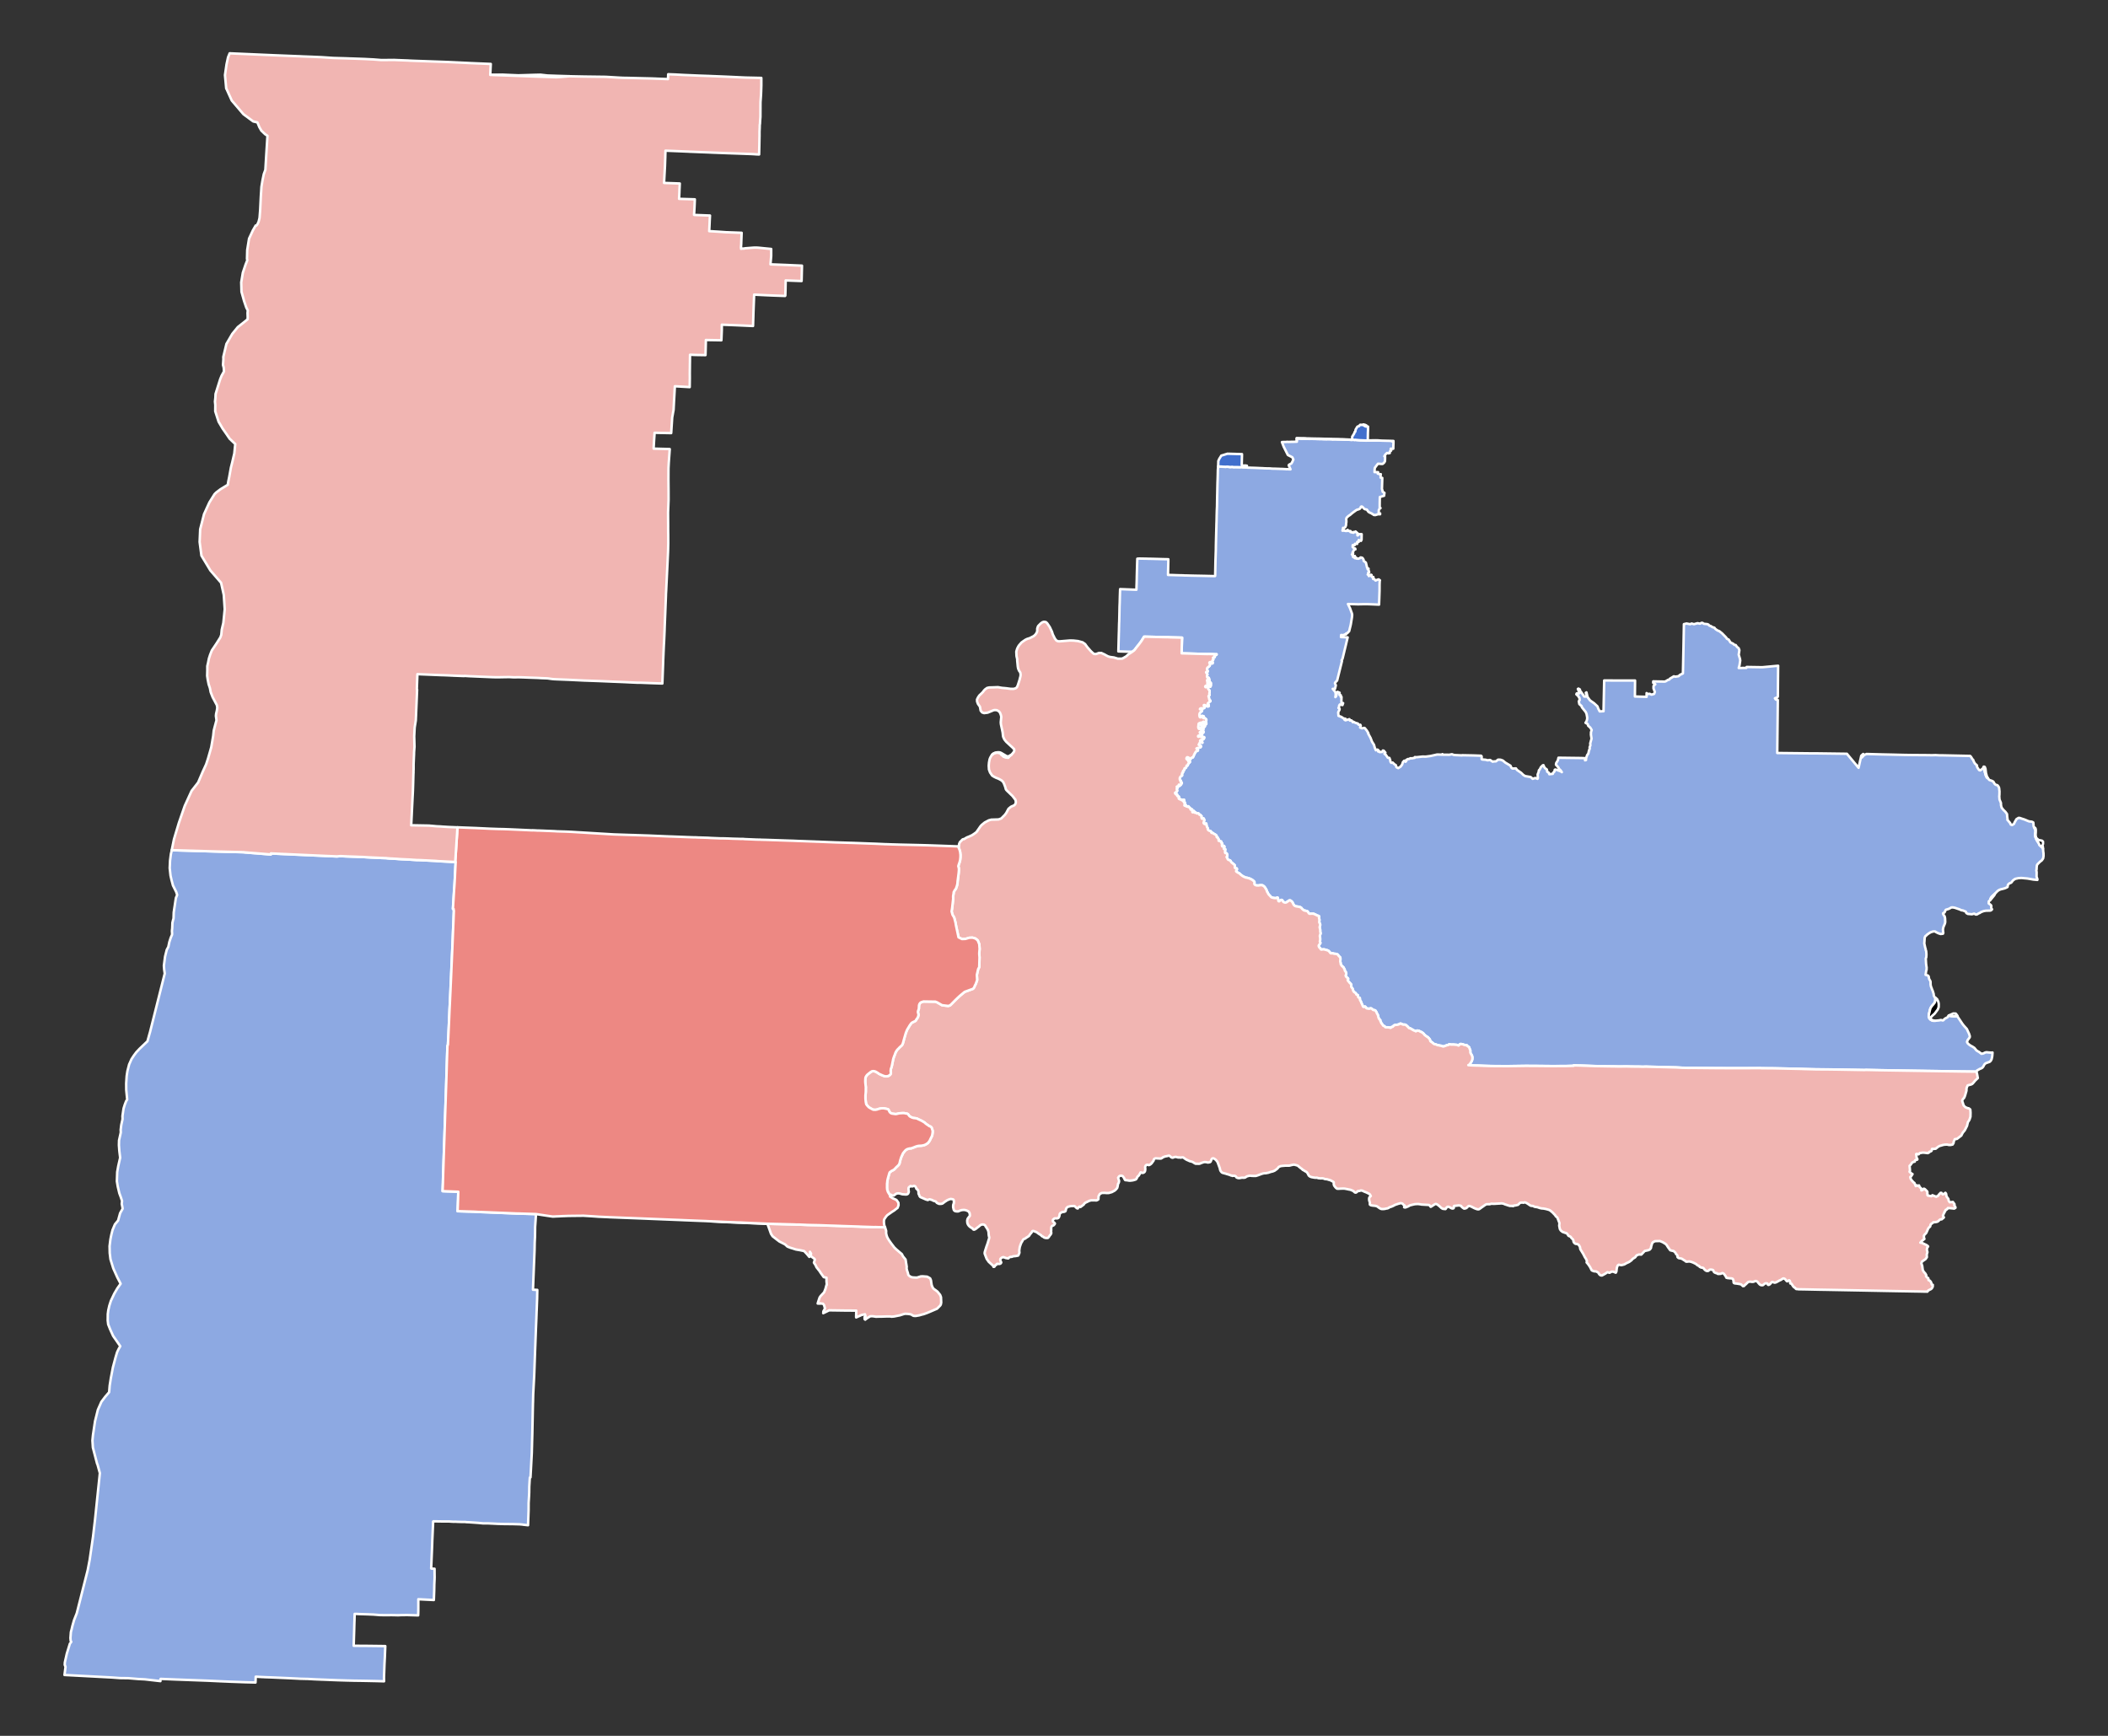
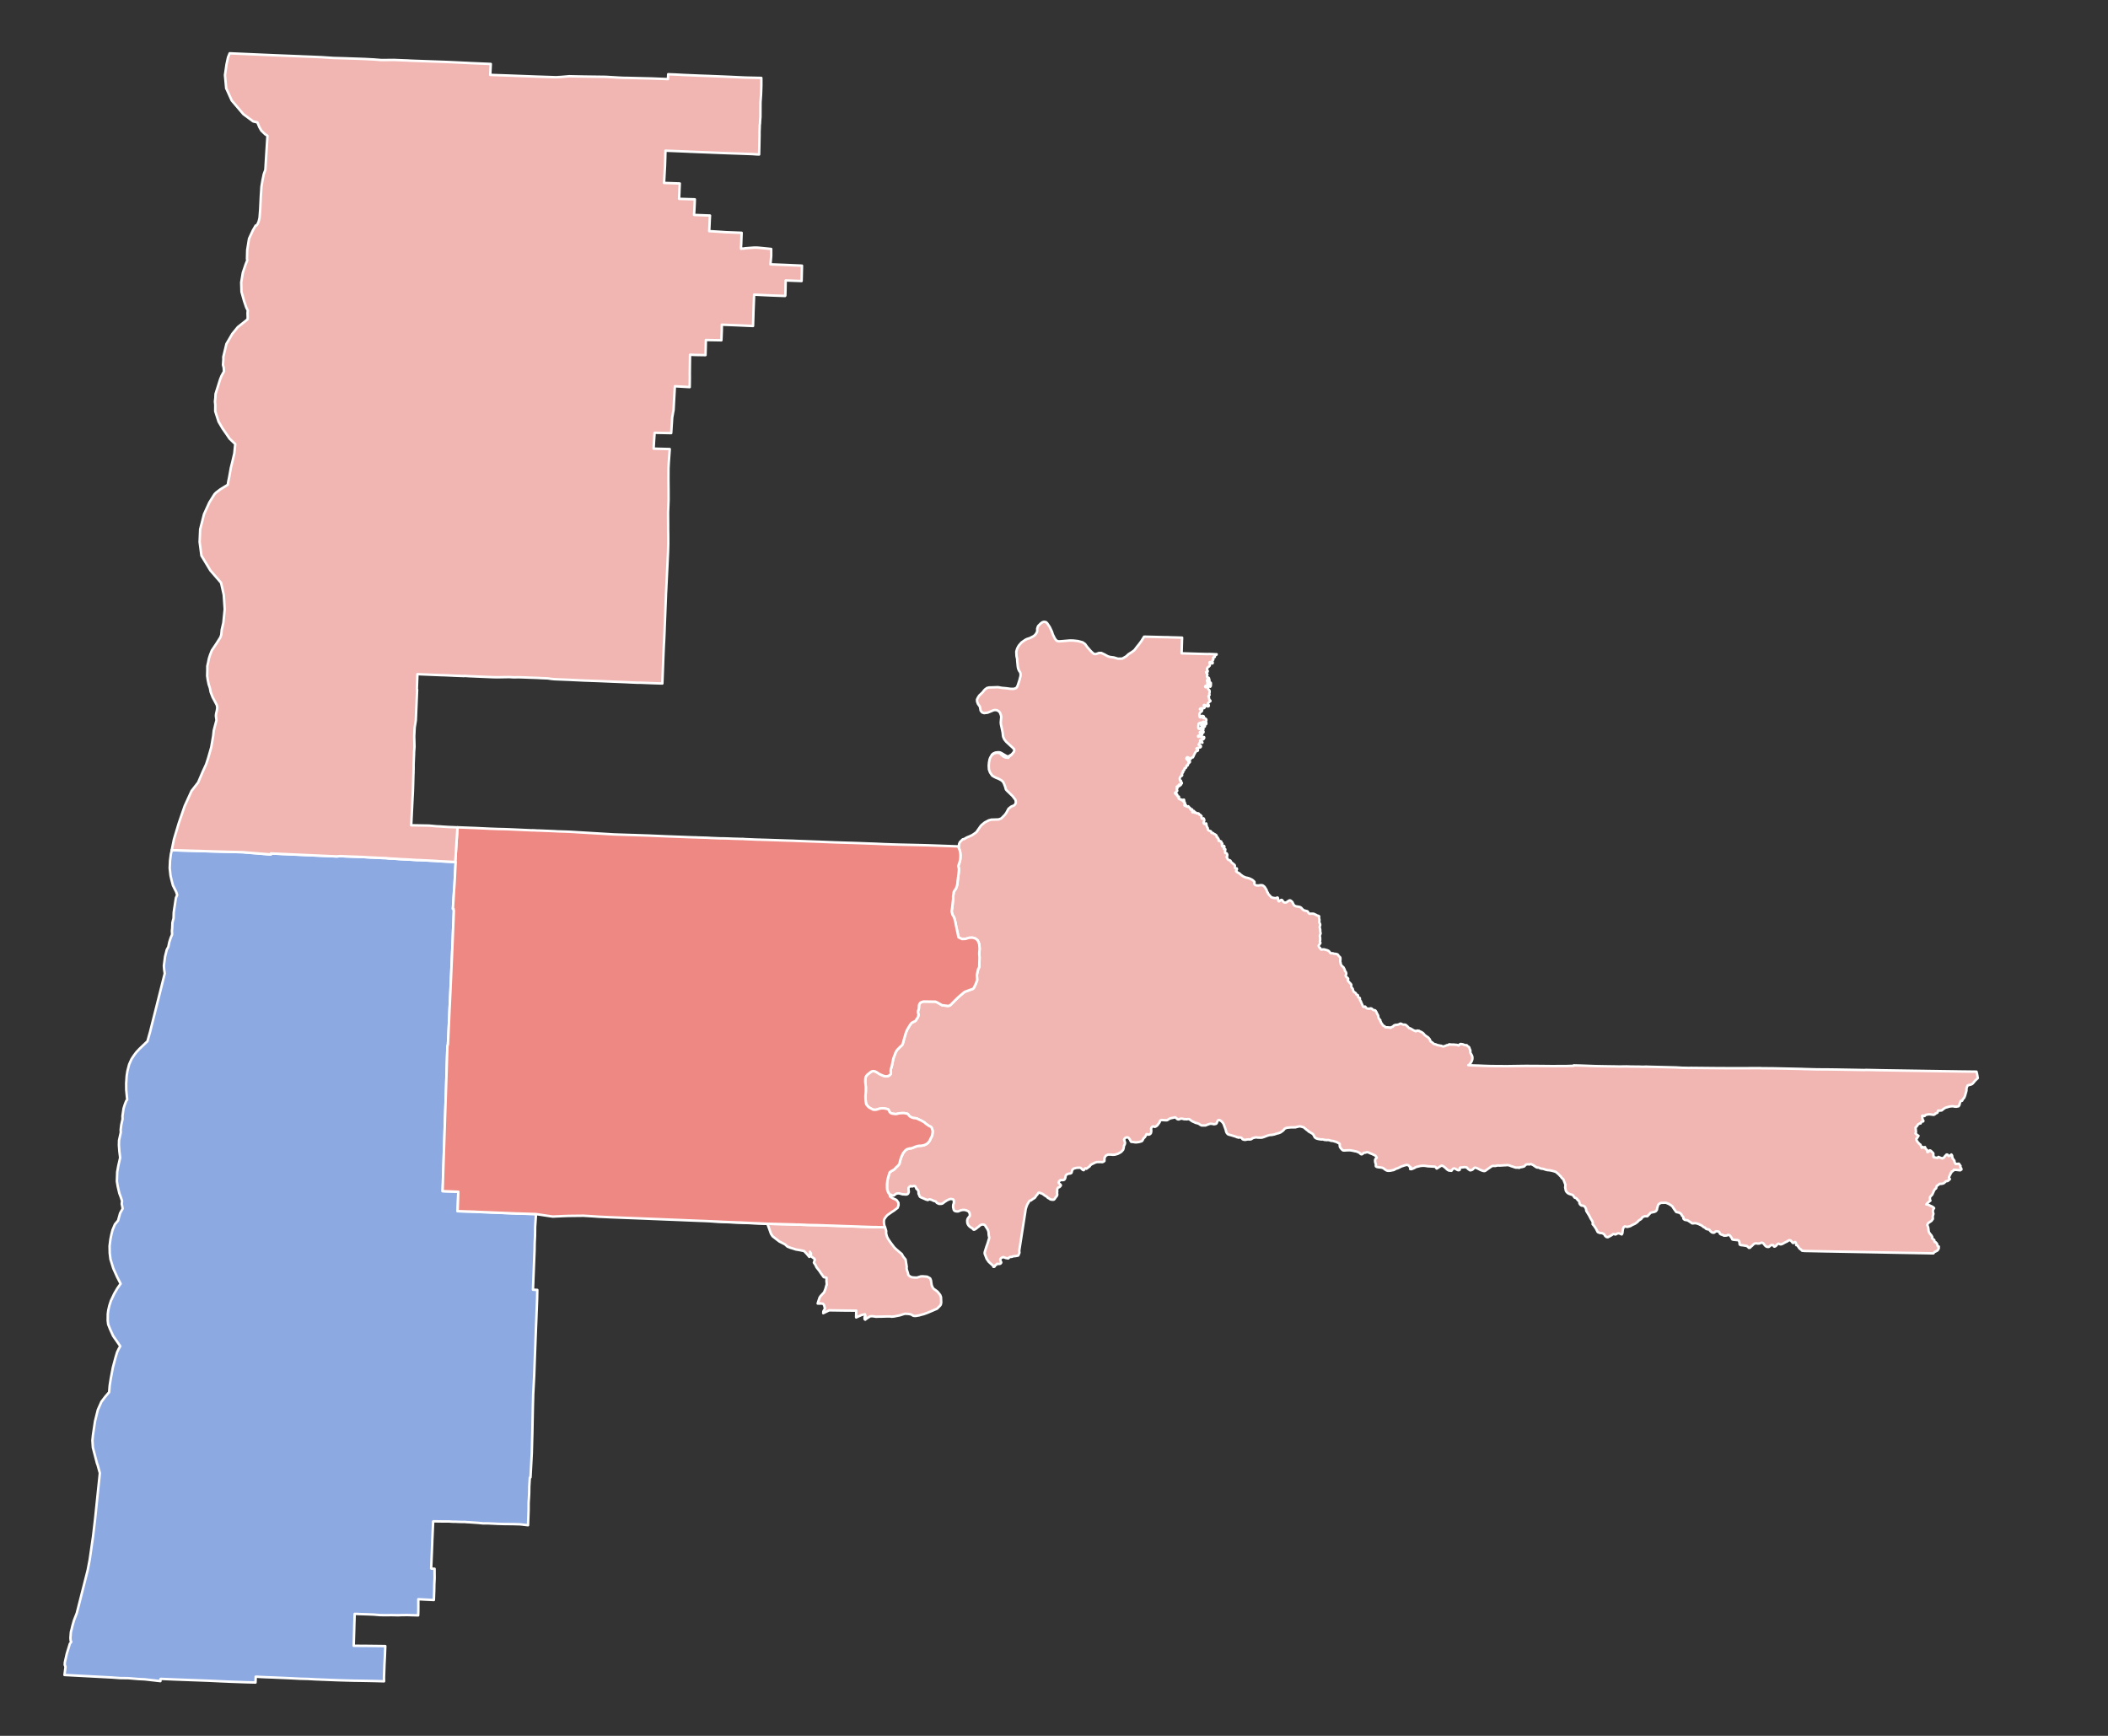
<svg xmlns="http://www.w3.org/2000/svg" xmlns:ns1="http://sodipodi.sourceforge.net/DTD/sodipodi-0.dtd" xmlns:ns2="http://www.inkscape.org/namespaces/inkscape" version="1.2" width="850" height="700" viewBox="0 0 850 700" stroke-linecap="round" stroke-linejoin="round" id="svg25" ns1:docname="2020 OR-05 Election by County.svg" ns2:version="1.2.2 (b0a84865, 2022-12-01)">
  <rect x="0" y="0" width="850" height="700" fill="#333333" stroke="none" />
  <defs id="defs29" />
  <ns1:namedview id="namedview27" pagecolor="#ffffff" bordercolor="#000000" borderopacity="0.25" ns2:showpageshadow="2" ns2:pageopacity="0.0" ns2:pagecheckerboard="0" ns2:deskcolor="#d1d1d1" showgrid="false" ns2:zoom="1.1271242" ns2:cx="394.36649" ns2:cy="353.11105" ns2:window-width="1434" ns2:window-height="762" ns2:window-x="0" ns2:window-y="25" ns2:window-maximized="0" ns2:current-layer="2020 OR-05 Election by County" />
  <g id="2020 OR-05 Election by County" transform="translate(25,20.5)" style="fill:#000000;fill-opacity:1;stroke:#ffffff;stroke-opacity:1">
    <path d="m 261.63,472.02 0.01,-0.02 0.85,0.05 0.37,0.01 0.9,0.04 1.26,0.06 1.31,0.07 1.93,0.08 0.19,0.01 h 0.09 l 0.99,0.04 h 0.15 l 0.61,0.03 1.08,0.04 1.42,0.07 0.08,-0.02 h 0.04 0.06 l 0.19,0.02 0.14,0.01 h 0.07 l 0.03,-0.01 0.08,-0.01 0.99,0.06 0.39,0.02 0.82,0.04 1.49,0.07 0.54,0.03 0.88,0.04 0.68,0.03 0.61,0.02 1.03,0.05 2.04,0.08 1.3,0.06 1.59,0.05 0.83,0.02 1.01,0.03 1.66,0.04 h 0.21 l 0.81,0.03 0.54,0.01 0.73,0.02 0.94,0.03 0.89,0.02 1.62,0.04 0.53,0.02 0.46,0.03 0.64,0.01 0.3,-0.02 h 0.07 l 0.2,0.01 0.37,0.02 1.63,0.07 0.9,0.04 0.35,0.02 1.61,0.04 2.99,0.06 4.17,0.15 2.37,0.07 0.4,0.02 2.05,0.07 0.16,0.01 1.17,0.04 2.72,0.09 3.17,0.1 0.23,0.02 h 0.06 l 1.41,0.06 h 0.1 l 0.69,0.02 0.86,0.03 h 0.15 l 1.64,0.06 0.73,0.02 h 0.22 0.03 l 0.72,-0.01 0.32,0.02 0.77,0.02 0.5,0.01 0.73,0.01 0.72,0.02 0.43,0.02 h 0.23 l 0.01,0.02 v 0 l 0.43,1.4 -0.02,0.96 0.2,0.88 0.21,0.63 0.36,0.69 0.43,0.69 0.89,1.26 0.43,0.56 0.18,0.23 0.5,0.68 0.21,0.22 0.4,0.39 0.4,0.37 2.13,1.81 0.28,0.53 0.06,0.17 0.15,0.24 1.02,1.26 0.12,0.78 0.1,0.67 0.1,0.53 0.14,0.91 -0.01,0.19 -0.03,0.24 -0.01,0.19 0.06,0.43 0.14,0.5 0.1,0.29 0.24,0.74 0.06,0.22 0.01,0.13 v 0.11 l 0.1,0.26 0.27,0.3 0.4,0.32 0.04,0.02 0.41,0.19 0.45,0.15 0.63,0.05 0.87,0.05 0.43,-0.01 1.53,-0.47 0.79,-0.03 1.74,0.14 0.99,0.53 0.14,0.11 0.14,0.11 0.29,0.75 0.15,1.09 0.15,0.84 0.22,0.57 0.36,0.69 0.42,0.37 0.05,0.04 0.38,0.24 0.92,0.7 1.05,1.32 0.34,0.9 0.09,2.17 -0.16,0.81 -0.23,0.38 -1.26,1.27 v 0.01 l -3.19,1.37 -0.98,0.4 -1.23,0.44 -0.44,0.12 H 347 l -0.29,0.08 -1.08,0.31 -1.28,0.22 -0.03,0.01 -0.14,0.01 h -0.02 -0.24 l -0.6,-0.07 -0.03,-0.01 -0.08,-0.04 -0.34,-0.2 -0.25,-0.16 -0.5,-0.21 -0.33,-0.05 -0.08,-0.02 -0.57,-0.07 -0.29,-0.02 -0.9,-0.04 -0.47,0.11 -0.03,0.01 -0.27,0.08 -1.33,0.43 -2.32,0.46 -1.05,0.09 -0.46,-0.09 -0.48,-0.01 h -0.78 l -2.47,0.08 -0.19,-0.01 -0.7,0.01 -0.66,0.02 -0.51,0.02 -0.32,-0.05 -0.31,-0.05 -0.69,-0.09 -0.62,-0.02 -0.35,0.03 -0.34,0.19 -0.48,0.28 -0.45,0.28 -0.42,0.31 -0.26,0.19 -0.1,0.11 -0.26,-0.21 -0.02,-0.82 0.39,-0.37 -0.22,-0.78 -1.35,0.29 -2.2,0.99 -0.03,-0.15 0.06,-2.6 -4.11,-0.02 -4.83,-0.07 -1.6,-0.02 -0.36,-0.02 -2.41,1.17 0.06,-0.75 0.64,-1.14 -0.37,-1.38 -0.44,-0.57 -0.87,-0.05 -0.14,-0.12 -0.13,0.15 -0.99,-0.03 0.2,-0.7 0.55,-1.67 0.32,-0.51 0.24,-0.29 1.27,-1.36 0.48,-1.21 0.16,-0.48 0.33,-1.26 0.13,-0.06 -0.13,-1.49 0.01,-1.39 -1.12,-0.23 -1.46,-2.04 0.01,-0.08 -0.9,-1.15 -0.57,-0.72 -0.38,-0.85 -0.66,-0.99 0.38,-1.26 -0.25,-0.38 -1.2,-0.85 -0.22,-0.63 0.14,-0.52 -0.45,-0.76 0.08,1.15 -0.34,0.92 -0.97,-1.17 -1.12,-1.19 -1.81,-0.38 -1.5,-0.25 -1.39,-0.45 -0.82,-0.24 -1.21,-0.48 -0.98,-0.9 -2.22,-1.13 -0.91,-0.68 -1.87,-1.45 -0.65,-1 -0.88,-2.49 -0.55,-1.5 -4.57,-0.23 -2.72,-0.1 -2.71,-0.11 -1.56,-0.06 -4.43,-0.19 -5.6,-0.29 z" id="path2" style="fill:#f1b5b2;fill-opacity:1;stroke:#ffffff;stroke-opacity:1" />
-     <path d="m 774.81,288.85 0.03,0.08 0.34,1.17 0.45,1.79 0.35,0.87 0.31,0.41 0.32,0.18 0.15,0.24 0.39,0.44 0.99,0.33 0.64,0.35 0.41,0.75 0.48,0.49 0.66,0.17 0.11,0.06 0.17,0.21 0.24,0.31 0.24,0.54 0.16,1.44 -0.03,0.86 0.01,0.16 -0.07,0.96 0.1,1.26 0.56,1.36 0.04,0.95 0.22,0.92 0.71,0.91 0.83,0.81 0.64,0.87 0.03,0.21 0.05,0.79 0.1,0.76 0.07,0.32 -0.1,0.25 0.97,1.14 v 0.01 l 0.14,0.18 0.28,0.61 0.52,0.2 0.78,-0.48 0.22,-0.57 0.65,-1.14 v 0 l 0.12,-0.2 0.86,-0.51 0.52,0.04 0.5,0.19 0.72,0.23 0.7,0.23 1.22,0.52 0.1,0.04 0.46,0.17 1.11,0.13 0.57,0.28 0.03,0.05 0.13,1.52 0.15,0.4 0.06,0.03 0.07,0.16 0.26,0.5 0.2,0.58 -0.01,0.64 -0.02,0.1 -0.07,0.45 -0.07,0.71 0.17,0.77 0.35,0.87 0.33,0.65 0.15,0.21 0.09,0.14 0.12,0.18 0.28,0.41 0.15,0.38 0.2,0.44 1.05,0.93 0.27,0.37 0.05,0.13 0.07,0.84 0.01,0.07 0.02,0.35 0.09,0.47 0.02,1.18 -0.15,0.96 -0.45,0.7 -0.29,0.28 -0.39,0.26 -0.63,0.61 -0.57,0.58 -0.2,0.39 -0.11,1.13 v 0.43 l -0.11,0.5 0.11,0.66 v 0.5 l -0.02,1.37 0.1,0.25 0.01,0.05 0.24,0.73 -0.03,0.26 -1.63,-0.15 -2.4,-0.42 -2.44,-0.22 -1.3,0.09 -0.32,0.1 -0.37,0.06 -0.52,0.13 -0.07,0.05 -0.13,0.11 -0.07,0.02 -0.59,0.45 -0.69,0.88 -0.82,0.33 -0.51,0.53 -0.16,0.89 -0.53,0.29 -0.66,0.27 -0.72,0.19 -0.88,0.21 -0.19,0.08 -0.48,0.19 -0.24,0.19 -0.24,0.12 -1.14,1.16 -0.03,0.08 -0.87,0.78 -0.46,0.47 -0.37,0.61 -0.24,0.71 -0.24,0.22 -0.27,0.22 -0.03,0.84 0.88,0.67 0.16,0.34 -0.04,0.73 0.12,0.38 0.22,0.24 -0.2,0.28 -0.39,0.22 -0.36,0.05 -0.74,0.01 -0.8,0.02 -0.9,0.16 -1.04,0.39 -0.5,0.34 -0.53,0.22 -0.51,0.33 -0.37,0.1 -0.26,-0.01 -0.55,-0.34 h -0.11 l -0.85,0.24 -1.65,-0.14 -0.53,-0.3 -0.09,-0.06 -0.2,-0.55 -1.16,-0.48 -0.62,-0.09 -0.76,-0.35 -1.87,-0.64 -0.71,-0.14 -0.16,0.02 -0.16,-0.05 -0.44,0.06 -0.23,0.14 -0.71,0.39 -0.96,0.3 -0.17,0.03 -0.23,0.2 -0.4,0.93 -0.57,0.31 -0.03,0.3 0.2,0.28 0.19,0.4 0.21,0.16 0.15,0.55 0.07,0.38 0.06,1.5 -0.12,0.58 -0.63,1.48 -0.01,0.11 -0.02,0.06 -0.15,0.79 0.05,0.23 -0.03,0.26 0.14,0.8 -0.13,0.39 -0.95,0.11 -0.64,-0.2 -0.36,-0.13 -0.84,-0.42 -0.03,-0.02 -0.33,-0.24 -0.41,-0.04 h -0.01 l -0.04,-0.01 -0.05,0.02 -0.41,0.04 -0.45,0.16 -0.48,0.16 -0.75,0.46 -0.74,0.55 -0.25,0.27 -0.37,0.28 -0.27,0.6 -0.16,2.34 0.37,1.71 0.17,0.53 0.06,0.51 0.15,0.28 0.09,1.06 0.01,0.53 -0.04,0.7 v 0.06 l -0.02,0.19 -0.2,0.52 0.13,2.11 0.13,1.04 0.07,0.29 0.01,0.15 -0.01,0.48 -0.01,0.46 -0.14,0.33 -0.25,1.7 0.99,0.3 0.3,0.45 0.01,0.26 0.12,0.61 0.05,0.1 v 0.02 l 0.06,0.09 0.1,0.19 0.24,0.39 0.12,0.35 0.02,0.53 -0.01,0.52 0.06,0.35 0.08,0.48 0.18,0.44 0.18,0.48 0.21,0.57 0.15,0.31 0.01,0.02 0.37,1.19 0.09,0.79 0.31,0.57 0.29,0.22 0.02,0.82 -0.07,0.56 -0.23,0.65 -0.56,0.7 -0.5,0.57 -0.32,0.44 -0.28,0.49 -0.18,0.53 -0.11,0.45 -0.16,0.7 -0.21,0.76 -0.05,0.71 0.02,0.36 0.25,0.63 0.49,0.49 0.45,0.23 0.36,0.18 0.64,0.01 h 0.09 l 0.35,0.04 0.16,-0.06 0.49,-0.03 0.64,-0.06 0.68,-0.11 0.28,-0.09 0.6,0.17 0.22,0.02 0.18,-0.09 0.15,-0.14 0.05,-0.09 0.44,-0.41 1.06,-0.57 0.44,-0.64 0.22,0.03 0.71,0.14 0.95,0.1 0.59,-0.03 0.68,0.01 0.38,-0.05 0.18,0.4 1.89,2.82 0.52,0.65 1.2,1.34 0.91,1.97 0.29,0.93 -0.05,0.47 -0.87,1.15 -0.03,0.25 -0.18,0.28 0.03,0.31 0.3,0.48 0.52,0.45 0.43,0.31 0.46,0.27 0.35,0.17 0.87,0.57 0.89,1.07 0.28,0.14 0.02,0.04 0.4,0.23 0.17,0.07 1.09,0.83 0.25,-0.09 0.15,0.04 0.44,-0.12 0.47,-0.26 0.52,-0.17 0.19,-0.02 0.57,0.05 0.23,0.03 0.78,0.06 0.1,-0.01 0.28,0.02 0.49,-0.04 -0.11,1.46 -0.25,1.2 -0.35,0.68 -0.43,0.39 -0.13,0.07 -0.17,0.06 -0.51,0.16 -0.32,0.14 -0.41,0.14 -0.47,0.34 -0.15,0.27 -0.16,0.22 -0.19,0.39 -0.06,0.14 -0.41,0.48 -0.5,0.28 -0.34,0.13 -0.25,0.08 -0.17,0.13 -0.87,0.48 -0.27,0.36 0.03,0.1 -2.43,-0.03 -2.53,-0.03 h -0.45 l -3.86,-0.06 -5.13,-0.07 -0.2,-0.01 h -0.33 l -1.25,-0.02 -4.69,-0.07 -0.27,-0.01 -2.16,-0.03 -2.5,-0.04 -1.28,-0.02 -10.99,-0.17 -5.6,-0.12 -0.61,-0.01 -0.28,-0.01 -0.62,0.05 -1.61,-0.03 -9.08,-0.16 -2.33,-0.03 -1.63,-0.02 h -1.29 l -1.06,-0.01 -2.77,-0.03 h -0.03 l -4.41,-0.12 -0.4,-0.01 -0.56,-0.03 h -0.24 l -0.2,-0.01 -0.46,-0.01 -4.49,-0.1 -3.7,-0.08 -2.93,-0.06 -4.11,-0.02 -0.86,-0.06 -1.18,0.02 -7.2,0.01 -1.87,0.01 -7,-0.03 -10.13,-0.1 -0.48,-0.01 h -0.05 l -0.03,0.03 -2.1,-0.03 -0.68,-0.03 -0.41,0.01 -2.61,-0.15 -4.28,-0.11 -6.92,-0.17 -0.74,-0.03 -0.21,-0.01 -1.32,0.05 -1.38,-0.05 -3.33,-0.03 -1.92,-0.06 -1.16,0.02 -0.98,0.01 -0.62,0.01 -1.93,-0.04 -1.61,-0.02 -1.37,-0.02 -2.32,-0.04 -2.65,-0.05 -5.96,-0.22 -1.04,-0.02 -0.88,-0.03 -0.73,-0.01 v 0.17 l -3.03,0.09 -2.23,0.01 -2.61,0.01 h -1.23 l -7.16,-0.07 h -1.7 l -0.56,-0.02 -4.98,0.07 -3.47,0.05 -4.39,-0.03 -1.76,-0.01 -2.95,-0.09 -0.83,-0.04 -0.39,-0.01 -0.58,-0.03 -0.87,-0.04 -0.87,-0.01 -1.88,-0.08 -0.98,-0.07 0.31,-0.15 0.22,-0.17 0.16,-0.23 0.27,-0.36 0.43,-0.75 0.13,-0.33 0.12,-0.51 0.01,-0.64 -0.05,-0.33 -0.02,-0.02 -0.07,-0.21 v -0.04 l -0.04,-0.08 0.01,-0.05 -0.08,-0.1 -0.06,-0.16 -0.04,-0.04 -0.08,-0.14 -0.08,-0.15 -0.02,-0.01 -0.03,-0.07 -0.05,-0.06 -0.13,-0.24 -0.08,-0.27 -0.03,-0.12 0.04,-0.61 -0.04,-0.13 -0.03,-0.02 -0.03,-0.14 -0.05,-0.11 -0.02,-0.09 -0.09,-0.17 -0.02,-0.09 -0.1,-0.19 -0.02,-0.16 -0.04,-0.06 -0.02,-0.13 -0.09,-0.13 -0.2,-0.18 -0.17,-0.06 -0.22,-0.12 -0.1,-0.18 -0.02,-0.01 -0.04,-0.08 -0.17,-0.14 -0.09,-0.03 -0.4,0.04 -0.18,-0.06 -0.24,-0.08 -0.28,-0.05 -0.3,-0.17 -0.84,-0.14 -0.3,0.03 -0.13,0.08 -0.13,0.16 -0.07,0.02 -0.1,0.04 -0.05,0.06 -0.07,0.09 v 0.04 l -0.1,0.09 -0.12,-0.01 -0.38,-0.2 -0.36,-0.07 -0.56,-0.04 -0.5,-0.06 -1.13,-0.01 -0.63,-0.09 -0.18,0.02 -0.11,0.07 -0.11,0.1 -0.02,0.04 -0.09,0.07 -0.56,0.05 -0.2,0.11 -0.39,0.13 -0.09,0.06 -0.66,0.2 -0.15,-0.01 -0.24,-0.04 -0.61,-0.24 -0.51,-0.03 -0.04,-0.04 -0.26,-0.09 -0.59,-0.06 -0.73,-0.33 h -0.03 l -0.08,-0.02 -0.42,-0.05 -0.21,-0.12 -0.2,-0.18 -0.26,-0.16 -0.19,-0.23 -0.41,-0.24 -0.17,-0.14 -0.19,-0.14 -0.04,-0.07 -0.06,-0.35 -0.03,-0.02 -0.01,-0.08 -0.06,-0.13 -0.12,-0.19 -0.26,-0.33 -0.25,-0.23 -0.01,-0.04 -0.15,-0.15 -0.46,-0.27 -0.05,-0.04 -0.19,-0.14 -0.62,-0.46 -0.17,-0.23 -0.21,-0.24 -0.07,-0.09 -0.27,-0.25 -0.54,-0.36 -0.64,-0.27 -0.17,-0.09 -0.11,-0.13 -0.09,-0.03 h -0.15 l -0.49,-0.09 -0.22,0.03 -0.1,0.05 -0.2,0.2 -0.18,0.02 -0.12,-0.08 -0.24,-0.18 -0.38,-0.07 -0.24,-0.17 -0.26,-0.1 -0.2,-0.17 -0.35,-0.18 -0.29,-0.18 -0.19,-0.09 -0.31,-0.03 -0.12,-0.08 -0.12,-0.12 -0.41,-0.45 -0.67,-0.61 -0.26,-0.13 -0.1,-0.03 -0.34,-0.04 -0.35,0.02 -0.34,-0.09 -0.71,-0.34 -0.32,0.06 -0.18,0.1 -0.05,0.05 -0.38,0.16 -0.52,0.12 -0.18,0.02 -0.48,0.02 -0.39,0.12 -0.29,0.13 -0.46,0.5 -0.11,0.05 -0.25,0.02 -0.16,0.08 -0.17,0.17 -0.07,0.09 -0.15,0.03 -0.14,-0.01 -0.06,-0.04 -0.14,-0.1 -0.06,-0.02 h -0.17 -0.32 l -0.21,-0.05 -0.34,0.01 -0.33,0.01 -0.38,-0.1 -0.04,-0.1 -0.1,-0.14 -0.13,-0.15 -0.42,-0.12 -0.14,-0.1 -0.25,-0.4 -0.05,-0.1 -0.22,-0.27 -0.2,-0.18 -0.01,-0.07 -0.04,-0.05 0.01,-0.06 -0.03,-0.03 0.01,-0.05 -0.16,-0.34 -0.15,-0.22 -0.03,-0.19 -0.01,-0.22 -0.03,-0.1 -0.13,-0.12 -0.19,-0.12 -0.21,-0.3 -0.02,-0.06 -0.05,-0.12 -0.02,-0.09 -0.06,-0.09 -0.01,-0.08 -0.03,-0.07 -0.06,-0.21 -0.05,-0.46 -0.03,-0.02 -0.03,-0.13 -0.09,-0.15 -0.02,-0.09 -0.07,-0.09 v -0.05 l -0.15,-0.18 v -0.03 l -0.05,-0.09 -0.14,-0.29 -0.02,-0.09 -0.12,-0.26 -0.22,-0.36 -0.06,-0.06 v -0.05 l -0.16,-0.15 -0.14,-0.08 -0.29,-0.06 -0.35,-0.06 -0.2,-0.1 -0.34,-0.34 -0.15,-0.12 -0.25,-0.08 -0.3,-0.02 -0.22,0.1 -0.2,0.06 -0.32,-0.04 -0.58,-0.09 -0.26,-0.12 -0.13,-0.14 -0.08,-0.09 -0.01,-0.08 -0.09,-0.13 -0.15,-0.18 -0.08,-0.02 -0.17,0.03 -0.31,0.15 -0.11,-0.02 -0.17,-0.09 -0.08,-0.12 -0.02,-0.07 -0.03,-0.04 v -0.03 l -0.06,-0.13 v -0.04 l -0.05,-0.1 -0.01,-0.04 -0.08,-0.16 v -0.05 l -0.03,-0.01 -0.01,-0.07 -0.43,-0.91 -0.02,-0.16 -0.06,-0.14 -0.03,-0.04 -0.03,-0.13 -0.05,-0.04 -0.21,-0.31 -0.01,-0.07 -0.07,-0.12 -0.02,-0.17 v -0.43 l -0.04,-0.12 -0.07,-0.08 -0.41,-0.11 -0.15,-0.16 -0.05,-0.13 -0.01,-0.07 -0.01,-0.35 -0.04,-0.19 -0.07,-0.11 -0.11,-0.04 -0.36,-0.11 -0.14,-0.11 -0.06,-0.15 v -0.03 l -0.11,-0.25 -0.16,-0.18 -0.63,-0.42 -0.09,-0.14 -0.1,-0.13 v -0.04 l -0.09,-0.17 0.01,-0.04 -0.06,-0.09 -0.11,-0.5 -0.06,-0.17 -0.06,-0.05 -0.47,-0.62 0.01,-0.03 -0.07,-0.12 V 377 l 0.04,-0.08 0.01,-0.3 -0.09,-0.15 v -0.04 l -0.15,-0.19 -0.53,-0.53 -0.17,-0.25 -0.39,-0.41 -0.1,-0.22 -0.03,-0.13 0.02,-0.18 0.18,-0.22 -0.02,-0.1 -0.01,-0.09 -0.23,-0.25 -0.25,-0.2 -0.25,-0.19 -0.08,-0.2 -0.11,-0.13 -0.07,-0.15 0.01,-0.11 0.17,-0.39 0.05,-0.22 v -0.3 l -0.08,-0.25 -0.02,-0.08 -0.05,-0.11 -0.01,-0.07 -0.16,-0.19 -0.03,-0.08 -0.09,-0.07 -0.08,-0.13 -0.07,-0.13 -0.03,-0.36 -0.07,-0.16 -0.11,-0.14 -0.14,-0.29 v -0.04 l -0.08,-0.11 -0.02,-0.06 -0.14,-0.19 -0.2,-0.16 -0.16,-0.11 -0.29,-0.3 -0.05,-0.11 -0.28,-0.41 -0.03,-0.08 -0.04,-0.1 v -0.23 l -0.03,-0.18 v -0.06 l -0.11,-0.31 0.01,-0.06 -0.02,-0.01 -0.03,-0.27 0.05,-0.4 0.01,-0.7 -0.02,-0.25 -0.04,-0.13 -0.07,-0.13 -0.34,-0.31 -0.3,-0.33 -0.03,-0.06 -0.08,-0.12 -0.04,-0.09 -0.23,-0.22 -0.21,-0.09 -0.54,-0.14 -0.6,-0.04 -0.34,-0.12 -0.43,-0.08 -0.6,0.03 -0.13,-0.09 -0.16,-0.2 -0.04,-0.1 -0.24,-0.25 -0.12,-0.13 -0.03,-0.08 -0.13,-0.12 -0.25,-0.11 -0.04,-0.05 -0.43,-0.16 -0.46,-0.11 -0.4,-0.13 -0.29,-0.06 -0.43,-0.01 -0.68,0.09 -0.16,-0.07 -0.1,-0.12 -0.14,-0.26 0.01,-0.04 -0.09,-0.15 -0.25,-0.14 -0.15,-0.21 -0.12,-0.26 v -0.04 l -0.04,-0.04 -0.03,-0.28 0.08,-0.11 0.04,-0.11 0.53,-0.69 0.04,-0.08 v -0.21 l -0.05,-0.05 0.01,-0.04 -0.19,-0.34 0.04,-0.18 0.06,-0.19 0.04,-0.11 0.01,-0.48 -0.02,-0.58 -0.01,-0.19 -0.1,-0.33 0.01,-0.37 0.28,-0.78 0.01,-0.25 -0.04,-0.13 -0.03,-0.07 -0.06,-0.19 -0.02,-0.88 -0.06,-0.36 -0.03,-0.02 -0.04,-0.3 -0.06,-0.11 -0.03,-0.17 0.01,-0.3 0.11,-0.29 0.09,-0.36 -0.02,-0.32 -0.12,-0.36 -0.17,-0.25 -0.07,-0.19 0.01,-0.38 0.03,-0.04 0.03,-0.66 -0.04,-0.1 -0.01,-0.11 -0.11,-0.35 0.01,-0.39 0.05,-0.23 -0.02,-0.15 -0.13,-0.13 -0.75,-0.24 -0.52,-0.31 -0.26,-0.09 -0.48,-0.25 -0.45,-0.06 -0.92,0.02 -0.38,0.02 -0.22,-0.14 -0.38,-0.56 -0.03,-0.09 -0.15,-0.17 -0.15,-0.07 -0.32,-0.09 -0.59,-0.16 -0.27,-0.03 -0.38,-0.22 -0.23,-0.24 -0.23,-0.16 -0.32,-0.43 -0.4,-0.28 -0.53,-0.16 -1.15,-0.18 -0.47,-0.17 -0.2,-0.1 -0.25,-0.24 -0.23,-0.38 -0.03,-0.09 -0.08,-0.09 -0.13,-0.3 -0.03,-0.13 -0.21,-0.3 -0.25,-0.25 -0.38,-0.28 -0.25,-0.09 -0.28,0.03 -0.28,0.16 -0.65,0.46 -0.29,0.16 -0.29,0.09 -0.29,-0.03 -0.39,-0.11 -0.16,-0.09 -0.29,-0.37 -0.16,-0.28 -0.1,-0.12 -0.21,-0.09 -0.26,0.04 -0.66,0.52 -0.19,0.03 -0.14,-0.09 -0.1,-0.25 -0.01,-0.33 -0.03,-0.04 -0.12,-0.68 -0.09,-0.13 h -0.19 l -0.26,0.14 -0.3,0.08 -0.42,-0.02 -0.52,-0.07 -0.4,-0.12 H 488 l -0.39,-0.14 -0.13,-0.14 -0.1,-0.1 -0.1,-0.15 -0.02,-0.02 -0.18,-0.19 -0.48,-0.48 -0.27,-0.41 -0.09,-0.19 v -0.07 l -0.06,-0.13 -0.26,-0.32 -0.09,-0.27 -0.13,-0.44 -0.12,-0.17 -0.01,-0.06 -0.08,-0.13 -0.5,-0.8 -0.3,-0.33 -0.55,-0.39 -0.32,-0.07 -0.48,-0.01 -0.12,0.01 -0.27,0.02 -0.51,0.09 -0.64,-0.01 -0.42,-0.09 -0.02,-0.01 -0.23,-0.1 -0.25,-0.2 -0.07,-0.15 -0.05,-0.2 0.03,-0.29 0.03,-0.05 0.01,-0.29 -0.09,-0.17 -0.41,-0.39 -0.41,-0.33 -0.83,-0.43 -0.58,-0.22 -0.74,-0.19 -0.11,-0.02 -0.45,-0.07 -0.2,-0.13 -0.52,-0.2 -0.51,-0.31 -0.7,-0.52 -0.54,-0.52 -0.37,-0.19 h -0.06 l -0.69,-0.44 -0.09,-0.09 -0.11,-0.1 0.01,-0.16 0.27,-0.45 0.04,-0.16 0.01,-0.31 -0.09,-0.11 -0.41,-0.01 -0.21,-0.08 -0.09,-0.11 -0.06,-0.16 0.02,-0.86 -0.18,-0.22 -0.52,-0.44 -0.63,-0.51 -0.19,-0.2 -0.03,-0.11 -0.06,-0.05 -0.03,-0.12 -0.15,-0.23 -0.15,-0.12 -0.69,-0.22 -0.21,-0.21 -0.13,-0.24 -0.06,-0.22 -0.01,-0.05 -0.12,-0.19 -0.15,-0.15 0.01,-0.17 0.13,-0.2 0.09,-0.08 0.03,-0.57 -0.11,-0.3 -0.11,-0.19 -0.16,-0.11 -0.24,-0.02 -0.15,-0.02 -0.13,-0.17 v -0.74 l 0.13,-0.55 -0.04,-0.11 -0.36,-0.02 -0.22,-0.11 -0.01,-0.16 0.08,-0.31 0.13,-0.2 0.04,-0.12 V 321 l -0.02,-0.15 -0.13,-0.19 -0.07,-0.06 -0.26,0.03 -0.3,0.22 -0.08,-0.01 -0.09,-0.17 -0.08,-0.39 0.01,-0.27 0.14,-0.15 0.03,-0.21 -0.12,-0.12 -0.19,-0.09 -0.14,-0.15 -0.03,-0.09 0.05,-0.31 -0.03,-0.04 -0.23,-0.08 -0.15,-0.1 -0.59,-0.08 -0.07,-0.05 v -0.21 l 0.06,-0.26 -0.02,-0.12 -0.24,-0.29 -0.08,-0.22 v -0.08 l -0.05,-0.06 -0.05,-0.07 -0.31,-0.07 -0.06,-0.04 -0.04,-0.12 0.03,-0.34 -0.04,-0.08 -0.06,-0.14 -0.22,-0.22 -0.52,-0.34 -0.35,-0.14 -0.27,-0.28 -0.14,-0.06 -0.42,-0.01 -0.08,-0.04 -0.08,-0.11 -0.05,-0.3 -0.09,-0.15 -0.1,-0.1 -0.37,-0.11 -0.49,-0.21 -0.26,-0.29 -0.06,-0.16 v -0.47 l -0.3,-0.42 -0.07,-0.29 -0.13,-0.36 -0.04,-0.19 -0.03,-0.1 0.01,-0.25 -0.01,-0.17 -0.11,-0.11 -0.14,0.02 -0.22,0.17 -0.15,0.06 -0.09,-0.01 -0.12,-0.08 -0.24,-0.23 -0.05,-0.11 0.01,-0.24 0.1,-0.23 0.06,-0.26 0.11,-0.23 -0.01,-0.35 -0.17,-0.42 -0.12,-0.14 h -0.03 l -0.05,0.01 -0.04,0.02 -0.03,0.02 -0.06,0.1 -0.08,-0.03 -0.04,-0.01 -0.13,0.05 -0.14,0.01 -0.02,-0.05 -0.1,-0.09 -0.09,-0.27 -0.03,-0.28 0.04,-0.38 -0.38,-0.34 -0.08,-0.13 -0.1,-0.06 -0.32,-0.04 -0.09,-0.1 -0.04,-0.17 -0.03,-0.12 -0.26,-0.15 -0.13,-0.03 -0.25,0.02 -0.16,0.06 -0.17,-0.07 -0.27,-0.27 -0.11,-0.07 -0.18,0.04 -0.1,0.07 -0.12,-0.05 -0.05,-0.31 -0.14,-0.15 -0.03,-0.15 -0.08,-0.05 -0.11,0.06 -0.08,0.16 -0.05,0.17 -0.08,0.11 -0.09,0.04 -0.2,-0.07 -0.04,-0.12 0.01,-0.15 0.07,-0.12 -0.01,-0.21 -0.06,-0.24 -0.06,-0.24 -0.03,-0.04 h -0.17 l -0.27,0.14 -0.1,-0.02 -0.09,-0.1 0.05,-0.33 -0.08,-0.1 -0.27,-0.16 -0.06,-0.14 -0.08,-0.07 -0.19,-0.07 -0.23,-0.39 h -0.1 l -0.04,0.03 -0.02,0.17 -0.04,0.04 -0.27,-0.14 -0.39,-0.06 -0.13,-0.19 0.05,-0.26 -0.41,0.04 -0.04,0.1 -0.05,0.04 -0.07,-0.02 -0.09,-0.1 0.01,-0.21 0.12,-0.17 0.14,-0.12 0.04,-0.08 -0.01,-0.19 -0.1,-0.12 -0.2,-0.06 -0.04,-0.05 0.02,-0.06 0.15,-0.1 0.01,-0.09 -0.32,-0.04 -0.11,-0.12 0.06,-0.24 0.11,-0.18 0.03,-0.1 -0.09,-0.09 0.04,-0.2 -0.04,-0.11 -0.04,-0.01 -0.09,0.04 -0.1,0.13 -0.03,0.22 -0.04,0.05 h -0.24 l -0.1,-0.11 v -0.15 l -0.09,-0.14 -0.07,0.01 -0.05,0.08 -0.15,0.04 -0.2,-0.24 -0.11,-0.01 -0.12,0.04 -0.1,-0.02 -0.01,-0.12 -0.09,-0.06 -0.03,-0.02 -0.03,-0.01 h -0.05 l -0.04,0.02 -0.03,0.03 h -0.07 -0.02 l -0.05,-0.04 -0.02,-0.05 -0.18,-0.19 0.02,-0.08 0.08,-0.11 0.04,-0.48 -0.03,-0.06 -0.21,0.01 -0.12,-0.08 -0.18,-0.05 -0.12,-0.09 -0.09,-0.14 0.02,-0.15 0.05,-0.09 -0.01,-0.16 -0.16,-0.22 -0.17,-0.01 -0.11,0.14 -0.09,-0.04 -0.29,-0.33 -0.01,-0.06 -0.07,-0.09 0.01,-0.15 0.06,-0.09 0.32,-0.04 0.09,-0.05 0.07,-0.34 0.28,-0.18 0.05,-0.09 v -0.14 -0.11 l -0.14,-0.21 -0.06,-0.38 0.05,-0.14 0.19,-0.06 0.05,-0.09 v -0.13 l -0.27,-0.32 0.01,-0.13 0.11,-0.09 h 0.15 l 0.1,0.04 0.45,-0.05 0.03,-0.05 -0.01,-0.06 -0.11,-0.16 0.06,-0.35 0.05,-0.09 0.09,-0.01 0.05,0.06 0.03,0.33 0.05,0.08 0.18,-0.02 0.04,-0.04 0.06,-0.26 0.03,-0.03 h 0.23 l 0.11,-0.15 0.11,-0.38 0.04,-0.06 0.18,-0.03 -0.01,-0.13 -0.07,-0.26 -0.04,-0.04 -0.3,-0.05 -0.06,-0.06 0.01,-0.23 0.1,-0.21 v -0.09 l -0.26,-0.08 -0.09,-0.12 -0.13,-0.45 0.03,-0.49 0.18,-0.36 0.14,-0.17 0.2,-0.15 0.35,-0.2 0.08,-0.18 -0.12,-0.32 v -0.06 l -0.01,-0.06 0.16,-0.17 v -0.13 l -0.03,-0.02 0.01,-0.2 0.03,-0.05 0.29,-0.13 0.05,-0.06 v -0.19 l -0.04,-0.07 0.02,-0.3 0.06,-0.09 0.29,-0.11 0.11,-0.11 0.07,-0.29 0.02,-0.34 0.09,-0.13 0.36,-0.04 0.12,-0.12 0.23,-0.45 0.05,-0.43 0.05,-0.03 h 0.33 l 0.09,-0.06 0.1,-0.28 0.04,-0.25 0.05,-0.13 0.54,-0.52 0.13,-0.13 0.04,-0.08 -0.01,-0.24 -0.15,-0.13 -0.19,0.03 -0.1,0.04 -0.09,0.12 -0.05,-0.01 -0.04,-0.07 v -0.25 l -0.07,-0.11 -0.16,-0.15 -0.16,-0.06 -0.01,-0.07 -0.22,-0.18 -0.14,-0.17 -0.04,-0.1 0.08,-0.3 0.06,-0.1 0.23,-0.17 0.37,0.07 0.12,0.07 0.44,0.39 0.17,0.19 0.09,0.04 0.13,-0.02 0.07,-0.08 0.09,-0.19 0.18,-0.2 0.18,-0.12 0.42,-0.09 0.25,-0.48 0.3,-0.72 0.35,-0.64 0.29,-0.46 0.2,-0.18 0.21,-0.09 0.18,-0.02 0.18,-0.1 0.06,-0.11 0.04,-0.25 -0.09,-0.15 -0.19,-0.16 -0.31,-0.15 -0.04,-0.07 0.02,-0.04 0.22,-0.09 0.72,-0.2 0.43,-0.07 0.22,-0.08 0.14,-0.16 0.05,-0.18 -0.01,-0.19 -0.17,-0.21 -0.68,-0.24 -0.04,-0.04 0.26,-0.55 0.22,-0.33 0.14,-0.14 0.13,-0.06 0.28,0.06 0.33,0.21 0.13,-0.02 0.02,-0.06 -0.04,-0.11 -0.39,-0.43 -0.07,-0.04 -0.34,0.05 -0.11,-0.07 0.01,-0.14 0.08,-0.16 0.25,-0.14 0.51,-0.13 0.34,-0.09 0.28,-0.23 0.17,-0.32 0.05,-0.21 -0.07,-0.17 -0.12,-0.04 -0.75,0.04 -0.21,-0.02 -0.22,-0.07 -0.2,-0.15 -0.2,-0.06 -0.25,0.05 -0.29,0.11 -0.07,-0.01 -0.11,-0.08 -0.03,-0.15 0.08,-0.14 0.22,-0.14 0.36,-0.07 0.62,-0.05 0.27,-0.1 0.05,-0.06 0.05,-0.16 v -0.21 l -0.03,-0.1 -0.11,-0.1 -0.17,-0.07 -0.5,-0.09 -0.09,-0.06 -0.04,-0.11 0.01,-0.14 0.06,-0.08 0.13,-0.05 0.48,0.09 0.54,0.26 0.21,-0.05 0.09,-0.32 -0.03,-0.15 -0.12,-0.15 -0.44,-0.26 -0.3,-0.08 -0.08,-0.09 v -0.09 l 0.04,-0.08 0.73,0.03 0.13,-0.1 0.03,-0.1 -0.03,-0.17 -0.04,-0.04 v -0.09 l -0.07,-0.05 -0.15,-0.25 -0.15,-0.17 -0.09,-0.05 -0.26,0.04 -0.13,0.07 -0.67,0.57 -0.09,0.04 -0.14,-0.02 -0.09,-0.09 -0.18,-0.47 0.01,-0.49 0.04,-0.09 0.09,-0.92 0.06,-0.1 0.12,-0.09 0.64,-0.26 0.38,0.01 0.07,0.09 0.03,0.17 -0.01,0.15 -0.14,0.26 -0.1,0.11 -0.03,0.11 v 0.15 l 0.16,0.17 0.73,0.44 0.25,0.07 0.18,-0.03 0.12,-0.07 0.11,-0.3 -0.03,-0.21 -0.08,-0.17 -0.68,-0.68 -0.13,-0.27 0.01,-0.23 0.09,-0.11 0.21,-0.05 0.18,0.01 0.37,0.19 0.09,0.12 0.03,0.17 -0.01,0.44 0.13,0.1 0.23,-0.01 0.07,-0.04 0.05,-0.09 v -0.37 l -0.11,-0.53 0.02,-0.34 0.13,-0.4 -0.1,-0.22 -0.23,-0.23 -0.25,-0.19 -0.28,-0.05 -0.12,0.03 -0.34,-0.08 -0.03,-0.05 0.04,-0.2 0.23,-0.21 0.04,-0.08 -0.08,-0.17 -0.16,-0.06 -0.52,-0.09 -0.24,0.07 -0.1,0.12 -0.04,0.24 -0.1,0.16 -0.22,0.01 -0.15,-0.1 -0.08,-0.14 -0.11,-0.59 0.02,-0.47 0.11,-0.32 0.22,-0.39 0.17,-0.16 0.31,-0.15 0.14,-0.15 0.13,-0.28 v -0.27 l -0.07,-0.18 -0.29,-0.21 -0.2,0.03 -0.22,0.13 -0.1,-0.03 0.02,-0.13 0.1,-0.12 0.13,-0.08 0.2,-0.04 0.99,-0.02 0.27,-0.09 0.12,-0.1 0.15,-0.27 v -0.2 l -0.42,-0.41 0.05,-0.23 0.11,-0.04 0.38,0.11 0.33,0.15 0.46,0.26 0.26,0.08 0.23,-0.02 0.15,-0.09 0.06,-0.08 -0.02,-0.28 -0.03,-0.13 -0.39,-0.47 0.01,-0.1 0.09,-0.12 0.15,-0.13 0.39,-0.41 0.42,-0.25 0.04,-0.2 -0.04,-0.08 -0.4,-0.37 -0.05,-0.17 -0.11,-0.66 -0.16,-0.42 v -0.24 l 0.35,-0.25 0.04,-0.14 -0.01,-0.21 -0.03,-0.03 -0.01,-0.12 -0.03,-0.02 0.01,-0.34 0.11,-0.39 -0.02,-0.59 -0.1,-0.21 -0.42,-0.46 -0.08,-0.25 -0.06,-0.31 -0.07,-0.14 -0.16,-0.14 -0.37,-0.01 -0.24,0.09 -0.11,-0.01 -0.13,-0.15 -0.03,-0.15 0.19,-0.26 0.33,-0.1 0.47,-0.12 0.44,-0.19 0.12,0.02 0.12,0.07 0.12,0.15 0.1,0.49 0.15,0.05 0.16,-0.2 0.08,-0.36 0.02,-0.86 -0.05,-0.17 -0.05,-0.07 -0.25,-0.1 -0.29,0.02 -0.18,0.14 -0.39,0.36 -0.13,0.02 -0.07,-0.06 0.01,-0.31 0.01,-0.25 -0.01,-0.07 -0.09,-0.39 -0.04,-0.09 -0.01,-0.22 0.14,-0.23 0.08,-0.05 0.3,0.06 0.05,0.07 0.03,0.28 0.11,0.15 0.19,0.01 0.09,-0.19 -0.05,-0.3 -0.12,-0.23 -0.04,-0.35 -0.01,-0.03 -0.11,-0.17 -0.05,-0.04 -0.11,-0.09 -0.37,-0.03 -0.09,-0.06 -0.06,-0.2 -0.01,-0.22 0.01,-0.26 0.11,-0.29 0.05,-0.18 -0.02,-0.15 -0.22,-0.29 -0.24,-0.23 -0.04,-0.27 0.12,-0.1 0.18,-0.03 0.23,-0.02 0.11,-0.07 0.01,-0.29 -0.24,-0.32 v -0.3 l -0.05,-0.12 0.01,-0.28 0.33,-0.39 0.38,-0.28 0.33,-0.34 0.09,-0.19 0.02,-0.3 0.07,-0.19 -0.05,-0.14 -0.1,-0.13 -0.07,-0.1 -0.05,-0.09 v -0.04 l 0.01,-0.15 0.12,-0.12 0.1,-0.03 0.11,-0.02 h 0.17 l 0.12,0.04 0.09,0.05 0.07,0.18 0.04,0.12 0.11,0.11 0.11,0.04 0.19,-0.02 0.06,-0.05 0.05,-0.1 v -0.15 l -0.14,-0.44 -0.03,-0.17 0.01,-0.2 0.07,-0.12 0.25,-0.17 0.06,-0.13 0.02,-0.15 -0.03,-0.16 -0.11,-0.28 v -0.15 l 0.11,-0.12 0.1,-0.04 0.37,-0.04 0.09,-0.06 0.06,-0.1 0.02,-0.14 -0.14,-0.4 0.02,-0.21 0.08,-0.1 0.19,-0.02 0.26,0.07 0.12,0.02 0.12,-0.1 0.07,-0.09 0.01,-0.08 -0.09,0.01 -1.62,-0.07 -1.39,-0.05 -0.64,0.02 -4.04,-0.1 -1.61,-0.05 -3.13,-0.1 -1.59,-0.04 0.01,-0.67 -0.03,-0.19 0.03,-0.21 0.13,-4.4 0.01,-0.01 0.03,-0.84 -1.89,-0.06 -2.73,-0.07 -1.43,-0.07 -0.29,0.02 -1.29,-0.03 -3.52,-0.09 -3.62,-0.09 -0.21,0.01 -0.34,-0.01 -1.15,1.85 -0.98,1.31 -0.69,0.84 -1.1,1.45 -0.86,0.64 -0.03,0.02 -0.09,-0.01 0.03,-0.01 -0.46,-0.02 -1.56,-0.04 -3.01,-0.09 -0.47,-0.01 0.02,-0.89 0.14,-5.3 0.03,-1.07 0.04,-1.06 0.01,-0.82 0.01,-0.31 0.02,-0.81 0.01,-0.57 0.03,-0.8 0.03,-0.39 0.09,-4.06 0.02,-1.26 0.02,-0.88 0.07,-1.62 0.05,-2.08 0.01,-0.43 0.07,-2 0.03,-0.76 2.04,0.07 0.33,0.02 0.92,0.03 1.62,0.07 1.66,0.06 0.04,-1.41 0.01,-0.34 0.03,-0.77 0.03,-1.06 0.03,-1.19 v -0.33 l 0.05,-1.93 0.09,-3.01 0.03,-1.07 0.01,-0.2 0.04,-1.21 0.95,-0.07 0.28,0.02 2.33,0.04 0.5,0.02 0.78,0.02 0.77,0.01 0.67,0.01 0.29,0.01 0.67,0.02 0.7,0.02 h 0.01 0.06 l 2.46,0.07 1.53,0.03 0.51,0.02 v 0.26 l -0.01,0.34 0.01,0.19 -0.06,2.53 -0.04,1.58 -0.03,1.42 2.23,0.06 0.82,0.03 1.2,0.04 0.74,0.02 0.64,0.01 0.31,0.01 0.34,0.01 h 0.03 l 0.34,0.03 h 0.16 0.11 l 0.69,0.01 0.38,0.01 1.01,0.03 0.29,0.01 h 0.2 l 0.58,0.01 0.25,0.01 0.61,0.01 0.22,0.01 h 0.18 l 1.17,0.02 0.82,0.02 1.33,0.02 0.23,0.01 h 0.09 l 0.84,0.02 2.15,0.05 0.94,0.02 v -0.09 l 0.11,0.01 0.04,-1.81 0.01,-0.05 -0.01,-0.01 0.09,-4.46 0.03,-0.82 0.08,-2.4 0.03,-0.82 0.02,-1.57 v -0.05 l 0.01,-0.63 0.08,-3.17 0.01,-0.41 0.03,-1.09 v -0.19 l 0.02,-0.48 0.02,-0.98 0.02,-0.52 0.01,-0.31 0.01,-0.78 0.02,-0.41 v -0.17 l 0.02,-0.41 0.02,-0.65 0.03,-1.36 0.01,-0.32 v -0.27 l 0.01,-0.46 0.02,-0.6 0.01,-0.41 0.01,-0.37 0.02,-0.58 0.06,-1.21 0.01,-0.32 0.03,-1.84 0.01,-0.8 v -0.04 l 0.02,-0.99 0.01,-0.52 0.02,-0.77 0.07,-3.22 0.04,-1.54 0.02,-0.51 0.01,-0.09 v -0.17 l 0.01,-0.13 v -0.06 l 0.06,-2.18 0.04,-1.86 0.1,-1.09 0.01,-0.2 h 0.02 v -0.1 l 0.87,0.11 0.64,0.01 0.12,0.05 h 0.1 l 0.58,0.02 0.33,0.01 0.23,0.01 0.13,0.01 0.08,-0.01 0.11,-0.01 0.29,-0.02 0.11,-0.01 0.14,0.01 0.33,0.02 0.12,0.01 0.26,0.04 0.38,0.05 h 0.05 l 0.25,-0.02 0.13,-0.01 0.4,-0.03 0.43,0.07 0.15,0.03 0.39,-0.01 0.56,-0.01 0.68,0.02 0.85,0.02 0.22,0.01 0.09,-0.02 0.14,-0.03 0.17,-0.03 h 0.02 l 0.28,0.05 0.28,0.05 1.09,0.03 0.67,0.02 0.2,0.1 0.52,0.01 h 0.4 l 0.06,0.01 h 0.15 0.01 l 0.39,0.02 h 0.03 l 0.38,0.01 h 0.15 0.03 0.05 l 0.13,0.01 h 0.04 l 0.83,0.03 h 0.07 l 2.41,0.11 h 0.14 0.15 v 0 l 0.14,0.01 0.82,0.06 h 0.15 0.01 0.03 l 0.33,0.01 0.49,0.01 h 0.2 l 0.91,0.02 0.37,0.03 0.33,0.04 0.19,0.01 0.97,0.02 h 0.1 l 0.88,0.03 h 0.01 0.12 l 0.49,0.02 0.38,0.02 0.29,0.01 0.51,0.01 0.39,0.02 0.38,0.01 0.32,0.03 0.61,0.02 0.21,0.05 h 0.22 l 0.12,-0.04 0.74,0.06 0.64,0.02 -0.05,-0.11 v -0.01 l -0.67,-1.5 0.11,-0.23 1.01,-0.54 0.22,-0.46 0.18,-0.2 0.01,-0.19 0.34,-0.7 -0.41,-0.92 -1.81,-0.92 -1.61,-3.22 -0.05,-0.1 -0.7,-1.82 -0.02,-0.07 0.52,-0.03 0.7,-0.02 0.4,0.01 0.22,-0.04 0.49,-0.03 0.15,0.05 0.62,-0.02 0.55,-0.02 0.43,-0.01 0.18,0.01 0.57,-0.02 0.6,-0.02 h 0.17 l 0.17,-0.01 h 0.24 v -0.08 l -0.01,-0.12 v -0.01 l -0.01,-0.2 0.01,-0.11 0.01,-0.44 v -0.17 l -0.03,-0.13 h 0.13 l 0.15,0.01 h 0.21 0.07 l 0.18,0.01 h 0.14 l 0.4,0.02 h 0.23 0.12 l 0.24,0.05 0.31,0.01 0.43,-0.03 0.34,0.01 h 0.3 l 0.28,0.01 h 0.06 l 0.25,0.01 0.3,0.01 0.35,0.01 h 0.17 l 0.46,0.01 0.69,-0.02 h 0.06 0.11 0.04 l 0.89,0.03 h 0.27 l 0.24,0.01 h 0.16 0.12 l 0.06,0.01 0.37,0.01 h 0.45 l 0.34,0.02 0.56,0.01 h 0.18 0.36 l 0.62,0.03 h 0.06 l 0.25,0.01 0.27,0.01 h 0.34 l 0.49,0.02 0.22,-0.04 0.4,0.01 h 0.18 l 0.34,0.01 0.24,0.01 h 0.06 0.12 l 0.15,0.01 h 0.04 0.1 l 0.19,0.01 h 0.05 l 0.11,0.02 0.16,0.03 0.8,-0.03 0.8,0.02 0.23,0.01 h 0.09 l 0.2,0.01 h 0.27 l 0.28,0.01 0.21,0.01 h 0.25 l 0.12,0.01 0.49,0.01 0.81,0.02 0.23,0.01 1.6,0.03 0.24,0.01 0.34,0.01 0.17,0.03 0.22,0.02 0.59,0.02 0.28,-0.08 0.18,0.03 0.4,0.07 h 0.15 l 0.34,-0.03 0.37,0.05 1.37,0.12 1.66,0.07 0.86,0.04 0.67,-0.03 h 0.13 l 4.38,-0.01 0.25,0.01 0.48,0.02 h 0.06 l 0.33,0.02 h 0.07 l 0.6,0.02 0.53,0.01 0.72,0.02 0.58,0.01 0.53,0.02 0.52,0.01 0.31,0.01 0.2,0.01 v 0.18 l 0.25,-0.01 v -0.17 l 0.41,0.01 v 0.44 0.42 l -0.04,1.11 -0.01,0.47 -0.02,0.7 -0.46,-0.01 -0.56,-0.01 -0.04,0.46 0.3,-0.04 -0.15,0.43 -0.52,0.33 v 0.6 l -0.56,0.1 -0.51,-0.16 -0.67,0.61 -0.44,0.72 0.31,0.01 -0.01,1.15 -0.02,0.4 -0.03,0.48 -0.32,0.53 -0.58,0.52 -0.39,0.02 -1.52,-0.09 -0.52,0.65 -0.74,1.01 -0.08,0.59 -0.01,0.2 v 0.14 l -0.01,0.1 v 0.15 0.03 l -0.01,0.04 v 0.01 0.07 l -0.01,0.25 v 0.01 l -0.01,0.14 0.05,-0.01 h 0.06 l 0.6,0.01 0.73,0.01 v 0.05 l -0.12,0.56 0.32,0.01 0.22,0.11 0.19,0.13 0.18,0.03 0.28,-0.1 -0.05,0.72 -0.02,0.62 v 0.05 l 0.69,0.15 -0.02,0.2 v 0.34 l -0.01,0.43 -0.02,0.8 -0.03,0.92 -0.02,0.64 v 0.05 l -0.03,0.76 -0.01,0.28 0.17,0.5 0.12,0.64 0.73,0.47 -0.12,0.79 -0.02,0.35 -1.72,0.52 -0.02,0.63 -0.02,1.09 -0.01,0.48 -0.02,2.05 v 0.28 l 0.34,-0.08 -0.29,0.16 v 0.09 l -0.29,0.31 -0.12,0.27 -0.04,1.36 0.38,0.01 0.2,-0.05 -0.01,0.27 v 0.09 l -0.81,-0.02 -1.09,0.33 -0.67,-0.04 -0.36,-0.31 -0.11,-0.01 -0.41,-0.29 -0.63,-0.28 -0.45,-0.24 -0.26,-0.23 -0.5,-0.73 -0.18,-0.12 -0.24,-0.02 -0.38,-0.09 -0.28,-0.16 -0.31,-0.27 -0.17,-0.26 -0.46,-0.38 -0.2,-0.03 -0.26,0.15 -0.12,0.4 -0.12,0.18 -0.24,0.23 -0.19,0.1 -0.95,0.31 -0.19,0.09 -1.42,1.02 -0.73,0.6 -0.37,0.33 -0.51,0.33 -0.27,0.2 -0.46,0.43 -0.19,0.23 -0.13,0.38 v 0.34 l 0.04,0.27 0.01,0.73 -0.1,0.46 -0.03,0.76 -0.24,0.69 -0.37,0.34 -0.25,0.3 -0.33,-0.26 -0.01,0.15 -0.01,0.14 -0.23,0.86 0.57,-0.03 0.98,0.18 0.2,-0.25 0.01,0.02 0.02,-0.01 h 0.01 l 0.15,-0.07 0.17,-0.12 0.01,-0.02 v 0.37 l 1.12,0.1 -0.01,0.39 h 0.3 0.16 v 0.14 l 0.79,0.12 v -0.1 l 0.01,-0.18 0.78,0.01 0.01,-0.18 v -0.04 l 0.76,0.67 0.13,0.09 -0.08,0.31 h -0.04 l -0.01,0.25 v 0.26 h 0.19 l -0.01,-0.35 v -0.15 l 0.69,-0.01 0.83,0.02 -0.04,2.28 -0.07,-0.02 -0.15,0.43 -0.37,-0.13 -0.55,-0.21 -0.02,0.78 -0.6,-0.01 -0.02,0.79 -0.9,-0.02 -0.09,0.53 -0.8,-0.01 -0.02,0.81 0.44,0.33 0.6,0.26 0.08,0.31 -0.43,0.01 -0.74,1.31 0.26,0.25 -0.53,0.49 0.37,-0.02 0.08,0.13 -0.1,0.26 0.05,0.5 0.17,0.21 0.13,-0.01 0.41,-0.43 0.12,-0.02 0.02,0.47 -0.16,0.17 0.04,0.18 0.11,0.06 0.21,-0.08 0.2,-0.16 0.09,0.04 -0.04,0.28 0.17,0.08 0.31,-0.05 0.23,0.11 0.3,-0.04 0.28,-0.13 0.12,0.01 0.32,-0.17 0.04,-0.17 0.09,-0.03 0.68,0.17 0.18,0.25 0.3,0.47 0.05,0.54 0.88,0.65 0.51,2.14 0.57,0.32 -0.36,0.27 0.33,0.19 0.29,0.98 -0.41,0.15 0.13,0.34 -0.32,0.45 0.58,0.11 -0.12,0.5 0.47,-0.24 0.39,-0.32 0.25,0.14 -0.06,0.52 0.49,0.5 0.28,-0.24 -0.09,0.82 0.42,-0.01 0.55,0.62 0.87,-0.35 0.39,-0.11 0.51,0.38 -0.09,0.32 -0.06,1.42 -0.01,2.48 -0.19,5.58 -4,-0.16 -1.95,-0.02 -2.57,0.05 -4.03,-0.12 0.83,1.69 0.26,0.72 0.31,0.86 0.19,0.51 0.11,0.6 -0.08,0.95 -0.48,2.94 -0.18,0.79 -0.13,0.5 -0.05,0.21 -0.29,1.2 -0.81,0.85 -0.41,0.06 -0.06,0.4 h -0.52 l -0.5,0.27 -0.94,-0.05 -0.05,0.84 2.69,0.11 -0.75,3.15 -0.34,1.41 -0.06,0.24 -0.87,3.62 -0.17,0.45 -0.26,0.4 0.15,0.26 -0.35,1.44 -0.3,1.19 -0.6,2.44 -0.01,0.02 -0.69,2.79 -0.82,0.84 -0.07,0.31 0.37,0.76 -0.35,1.45 h -0.9 l 0.93,1.14 0.2,0.39 0.06,0.9 -0.13,0.89 0.31,-0.33 0.3,-1.33 0.25,-0.46 0.84,0.34 -0.03,0.91 0.51,0.11 -0.02,0.67 0.32,0.02 -0.04,1.33 0.01,0.96 0.68,0.22 -0.27,0.77 -1.06,-0.23 -0.29,0.46 -0.01,0.53 -0.25,0.43 0.45,0.3 -0.04,0.41 -0.52,1.02 0.13,1.44 1.12,0.4 0.95,0.65 0.72,0.11 -0.4,0.38 0.41,0.25 1.61,-0.45 0.17,0.55 0.64,-0.06 0.58,0.75 0.11,-0.24 0.94,0.48 0.96,0.27 0.1,0.3 0.39,0.26 0.48,-0.08 0.2,0.4 -0.27,0.74 0.74,0.32 0.88,-0.18 0.25,0.06 0.86,1.06 0.6,1.01 -0.12,0.09 1.01,1.83 0.57,1.5 0.8,1.27 0.34,1.21 0.42,1.01 0.59,-0.28 0.32,0.13 0.03,0.65 0.5,-0.12 0.08,0.35 1.04,-0.07 0.25,-0.57 0.36,0.05 0.68,0.81 -0.39,0.46 0.57,0.43 0.78,1.14 0.65,0.1 0.33,0.86 0.1,0.66 0.3,0.45 0.58,-0.11 0.72,0.7 0.58,0.36 0.19,0.78 0.33,0.2 0.44,0.2 0.93,-0.58 0.63,-0.84 0.33,-1 0.52,-0.56 0.52,0.42 0.34,-0.35 -0.09,-0.35 0.71,-0.4 h 0.42 l 0.64,-0.33 0.44,0.07 1.28,-0.23 v -0.28 l 0.79,0.03 2.39,-0.26 1.17,0.04 2.02,-0.27 2.64,-0.59 1.11,0.03 0.89,0.03 0.02,-0.13 0.06,-0.08 0.1,0.01 v 0.2 l 0.76,0.02 1.94,0.01 0.32,-0.06 0.76,-0.15 0.89,0.32 3.21,0.15 0.01,-0.07 4.47,0.09 3.19,0.11 0.22,0.26 v 1.09 l 0.18,0.17 1.39,0.1 0.8,0.23 1.02,-0.14 1.04,0.69 0.48,-0.1 0.84,-0.03 0.89,-0.69 0.98,0.03 0.93,0.34 0.98,0.82 2.11,1.27 0.29,0.74 0.49,0.39 1.4,-0.06 0.44,0.63 1.67,1.16 0.93,0.9 0.72,0.42 1.4,0.24 0.76,0.12 0.85,0.75 1.05,-0.36 0.87,0.35 0.17,-0.23 -0.1,-1.54 0.38,-0.95 0.13,-0.75 0.35,-0.33 0.45,-0.91 0.79,-0.77 0.24,-0.04 0.32,0.78 0.36,0.47 0.69,0.51 0.16,0.91 0.59,0.34 0.24,0.65 1.4,-0.15 0.21,-0.53 0.42,-0.33 0.17,-0.8 0.33,-0.09 2.02,0.7 0.5,0.37 -0.5,-0.75 -0.55,-0.49 -0.37,-0.68 -0.95,-1.09 0.1,-0.66 0.67,-1.09 0.24,-1.05 h 0.4 l 8.61,0.11 1.71,0.06 -0.01,0.86 0.4,-0.11 0.04,-0.73 0.43,-1.27 0.45,-0.57 0.28,-1.25 0.33,-0.84 -0.08,-0.51 0.32,-0.73 -0.07,-0.8 0.53,-1.92 -0.24,-1.56 0.02,-1.04 0.28,-0.9 -0.57,-0.96 -0.84,-0.73 -0.21,-0.71 -0.87,-0.49 0.41,-0.64 0.25,-0.85 0.02,-0.67 -0.26,-1.4 -0.33,-0.78 -1.58,-1.96 -0.05,-0.41 -0.96,-0.85 -0.21,-1.13 0.35,-0.45 -0.09,-0.89 -0.73,-1.07 -0.24,-0.11 -0.28,-0.29 0.19,-0.38 1.02,-0.03 0.01,-0.28 -0.61,-1.45 0.24,-0.16 0.59,0.36 0.12,0.62 0.3,0.33 1.32,1.9 0.44,0.01 0.45,0.01 0.23,-0.02 -0.49,-1.49 0.27,-0.19 0.4,1.69 0.21,0.44 0.86,1.13 1.59,1.11 1.37,1.26 0.36,0.98 0.55,1.06 1.55,-0.07 0.13,-6.34 0.09,-4.24 0.04,-1.82 6.66,0.01 h 5.79 l -0.02,2.16 -0.02,1.9 -0.02,2.39 4.71,0.13 v -1.5 l 0.51,0.38 0.73,-0.11 0.74,0.36 1.05,-0.31 0.3,-0.8 -0.54,-1.39 v -0.68 l 0.04,-0.4 0.68,-0.61 -0.85,-0.59 0.02,-0.58 4.6,0.09 0.39,-0.11 1,-0.6 0.52,-0.12 0.15,-0.31 1.65,-0.99 0.6,0.15 1.35,-0.21 0.44,-0.48 1.26,-0.63 0.03,-1.1 0.17,-7.96 0.21,-10.82 1.05,-0.25 1.47,0.28 0.57,-0.28 0.96,0.28 1.42,-0.41 1.04,0.2 0.57,-0.34 0.41,0.01 0.53,0.37 1.41,0.14 0.46,0.19 0.37,0.42 0.55,0.16 0.75,0.47 0.73,0.19 0.36,0.5 0.86,0.61 0.78,0.31 1.08,0.86 1.63,1.66 0.35,0.54 0.7,0.33 0.71,1.13 1.16,0.58 0.39,0.42 0.58,0.07 0.49,0.73 0.68,0.53 0.3,0.8 -0.27,1.83 0.51,1.69 0.1,0.65 -0.28,1.86 -0.32,1.16 3.08,-0.03 0.11,-0.38 6.29,0.1 6.28,-0.58 h 0.14 l -0.02,0.6 -0.11,11.85 -0.24,0.3 -0.94,0.36 0.35,0.49 0.82,0.2 -0.12,11.27 -0.11,10.1 12.79,0.14 h 2.26 l 13.03,0.17 4.71,5.66 1.09,-4.88 0.78,-0.69 -0.3,0.43 -0.25,1 0.91,-0.99 0.96,-0.44 6.18,0.17 3.34,0.07 6.01,0.14 2.84,0.04 6.94,0.05 0.83,0.03 1.72,-0.05 1.41,0.08 1.73,0.02 10.8,0.23 0.35,0.37 0.6,0.99 0.29,0.22 0.17,0.57 0.48,0.87 0.89,0.83 -0.1,0.3 0.33,0.68 0.63,0.9 0.42,0.1 1.01,-0.7 z" id="path4" style="fill:#8da9e2;fill-opacity:1;stroke:#ffffff;stroke-opacity:1" />
-     <path d="m 204.6,10.23 -3.34,0.29 -2.04,0.12 -0.22,-0.01 -8.43,-0.28 -4.14,-0.16 -6.66,-0.25 -2.27,-0.08 -3.22,-0.11 -0.29,-0.01 -0.24,-0.02 -0.57,-0.03 0.99,-0.02 3.41,-0.06 6.41,0.27 2.81,-0.08 3.49,-0.11 2.64,-0.06 2.82,0.32 3.19,0.11 0.14,0.01 z" id="path6" style="fill:#000000;fill-opacity:1;stroke:#ffffff;stroke-opacity:1" />
    <path d="m 44.25,322.35 0.3,0.01 19.07,0.56 8.66,0.22 0.86,0.03 0.32,0.03 h 0.03 l 0.29,0.04 0.43,0.03 0.39,0.03 0.2,0.02 0.87,0.07 1.68,0.14 0.6,0.04 1.6,0.13 4.04,0.33 0.61,0.05 -0.01,-0.31 0.04,-0.11 3.62,0.17 0.11,0.01 2.23,0.1 h 0.15 l 0.74,0.04 9.32,0.42 0.68,0.03 4.88,0.22 3.2,0.14 1.71,0.08 1.16,-0.12 h 0.26 0.33 l 2.16,0.11 2.57,0.09 0.89,0.03 1.46,0.06 0.82,0.03 0.61,0.01 0.43,0.02 1.28,0.09 1.43,0.08 2.47,0.11 0.28,0.01 1.89,0.1 1.84,0.06 0.49,0.07 0.54,0.04 0.4,0.04 1.22,0.05 0.43,0.03 0.28,0.01 0.81,0.05 0.88,0.07 0.84,0.05 3.2,0.15 0.41,0.02 0.11,0.01 1.03,0.07 1.83,0.12 h 0.65 l 2.64,0.12 0.33,0.02 3.75,0.19 1.32,0.12 1.53,0.07 1.71,0.09 1.89,0.09 1.11,0.05 0.41,0.03 h 0.19 l -0.04,0.71 -0.1,1.82 -0.03,0.71 -0.05,0.96 -0.05,1.1 -0.01,0.27 -0.03,0.58 -0.12,2.16 -0.03,0.5 -0.07,1.09 -0.04,0.5 -0.04,0.47 -0.44,7.03 -0.06,0.99 0.27,0.04 v 0.29 l 0.11,0.43 -0.17,4.37 -0.09,1.98 -0.02,0.55 -0.05,1.16 -0.14,3.43 -0.12,2.94 -0.05,1.26 -0.04,0.76 -0.03,0.71 -0.14,3.27 -0.05,0.97 -0.06,1.39 -0.01,0.25 -0.06,1.5 -0.02,0.46 -0.02,0.31 -0.02,0.6 -0.05,1.09 -0.09,2.08 -0.06,1.14 -0.04,0.95 -0.03,0.78 -0.01,0.21 -0.06,1.27 -0.01,0.2 -0.05,1.05 -0.05,1.22 -0.03,0.5 -0.07,1.52 -0.1,1.89 -0.22,5.2 -0.19,4 v 0.06 l -0.04,0.78 -0.07,1.54 -0.02,0.21 -0.02,0.5 -0.02,0.41 -0.07,1.47 -0.2,0.58 -0.02,0.46 -0.13,3.86 -0.12,3.81 -0.06,1.99 -0.03,1 -0.08,2.48 -0.11,3.34 -0.02,0.47 -0.13,4.01 -0.28,8.09 -0.01,0.53 -0.38,11.23 -0.01,0.19 -0.03,1.03 -0.06,1.7 -0.04,1.27 -0.01,0.17 -0.06,1.82 -0.15,4.43 v 0.18 l -0.06,1.78 -0.03,1.43 -0.01,0.15 -0.12,3.11 1.91,0.08 1.03,0.03 3.39,0.14 -0.02,0.55 -0.05,1.53 -0.02,0.89 -0.19,4.86 2.61,0.08 1.45,0.05 0.67,0.02 h 0.23 l 0.84,0.03 0.46,0.01 0.68,0.03 0.76,0.04 0.43,0.03 1.16,0.04 0.24,0.01 0.41,0.02 2.65,0.1 0.73,0.04 0.28,0.01 4.56,0.18 0.78,0.04 h 0.11 l 1.43,0.06 3.8,0.16 0.53,-0.01 0.14,0.01 3.34,0.11 h 0.03 l 1.88,0.06 h 0.03 l 1.39,0.05 v 0.02 l -0.01,-0.01 -0.36,5.18 -0.01,1.58 -0.03,2.09 -0.13,2.63 -0.06,3.18 -0.47,11.68 -0.06,1.5 -0.04,0.98 -0.07,1.58 0.01,0.01 v 0.06 l 1.74,0.08 -0.01,0.81 -0.02,0.73 v 0.12 l -0.01,0.31 -0.01,0.78 v 0.04 l -0.01,0.39 -0.01,0.5 -0.04,0.95 -0.06,1.59 -0.03,0.8 -0.02,0.5 -0.01,0.3 -0.06,1.29 -0.04,1.23 -0.03,0.65 v 0.21 l -0.01,0.25 -0.15,3.57 -0.02,0.4 -0.09,2.45 -0.08,1.99 -0.1,2.74 -0.01,0.12 -0.08,2.22 -0.02,0.61 -0.06,1.57 -0.26,7.26 -0.18,3.44 -0.23,4.29 -0.08,3.26 -0.03,0.57 v 0.27 l -0.02,0.9 -0.02,0.95 -0.12,5.85 -0.03,1.53 -0.01,0.53 -0.01,0.6 -0.03,1.45 -0.1,3.45 -0.03,1.39 -0.04,1.22 -0.04,1.63 -0.01,0.16 -0.03,0.66 -0.44,8.23 -0.05,0.85 -0.12,-0.01 v 0.1 l -0.14,-0.03 -0.23,3.63 -0.03,2.48 -0.02,0.41 -0.03,0.69 -0.11,1.9 -0.01,0.16 -0.01,0.08 -0.05,0.96 -0.01,2.42 v 0.34 l -0.02,0.56 -0.2,5.6 -1.89,-0.21 -0.52,-0.08 -0.22,-0.02 -0.18,-0.01 -0.44,-0.05 -2.81,-0.08 -3.72,-0.04 -2.41,-0.07 -3.71,-0.18 h -0.73 -1.42 l -2,-0.2 -3.88,-0.27 -1,-0.04 -0.45,-0.08 -0.38,0.01 h -1.04 l -1.63,-0.05 -0.81,-0.05 -0.04,-0.01 -0.55,0.03 -0.72,-0.03 h -0.02 l -1.32,-0.09 h -2.54 l -3.74,-0.06 v 0.14 l -0.11,-0.01 v 0.1 l -0.01,0.49 -0.11,2.43 -0.17,3.76 -0.02,0.39 -0.02,0.41 -0.04,1.46 -0.02,0.44 -0.02,0.37 -0.01,0.35 -0.05,1.26 -0.29,6.89 -0.02,0.53 H 149 v 0.08 l 1.22,0.05 0.01,1.96 0.02,1.37 -0.02,0.83 -0.1,2.04 -0.05,2.67 -0.11,3 -0.03,0.73 -3.51,-0.17 -0.49,-0.03 -0.3,-0.01 -0.7,-0.04 -1.26,-0.06 v 3.08 0.46 l -0.01,1.36 -0.05,1.6 -2.85,-0.08 -0.71,-0.02 -0.56,-0.02 -0.55,-0.02 -0.4,0.02 -1.74,0.02 -1.17,0.05 h -0.39 l -1.18,-0.03 -0.58,-0.01 -0.65,-0.01 -1.82,0.02 -2.66,-0.02 -2.76,-0.22 -2.21,-0.09 -3.78,-0.12 -0.33,-0.02 h -0.05 l -0.21,-0.02 -0.54,-0.02 h -0.47 l -0.01,0.37 -0.07,2.53 -0.02,0.35 -0.07,2.39 v 0.17 l -0.22,7.04 2.13,0.02 3.21,0.02 1.02,0.01 4.16,0.05 2.22,0.03 -0.18,4.54 -0.14,2.53 -0.2,5.54 0.01,0.84 0.01,0.75 -1.67,-0.05 -1.42,-0.04 -4.22,-0.09 -0.73,-0.01 -0.5,-0.01 -1.23,-0.02 h -0.14 l -2.24,-0.03 -1.95,-0.05 h -0.22 l -4.29,-0.13 -3.1,-0.12 -2.9,-0.12 h -0.22 l -1.57,-0.07 -0.6,-0.02 -1.24,-0.06 -2.34,-0.13 -0.26,-0.01 -0.63,-0.01 -2.41,-0.06 -0.35,-0.02 -0.47,-0.03 -3.9,-0.19 -6.61,-0.29 -2.8,-0.1 -0.53,-0.03 -0.98,-0.04 -0.28,-0.02 -0.48,-0.02 -0.11,-0.01 -0.62,-0.05 -0.72,-0.03 v 0.01 h -0.01 l -0.1,2.35 -0.7,-0.03 -2.01,-0.05 -1.64,-0.04 -0.79,-0.03 h -0.25 l -0.54,-0.03 -1.4,-0.05 -0.89,-0.03 -1.94,-0.07 -2.21,-0.1 h -0.09 l -1.89,-0.08 -0.4,-0.02 -4.25,-0.2 -3.75,-0.14 -9.2,-0.34 -6.26,-0.26 v 0.08 H 39.7 l -0.01,0.82 -6.29,-0.72 -2.62,-0.13 -3.95,-0.33 -0.24,-0.02 -2.41,-0.01 -0.72,-0.02 H 23.42 23.35 L 20.12,655.96 1,654.95 1.42,651.7 1.3,651.37 l -0.2,-0.51 0.05,-1 0.78,-3.47 1.24,-4.05 0.57,-0.74 -0.26,-0.49 -0.08,-1.1 0.18,-2.36 0.28,-1.06 0.03,-0.11 0.29,-1.27 0.68,-2.38 1.1,-2.79 0.66,-2.6 3.35,-13.21 0.4,-1.58 0.79,-4.13 1.36,-9.4 0.79,-6.73 0.04,-0.36 0.67,-6.49 1.11,-10.64 0.14,-1.36 -0.95,-3.44 -0.18,-0.38 -1.69,-6.5 -0.18,-2.81 0.21,-2.17 0.85,-5.66 1.14,-4.58 1.42,-3.21 1.54,-2.04 1.58,-1.83 0.21,-2.62 0.45,-2.87 0.85,-4.49 1.05,-3.96 0.67,-2.23 0.65,-1.34 0.61,-1.02 -1.31,-1.91 -0.91,-1.3 -0.65,-0.93 -1.21,-2.66 -0.8,-2.02 -0.19,-1.59 0.03,-2.57 0.2,-1.54 0.28,-1.21 0.14,-0.63 0.64,-1.98 1.31,-2.78 0.07,-0.14 1.22,-2.1 0.69,-0.97 0.63,-0.88 -1.32,-2.54 -1.64,-3.65 -1.13,-3.67 -0.31,-2.51 -0.06,-2.8 0.34,-2.73 0.37,-1.84 0.48,-1.91 0.97,-2.31 1.27,-1.52 0.82,-2.97 0.19,-0.33 0.84,-1.5 -0.2,-1.08 -0.18,-0.81 0.13,-1.22 -0.49,-1.5 -0.61,-1.64 -0.63,-2.69 -0.35,-2.1 0.13,-3.74 0.43,-2.44 0.76,-3.32 -0.33,-2.7 -0.17,-2.38 0.05,-1.94 0.49,-2.18 0.16,-0.72 0.06,-0.32 -0.05,-1.02 0.24,-1.96 0.52,-2.38 -0.04,-1.2 0.45,-3.07 0.49,-1.57 0.44,-1.12 0.13,-0.32 0.39,-0.57 -0.38,-3.92 -0.02,-2.59 0.2,-3.03 0.3,-1.95 0.69,-2.69 0.97,-2.16 0.97,-1.47 0.95,-1.27 1.24,-1.33 0.12,-0.12 3.13,-2.98 0.85,-3.05 0.18,-0.61 1.36,-5.41 4.32,-17.2 0.27,-1.04 -0.23,-1.63 -0.12,-1.55 0.48,-3.69 0.67,-2.68 0.65,-1.23 0.4,-1.93 0.57,-1.75 0.52,-1.22 0.02,-0.44 -0.05,-0.8 -0.02,-0.28 0.12,-1.1 0.04,-0.99 0.02,-0.62 0.01,-0.31 0.01,-0.27 0.29,-1.2 0.13,-0.39 0.02,-0.16 0.02,-0.16 0.07,-2.28 0.32,-2.16 0.04,-0.19 0.05,-0.38 0.36,-2.41 0.1,-0.59 0.01,-0.08 0.51,-1.22 -0.41,-1.26 -1.28,-2.54 -0.6,-2.26 -0.39,-1.75 -0.33,-3 0.13,-2.98 0.35,-2.72 0.29,-1.23 0.05,-0.28 z" id="path8" style="fill:#8da9e2;fill-opacity:1;stroke:#ffffff;stroke-opacity:1" />
-     <path d="m 422.85,244.46 1.3,0.17 1.62,0.49 1.71,-0.03 0.6,-0.31 1.03,-0.6 0.93,-0.86 1.11,-0.71 0.37,-0.25 0.03,-0.02 0.86,-0.64 1.1,-1.45 0.69,-0.84 0.98,-1.31 1.15,-1.85 0.34,0.01 0.21,-0.01 3.62,0.09 3.52,0.09 1.29,0.03 0.29,-0.02 1.43,0.07 2.73,0.07 1.89,0.06 -0.03,0.84 -0.01,0.01 -0.13,4.4 -0.03,0.21 0.03,0.19 -0.01,0.67 1.59,0.04 3.13,0.1 1.61,0.05 4.04,0.1 0.64,-0.02 1.39,0.05 1.62,0.07 0.09,-0.01 -0.01,0.08 -0.07,0.09 -0.12,0.1 -0.12,-0.02 -0.26,-0.07 -0.19,0.02 -0.08,0.1 -0.02,0.21 0.14,0.4 -0.02,0.14 -0.06,0.1 -0.09,0.06 -0.37,0.04 -0.1,0.04 -0.11,0.12 v 0.15 l 0.11,0.28 0.03,0.16 -0.02,0.15 -0.06,0.13 -0.25,0.17 -0.07,0.12 -0.01,0.2 0.03,0.17 0.14,0.44 v 0.15 l -0.05,0.1 -0.06,0.05 -0.19,0.02 -0.11,-0.04 -0.11,-0.11 -0.04,-0.12 -0.07,-0.18 -0.09,-0.05 -0.12,-0.04 h -0.17 l -0.11,0.02 -0.1,0.03 -0.12,0.12 -0.01,0.15 v 0.04 l 0.05,0.09 0.07,0.1 0.1,0.13 0.05,0.14 -0.07,0.19 -0.02,0.3 -0.09,0.19 -0.33,0.34 -0.38,0.28 -0.33,0.39 -0.01,0.28 0.05,0.12 v 0.3 l 0.24,0.32 -0.01,0.29 -0.11,0.07 -0.23,0.02 -0.18,0.03 -0.12,0.1 0.04,0.27 0.24,0.23 0.22,0.29 0.02,0.15 -0.05,0.18 -0.11,0.29 -0.01,0.26 0.01,0.22 0.06,0.2 0.09,0.06 0.37,0.03 0.11,0.09 0.05,0.04 0.11,0.17 0.01,0.03 0.04,0.35 0.12,0.23 0.05,0.3 -0.09,0.19 -0.19,-0.01 -0.11,-0.15 -0.03,-0.28 -0.05,-0.07 -0.3,-0.06 -0.08,0.05 -0.14,0.23 0.01,0.22 0.04,0.09 0.09,0.39 0.01,0.07 -0.01,0.25 -0.01,0.31 0.07,0.06 0.13,-0.02 0.39,-0.36 0.18,-0.14 0.29,-0.02 0.25,0.1 0.05,0.07 0.05,0.17 -0.02,0.86 -0.08,0.36 -0.16,0.2 -0.15,-0.05 -0.1,-0.49 -0.12,-0.15 -0.12,-0.07 -0.12,-0.02 -0.44,0.19 -0.47,0.12 -0.33,0.1 -0.19,0.26 0.03,0.15 0.13,0.15 0.11,0.01 0.24,-0.09 0.37,0.01 0.16,0.14 0.07,0.14 0.06,0.31 0.08,0.25 0.42,0.46 0.1,0.21 0.02,0.59 -0.11,0.39 -0.01,0.34 0.03,0.02 0.01,0.12 0.03,0.03 0.01,0.21 -0.04,0.14 -0.35,0.25 v 0.24 l 0.16,0.42 0.11,0.66 0.05,0.17 0.4,0.37 0.04,0.08 -0.04,0.2 -0.42,0.25 -0.39,0.41 -0.15,0.13 -0.09,0.12 -0.01,0.1 0.39,0.47 0.03,0.13 0.02,0.28 -0.06,0.08 -0.15,0.09 -0.23,0.02 -0.26,-0.08 -0.46,-0.26 -0.33,-0.15 -0.38,-0.11 -0.11,0.04 -0.05,0.23 0.42,0.41 v 0.2 l -0.15,0.27 -0.12,0.1 -0.27,0.09 -0.99,0.02 -0.2,0.04 -0.13,0.08 -0.1,0.12 -0.02,0.13 0.1,0.03 0.22,-0.13 0.2,-0.03 0.29,0.21 0.07,0.18 v 0.27 l -0.13,0.28 -0.14,0.15 -0.31,0.15 -0.17,0.16 -0.22,0.39 -0.11,0.32 -0.02,0.47 0.11,0.59 0.08,0.14 0.15,0.1 0.22,-0.01 0.1,-0.16 0.04,-0.24 0.1,-0.12 0.24,-0.07 0.52,0.09 0.16,0.06 0.08,0.17 -0.04,0.08 -0.23,0.21 -0.04,0.2 0.03,0.05 0.34,0.08 0.12,-0.03 0.28,0.05 0.25,0.19 0.23,0.23 0.1,0.22 -0.13,0.4 -0.02,0.34 0.11,0.53 v 0.37 l -0.05,0.09 -0.07,0.04 -0.23,0.01 -0.13,-0.1 0.01,-0.44 -0.03,-0.17 -0.09,-0.12 -0.37,-0.19 -0.18,-0.01 -0.21,0.05 -0.09,0.11 -0.01,0.23 0.13,0.27 0.68,0.68 0.08,0.17 0.03,0.21 -0.11,0.3 -0.12,0.07 -0.18,0.03 -0.25,-0.07 -0.73,-0.44 -0.16,-0.17 v -0.15 l 0.03,-0.11 0.1,-0.11 0.14,-0.26 0.01,-0.15 -0.03,-0.17 -0.07,-0.09 -0.38,-0.01 -0.64,0.26 -0.12,0.09 -0.06,0.1 -0.09,0.92 -0.04,0.09 -0.01,0.49 0.18,0.47 0.09,0.09 0.14,0.02 0.09,-0.04 0.67,-0.57 0.13,-0.07 0.26,-0.04 0.09,0.05 0.15,0.17 0.15,0.25 0.07,0.05 v 0.09 l 0.04,0.04 0.03,0.17 -0.03,0.1 -0.13,0.1 -0.73,-0.03 -0.04,0.08 v 0.09 l 0.08,0.09 0.3,0.08 0.44,0.26 0.12,0.15 0.03,0.15 -0.09,0.32 -0.21,0.05 -0.54,-0.26 -0.48,-0.09 -0.13,0.05 -0.06,0.08 -0.01,0.14 0.04,0.11 0.09,0.06 0.5,0.09 0.17,0.07 0.11,0.1 0.03,0.1 v 0.21 l -0.05,0.16 -0.05,0.06 -0.27,0.1 -0.62,0.05 -0.36,0.07 -0.22,0.14 -0.08,0.14 0.03,0.15 0.11,0.08 0.07,0.01 0.29,-0.11 0.25,-0.05 0.2,0.06 0.2,0.15 0.22,0.07 0.21,0.02 0.75,-0.04 0.12,0.04 0.07,0.17 -0.05,0.21 -0.17,0.32 -0.28,0.23 -0.34,0.09 -0.51,0.13 -0.25,0.14 -0.08,0.16 -0.01,0.14 0.11,0.07 0.34,-0.05 0.07,0.04 0.39,0.43 0.04,0.11 -0.02,0.06 -0.13,0.02 -0.33,-0.21 -0.28,-0.06 -0.13,0.06 -0.14,0.14 -0.22,0.33 -0.26,0.55 0.04,0.04 0.68,0.24 0.17,0.21 0.01,0.19 -0.05,0.18 -0.14,0.16 -0.22,0.08 -0.43,0.07 -0.72,0.2 -0.22,0.09 -0.02,0.04 0.04,0.07 0.31,0.15 0.19,0.16 0.09,0.15 -0.04,0.25 -0.06,0.11 -0.18,0.1 -0.18,0.02 -0.21,0.09 -0.2,0.18 -0.29,0.46 -0.35,0.64 -0.3,0.72 -0.25,0.48 -0.42,0.09 -0.18,0.12 -0.18,0.2 -0.09,0.19 -0.07,0.08 -0.13,0.02 -0.09,-0.04 -0.17,-0.19 -0.44,-0.39 -0.12,-0.07 -0.37,-0.07 -0.23,0.17 -0.06,0.1 -0.08,0.3 0.04,0.1 0.14,0.17 0.22,0.18 0.01,0.07 0.16,0.06 0.16,0.15 0.07,0.11 v 0.25 l 0.04,0.07 0.05,0.01 0.09,-0.12 0.1,-0.04 0.19,-0.03 0.15,0.13 0.01,0.24 -0.04,0.08 -0.13,0.13 -0.54,0.52 -0.05,0.13 -0.04,0.25 -0.1,0.28 -0.09,0.06 h -0.33 l -0.05,0.03 -0.05,0.43 -0.23,0.45 -0.12,0.12 -0.36,0.04 -0.09,0.13 -0.02,0.34 -0.07,0.29 -0.11,0.11 -0.29,0.11 -0.06,0.09 -0.02,0.3 0.04,0.07 v 0.19 l -0.05,0.06 -0.29,0.13 -0.03,0.05 -0.01,0.2 0.03,0.02 v 0.13 l -0.16,0.17 0.01,0.06 v 0.06 l 0.12,0.32 -0.08,0.18 -0.35,0.2 -0.2,0.15 -0.14,0.17 -0.18,0.36 -0.03,0.49 0.13,0.45 0.09,0.12 0.26,0.08 v 0.09 l -0.1,0.21 -0.01,0.23 0.06,0.06 0.3,0.05 0.04,0.04 0.07,0.26 0.01,0.13 -0.18,0.03 -0.04,0.06 -0.11,0.38 -0.11,0.15 h -0.23 l -0.03,0.03 -0.06,0.26 -0.04,0.04 -0.18,0.02 -0.05,-0.08 -0.03,-0.33 -0.05,-0.06 -0.09,0.01 -0.05,0.09 -0.06,0.35 0.11,0.16 0.01,0.06 -0.03,0.05 -0.45,0.05 -0.1,-0.04 h -0.15 l -0.11,0.09 -0.01,0.13 0.27,0.32 v 0.13 l -0.05,0.09 -0.19,0.06 -0.05,0.14 0.06,0.38 0.14,0.21 v 0.11 0.14 l -0.05,0.09 -0.28,0.18 -0.07,0.34 -0.09,0.05 -0.32,0.04 -0.06,0.09 -0.01,0.15 0.07,0.09 0.01,0.06 0.29,0.33 0.09,0.04 0.11,-0.14 0.17,0.01 0.16,0.22 0.01,0.16 -0.05,0.09 -0.02,0.15 0.09,0.14 0.12,0.09 0.18,0.05 0.12,0.08 0.21,-0.01 0.03,0.06 -0.04,0.48 -0.08,0.11 -0.02,0.08 0.18,0.19 0.02,0.05 0.05,0.04 h 0.02 0.07 l 0.03,-0.03 0.04,-0.02 h 0.05 l 0.03,0.01 0.03,0.02 0.09,0.06 0.01,0.12 0.1,0.02 0.12,-0.04 0.11,0.01 0.2,0.24 0.15,-0.04 0.05,-0.08 0.07,-0.01 0.09,0.14 v 0.15 l 0.1,0.11 h 0.24 l 0.04,-0.05 0.03,-0.22 0.1,-0.13 0.09,-0.04 0.04,0.01 0.04,0.11 -0.04,0.2 0.09,0.09 -0.03,0.1 -0.11,0.18 -0.06,0.24 0.11,0.12 0.32,0.04 -0.01,0.09 -0.15,0.1 -0.02,0.06 0.04,0.05 0.2,0.06 0.1,0.12 0.01,0.19 -0.04,0.08 -0.14,0.12 -0.12,0.17 -0.01,0.21 0.09,0.1 0.07,0.02 0.05,-0.04 0.04,-0.1 0.41,-0.04 -0.05,0.26 0.13,0.19 0.39,0.06 0.27,0.14 0.04,-0.04 0.02,-0.17 0.04,-0.03 h 0.1 l 0.23,0.39 0.19,0.07 0.08,0.07 0.06,0.14 0.27,0.16 0.08,0.1 -0.05,0.33 0.09,0.1 0.1,0.02 0.27,-0.14 h 0.17 l 0.03,0.04 0.06,0.24 0.06,0.24 0.01,0.21 -0.07,0.12 -0.01,0.15 0.04,0.12 0.2,0.07 0.09,-0.04 0.08,-0.11 0.05,-0.17 0.08,-0.16 0.11,-0.06 0.08,0.05 0.03,0.15 0.14,0.15 0.05,0.31 0.12,0.05 0.1,-0.07 0.18,-0.04 0.11,0.07 0.27,0.27 0.17,0.07 0.16,-0.06 0.25,-0.02 0.13,0.03 0.26,0.15 0.03,0.12 0.04,0.17 0.09,0.1 0.32,0.04 0.1,0.06 0.08,0.13 0.38,0.34 -0.04,0.38 0.03,0.28 0.09,0.27 0.1,0.09 0.02,0.05 0.14,-0.01 0.13,-0.05 0.04,0.01 0.08,0.03 0.06,-0.1 0.03,-0.02 0.04,-0.02 0.05,-0.01 h 0.03 l 0.12,0.14 0.17,0.42 0.01,0.35 -0.11,0.23 -0.06,0.26 -0.1,0.23 -0.01,0.24 0.05,0.11 0.24,0.23 0.12,0.08 0.09,0.01 0.15,-0.06 0.22,-0.17 0.14,-0.02 0.11,0.11 0.01,0.17 -0.01,0.25 0.03,0.1 0.04,0.19 0.13,0.36 0.07,0.29 0.3,0.42 v 0.47 l 0.06,0.16 0.26,0.29 0.49,0.21 0.37,0.11 0.1,0.1 0.09,0.15 0.05,0.3 0.08,0.11 0.08,0.04 0.42,0.01 0.14,0.06 0.27,0.28 0.35,0.14 0.52,0.34 0.22,0.22 0.06,0.14 0.04,0.08 -0.03,0.34 0.04,0.12 0.06,0.04 0.31,0.07 0.05,0.07 0.05,0.06 v 0.08 l 0.08,0.22 0.24,0.29 0.02,0.12 -0.06,0.26 v 0.21 l 0.07,0.05 0.59,0.08 0.15,0.1 0.23,0.08 0.03,0.04 -0.05,0.31 0.03,0.09 0.14,0.15 0.19,0.09 0.12,0.12 -0.03,0.21 -0.14,0.15 -0.01,0.27 0.08,0.39 0.09,0.17 0.08,0.01 0.3,-0.22 0.26,-0.03 0.07,0.06 0.13,0.19 0.02,0.15 v 0.03 l -0.04,0.12 -0.13,0.2 -0.08,0.31 0.01,0.16 0.22,0.11 0.36,0.02 0.04,0.11 -0.13,0.55 v 0.74 l 0.13,0.17 0.15,0.02 0.24,0.02 0.16,0.11 0.11,0.19 0.11,0.3 -0.03,0.57 -0.09,0.08 -0.13,0.2 -0.01,0.17 0.15,0.15 0.12,0.19 0.01,0.05 0.06,0.22 0.13,0.24 0.21,0.21 0.69,0.22 0.15,0.12 0.15,0.23 0.03,0.12 0.06,0.05 0.03,0.11 0.19,0.2 0.63,0.51 0.52,0.44 0.18,0.22 -0.02,0.86 0.06,0.16 0.09,0.11 0.21,0.08 0.41,0.01 0.09,0.11 -0.01,0.31 -0.04,0.16 -0.27,0.45 -0.01,0.16 0.11,0.1 0.09,0.09 0.69,0.44 h 0.06 l 0.37,0.19 0.54,0.52 0.7,0.52 0.51,0.31 0.52,0.2 0.2,0.13 0.45,0.07 0.11,0.02 0.74,0.19 0.58,0.22 0.83,0.43 0.41,0.33 0.41,0.39 0.09,0.17 -0.01,0.29 -0.03,0.05 -0.03,0.29 0.05,0.2 0.07,0.15 0.25,0.2 0.23,0.1 0.02,0.01 0.42,0.09 0.64,0.01 0.51,-0.09 0.27,-0.02 0.12,-0.01 0.48,0.01 0.32,0.07 0.55,0.39 0.3,0.33 0.5,0.8 0.08,0.13 0.01,0.06 0.12,0.17 0.13,0.44 0.09,0.27 0.26,0.32 0.06,0.13 v 0.07 l 0.09,0.19 0.27,0.41 0.48,0.48 0.18,0.19 0.02,0.02 0.1,0.15 0.1,0.1 0.13,0.14 0.39,0.14 h 0.07 l 0.4,0.12 0.52,0.07 0.42,0.02 0.3,-0.08 0.26,-0.14 h 0.19 l 0.09,0.13 0.12,0.68 0.03,0.04 0.01,0.33 0.1,0.25 0.14,0.09 0.19,-0.03 0.66,-0.52 0.26,-0.04 0.21,0.09 0.1,0.12 0.16,0.28 0.29,0.37 0.16,0.09 0.39,0.11 0.29,0.03 0.29,-0.09 0.29,-0.16 0.65,-0.46 0.28,-0.16 0.28,-0.03 0.25,0.09 0.38,0.28 0.25,0.25 0.21,0.3 0.03,0.13 0.13,0.3 0.08,0.09 0.03,0.09 0.23,0.38 0.25,0.24 0.2,0.1 0.47,0.17 1.15,0.18 0.53,0.16 0.4,0.28 0.32,0.43 0.23,0.16 0.23,0.24 0.38,0.22 0.27,0.03 0.59,0.16 0.32,0.09 0.15,0.07 0.15,0.17 0.03,0.09 0.38,0.56 0.22,0.14 0.38,-0.02 0.92,-0.02 0.45,0.06 0.48,0.25 0.26,0.09 0.52,0.31 0.75,0.24 0.13,0.13 0.02,0.15 -0.05,0.23 -0.01,0.39 0.11,0.35 0.01,0.11 0.04,0.1 -0.03,0.66 -0.03,0.04 -0.01,0.38 0.07,0.19 0.17,0.25 0.12,0.36 0.02,0.32 -0.09,0.36 -0.11,0.29 -0.01,0.3 0.03,0.17 0.06,0.11 0.04,0.3 0.03,0.02 0.06,0.36 0.02,0.88 0.06,0.19 0.03,0.07 0.04,0.13 -0.01,0.25 -0.28,0.78 -0.01,0.37 0.1,0.33 0.01,0.19 0.02,0.58 -0.01,0.48 -0.04,0.11 -0.06,0.19 -0.04,0.18 0.19,0.34 -0.01,0.04 0.05,0.05 v 0.21 l -0.04,0.08 -0.53,0.69 -0.04,0.11 -0.08,0.11 0.03,0.28 0.04,0.04 v 0.04 l 0.12,0.26 0.15,0.21 0.25,0.14 0.09,0.15 -0.01,0.04 0.14,0.26 0.1,0.12 0.16,0.07 0.68,-0.09 0.43,0.01 0.29,0.06 0.4,0.13 0.46,0.11 0.43,0.16 0.04,0.05 0.25,0.11 0.13,0.12 0.03,0.08 0.12,0.13 0.24,0.25 0.04,0.1 0.16,0.2 0.13,0.09 0.6,-0.03 0.43,0.08 0.34,0.12 0.6,0.04 0.54,0.14 0.21,0.09 0.23,0.22 0.04,0.09 0.08,0.12 0.03,0.06 0.3,0.33 0.34,0.31 0.07,0.13 0.04,0.13 0.02,0.25 -0.01,0.7 -0.05,0.4 0.03,0.27 0.02,0.01 -0.01,0.06 0.11,0.31 v 0.06 l 0.03,0.18 v 0.23 l 0.04,0.1 0.03,0.08 0.28,0.41 0.05,0.11 0.29,0.3 0.16,0.11 0.2,0.16 0.14,0.19 0.02,0.06 0.08,0.11 v 0.04 l 0.14,0.29 0.11,0.14 0.07,0.16 0.03,0.36 0.07,0.13 0.08,0.13 0.09,0.07 0.03,0.08 0.16,0.19 0.01,0.07 0.05,0.11 0.02,0.08 0.08,0.25 v 0.3 l -0.05,0.22 -0.17,0.39 -0.01,0.11 0.07,0.15 0.11,0.13 0.08,0.2 0.25,0.19 0.25,0.2 0.23,0.25 0.01,0.09 0.02,0.1 -0.18,0.22 -0.02,0.18 0.03,0.13 0.1,0.22 0.39,0.41 0.17,0.25 0.53,0.53 0.15,0.19 v 0.04 l 0.09,0.15 -0.01,0.3 -0.04,0.08 v 0.38 l 0.07,0.12 -0.01,0.03 0.47,0.62 0.06,0.05 0.06,0.17 0.11,0.5 0.06,0.09 -0.01,0.04 0.09,0.17 v 0.04 l 0.1,0.13 0.09,0.14 0.63,0.42 0.16,0.18 0.11,0.25 v 0.03 l 0.06,0.15 0.14,0.11 0.36,0.11 0.11,0.04 0.07,0.11 0.04,0.19 0.01,0.35 0.01,0.07 0.05,0.13 0.15,0.16 0.41,0.11 0.07,0.08 0.04,0.12 v 0.43 l 0.02,0.17 0.07,0.12 0.01,0.07 0.21,0.31 0.05,0.04 0.03,0.13 0.03,0.04 0.06,0.14 0.02,0.16 0.43,0.91 0.01,0.07 0.03,0.01 v 0.05 l 0.08,0.16 0.01,0.04 0.05,0.1 v 0.04 l 0.06,0.13 v 0.03 l 0.03,0.04 0.02,0.07 0.08,0.12 0.17,0.09 0.11,0.02 0.31,-0.15 0.17,-0.03 0.08,0.02 0.15,0.18 0.09,0.13 0.01,0.08 0.08,0.09 0.13,0.14 0.26,0.12 0.58,0.09 0.32,0.04 0.2,-0.06 0.22,-0.1 0.3,0.02 0.25,0.08 0.15,0.12 0.34,0.34 0.2,0.1 0.35,0.06 0.29,0.06 0.14,0.08 0.16,0.15 v 0.05 l 0.06,0.06 0.22,0.36 0.12,0.26 0.02,0.09 0.14,0.29 0.05,0.09 v 0.03 l 0.15,0.18 v 0.05 l 0.07,0.09 0.02,0.09 0.09,0.15 0.03,0.13 0.03,0.02 0.05,0.46 0.06,0.21 0.03,0.07 0.01,0.08 0.06,0.09 0.02,0.09 0.05,0.12 0.02,0.06 0.21,0.3 0.19,0.12 0.13,0.12 0.03,0.1 0.01,0.22 0.03,0.19 0.15,0.22 0.16,0.34 -0.01,0.05 0.03,0.03 -0.01,0.06 0.04,0.05 0.01,0.07 0.2,0.18 0.22,0.27 0.05,0.1 0.25,0.4 0.14,0.1 0.42,0.12 0.13,0.15 0.1,0.14 0.04,0.1 0.38,0.1 0.33,-0.01 0.34,-0.01 0.21,0.05 h 0.32 0.17 l 0.06,0.02 0.14,0.1 0.06,0.04 0.14,0.01 0.15,-0.03 0.07,-0.09 0.17,-0.17 0.16,-0.08 0.25,-0.02 0.11,-0.05 0.46,-0.5 0.29,-0.13 0.39,-0.12 0.48,-0.02 0.18,-0.02 0.52,-0.12 0.38,-0.16 0.05,-0.05 0.18,-0.1 0.32,-0.06 0.71,0.34 0.34,0.09 0.35,-0.02 0.34,0.04 0.1,0.03 0.26,0.13 0.67,0.61 0.41,0.45 0.12,0.12 0.12,0.08 0.31,0.03 0.19,0.09 0.29,0.18 0.35,0.18 0.2,0.17 0.26,0.1 0.24,0.17 0.38,0.07 0.24,0.18 0.12,0.08 0.18,-0.02 0.2,-0.2 0.1,-0.05 0.22,-0.03 0.49,0.09 h 0.15 l 0.09,0.03 0.11,0.13 0.17,0.09 0.64,0.27 0.54,0.36 0.27,0.25 0.07,0.09 0.21,0.24 0.17,0.23 0.62,0.46 0.19,0.14 0.05,0.04 0.46,0.27 0.15,0.15 0.01,0.04 0.25,0.23 0.26,0.33 0.12,0.19 0.06,0.13 0.01,0.08 0.03,0.02 0.06,0.35 0.04,0.07 0.19,0.14 0.17,0.14 0.41,0.24 0.19,0.23 0.26,0.16 0.2,0.18 0.21,0.12 0.42,0.05 0.08,0.02 h 0.03 l 0.73,0.33 0.59,0.06 0.26,0.09 0.04,0.04 0.51,0.03 0.61,0.24 0.24,0.04 0.15,0.01 0.66,-0.2 0.09,-0.06 0.39,-0.13 0.2,-0.11 0.56,-0.05 0.09,-0.07 0.02,-0.04 0.11,-0.1 0.11,-0.07 0.18,-0.02 0.63,0.09 1.13,0.01 0.5,0.06 0.56,0.04 0.36,0.07 0.38,0.2 0.12,0.01 0.1,-0.09 v -0.04 l 0.07,-0.09 0.05,-0.06 0.1,-0.04 0.07,-0.02 0.13,-0.16 0.13,-0.08 0.3,-0.03 0.84,0.14 0.3,0.17 0.28,0.05 0.24,0.08 0.18,0.06 0.4,-0.04 0.09,0.03 0.17,0.14 0.04,0.08 0.02,0.01 0.1,0.18 0.22,0.12 0.17,0.06 0.2,0.18 0.09,0.13 0.02,0.13 0.04,0.06 0.02,0.16 0.1,0.19 0.02,0.09 0.09,0.17 0.02,0.09 0.05,0.11 0.03,0.14 0.03,0.02 0.04,0.13 -0.04,0.61 0.03,0.12 0.08,0.27 0.13,0.24 0.05,0.06 0.03,0.07 0.02,0.01 0.08,0.15 0.08,0.14 0.04,0.04 0.06,0.16 0.08,0.1 -0.01,0.05 0.04,0.08 v 0.04 l 0.07,0.21 0.02,0.02 0.05,0.33 -0.01,0.64 -0.12,0.51 -0.13,0.33 -0.43,0.75 -0.27,0.36 -0.16,0.23 -0.22,0.17 -0.31,0.15 0.98,0.07 1.88,0.08 0.87,0.01 0.87,0.04 0.58,0.03 0.39,0.01 0.83,0.04 2.95,0.09 1.76,0.01 4.39,0.03 3.47,-0.05 4.98,-0.07 0.56,0.02 h 1.7 l 7.16,0.07 h 1.23 l 2.61,-0.01 2.23,-0.01 3.03,-0.09 v -0.17 l 0.73,0.01 0.88,0.03 1.04,0.02 5.96,0.22 2.65,0.05 2.32,0.04 1.37,0.02 1.61,0.02 1.93,0.04 0.62,-0.01 0.98,-0.01 1.16,-0.02 1.92,0.06 3.33,0.03 1.38,0.05 1.32,-0.05 0.21,0.01 0.74,0.03 6.92,0.17 4.28,0.11 2.61,0.15 0.41,-0.01 0.68,0.03 2.1,0.03 0.03,-0.03 h 0.05 l 0.48,0.01 10.13,0.1 7,0.03 1.87,-0.01 7.2,-0.01 1.18,-0.02 0.86,0.06 4.11,0.02 2.93,0.06 3.7,0.08 4.49,0.1 0.46,0.01 0.2,0.01 h 0.24 l 0.56,0.03 0.4,0.01 4.41,0.12 h 0.03 l 2.77,0.03 1.06,0.01 h 1.29 l 1.63,0.02 2.33,0.03 9.08,0.16 1.61,0.03 0.62,-0.05 0.28,0.01 0.61,0.01 5.6,0.12 10.99,0.17 1.28,0.02 2.5,0.04 2.16,0.03 0.27,0.01 4.69,0.07 1.25,0.02 h 0.33 l 0.2,0.01 5.13,0.07 3.86,0.06 h 0.45 l 2.53,0.03 2.43,0.03 0.27,1.1 0.27,1.48 -1.2,1.16 -0.22,0.32 -0.12,0.11 -0.35,0.43 -0.34,0.34 -0.46,0.23 -1.39,0.36 -0.33,0.73 -0.02,0.17 -0.09,0.18 -0.04,0.3 -0.03,0.26 0.05,0.11 -0.07,0.51 -0.55,1.92 -0.31,0.75 -0.19,0.29 -0.01,0.01 -0.09,0.05 -0.13,0.09 -0.06,0.13 -0.06,0.08 -0.07,0.09 -0.06,0.13 -0.07,0.13 -0.03,0.13 -0.06,0.09 v 0.03 l -0.02,0.04 0.63,1.91 0.39,0.37 0.17,0.19 0.12,0.09 0.22,0.13 0.24,0.07 0.5,0.23 0.12,-0.01 0.34,0.08 0.37,0.27 0.18,0.18 0.02,0.05 0.09,1.25 -0.04,1.62 -0.19,0.57 -0.18,0.56 -0.2,0.39 -0.45,0.64 -0.36,1.52 -0.92,1.8 -0.77,0.91 -0.41,0.75 -0.19,0.44 -1.7,1.3 -0.03,0.01 -0.07,0.05 -0.27,0.03 v 0 h -0.12 -0.13 -0.09 l -0.08,0.05 -0.14,0.02 -0.49,1.12 0.02,0.34 -0.39,0.69 -0.04,0.02 -0.84,0.17 -0.37,-0.01 h -0.28 l -0.28,-0.05 -0.31,-0.09 -0.4,-0.01 -0.59,0.03 -0.37,0.04 -0.46,0.11 -0.29,0.03 -0.22,0.15 -0.37,0.05 -0.29,0.11 -0.2,0.04 -0.12,0.09 -0.18,0.08 -0.25,0.16 -0.72,0.56 -0.24,0.22 -0.37,0.03 -0.23,0.03 -0.5,0.02 -0.16,-0.01 -0.22,-0.01 -0.04,0.06 -0.06,0.21 -0.05,0.34 -0.06,0.16 -0.18,0.16 -0.2,0.09 -0.5,0.16 -0.06,0.22 -0.31,0.16 -0.18,0.12 -0.17,0.03 -0.21,-0.03 -0.5,-0.06 -0.37,-0.04 -0.4,-0.05 -0.56,-0.01 -0.62,0.12 -0.5,0.08 -0.03,0.08 -0.05,0.05 -0.1,0.02 -0.27,0.32 h -0.24 l -0.12,-0.05 -0.22,-0.09 -0.15,-0.05 -0.07,0.09 -0.02,0.05 -0.19,-0.03 0.17,1.4 0.35,0.66 -0.14,0.23 h -0.02 l -0.28,-0.05 -0.15,0.09 -0.14,0.1 -0.17,0.04 -0.18,0.56 -0.06,0.05 -0.25,-0.04 -0.74,0.38 -0.57,0.84 -0.47,0.47 0.16,1.87 -0.19,0.51 0.78,0.72 0.44,0.24 -0.59,0.92 -0.32,0.25 0.13,0.64 0.38,0.63 0.8,0.89 0.35,0.21 0.55,1.3 0.44,-0.33 0.38,0.27 0.49,-0.23 0.29,0.69 0.71,0.67 -0.01,0.16 -0.05,0.16 0.03,0.25 -0.01,0.1 0.06,-0.05 0.29,-0.03 0.41,-0.34 0.09,-0.11 0.14,-0.18 0.41,0.18 0.95,0.94 0.09,0.36 -0.06,0.27 -0.03,0.22 0.15,0.22 v 0.09 l -0.08,0.28 0.17,0.23 1.44,0.26 0.1,-0.1 h 0.1 l 0.08,-0.18 0.13,-0.13 1.56,0.64 0.28,-0.22 0.12,0.02 0.25,-0.13 0.53,-0.69 0.22,-0.21 0.32,-0.35 h 0.37 l 0.5,0.61 0.58,-0.2 0.31,-0.29 0.2,-0.13 0.01,-0.01 0.27,0.36 0.18,1.1 0.76,1.03 0.09,0.66 0.44,0.66 1.28,-0.12 0.66,0.93 -0.11,0.44 0.41,0.55 0.08,0.43 -0.53,0.34 -0.1,-0.04 -0.25,-0.01 h -0.16 l -0.12,-0.05 h -0.25 l -0.31,-0.05 h -0.1 l -0.5,-0.05 -0.32,0.02 -0.42,-0.06 -0.12,0.13 -0.07,0.21 -0.14,0.1 -0.25,0.21 -0.03,0.02 -0.24,0.03 -0.01,0.08 -0.09,0.04 -0.1,0.22 v 0.17 l -0.18,0.13 -0.12,0.15 0.02,0.13 -0.06,0.2 -0.18,0.21 -0.12,0.32 -0.21,0.46 -0.1,0.24 0.01,0.13 0.1,0.23 0.28,0.34 -0.14,0.19 -0.25,0.21 -0.23,0.09 -0.07,0.17 -0.22,0.15 -0.2,0.02 -0.39,0.01 -0.21,0.18 -0.3,0.26 -0.05,0.04 -0.02,0.03 -0.36,0.32 -0.56,0.2 h -0.19 l -0.25,0.05 -0.11,0.03 h -0.7 l -0.1,0.17 -0.99,0.71 -0.21,0.86 -0.12,0.14 -0.28,0.17 -0.29,0.39 -0.16,0.26 v 0.03 l -0.03,0.04 -0.62,1.41 -0.02,0.03 -0.05,0.13 -0.8,0.83 -0.15,0.37 0.05,0.88 0.17,0.32 -1.05,0.82 -0.6,0.7 0.55,0.06 1.89,0.88 0.57,0.42 0.01,0.01 0.11,0.17 -0.4,0.54 -0.11,0.85 0.24,0.88 -0.29,0.99 0.07,1.06 -0.56,0.78 -1.4,0.96 -0.3,0.7 0.37,1.04 0.23,1.7 0.38,0.68 0.67,0.76 0.38,0.7 -0.12,0.3 0.08,0.08 -0.04,0.08 0.28,0.27 0.02,0.02 0.02,0.02 0.2,0.18 0.14,0.03 0.23,0.21 0.07,0.74 0.56,0.22 0.45,0.58 0.32,1.05 0.4,0.03 -0.02,0.75 -0.37,0.68 -0.37,0.31 -1.01,0.5 -0.42,0.52 -1.06,-0.02 h -0.31 l -0.65,-0.02 h -0.24 l -0.27,-0.01 -2.3,-0.04 h -0.16 l -0.78,-0.01 -0.51,-0.01 -1.01,-0.02 -0.51,-0.01 -4.27,-0.07 -3.88,-0.07 -9.4,-0.18 -15.52,-0.29 -2.51,-0.04 -4.45,-0.09 -0.4,-0.01 -3.41,-0.06 -0.51,-0.01 -0.13,-0.06 -0.28,-0.01 -0.23,-0.01 h -0.1 l -0.12,-0.1 -0.3,-0.34 -0.01,-0.02 h -0.01 l -0.09,-0.1 -0.22,-0.1 -0.12,-0.05 -0.43,-0.5 -0.54,-0.85 -0.06,-0.09 -0.07,-0.04 -0.13,-0.02 -0.16,-0.03 -0.04,-0.01 -0.09,-0.03 -0.01,-0.07 -0.04,-0.44 -0.03,-0.25 -0.08,-0.18 -0.08,-0.11 -0.01,-0.05 -0.03,-0.01 -0.02,-0.02 v 0 l -0.14,-0.12 -0.23,0.04 -0.13,0.11 -0.15,0.13 -0.25,0.13 h -0.05 l -0.13,-0.06 -0.04,-0.1 -0.1,-0.03 -0.55,-0.68 -0.15,-0.1 -0.06,-0.03 -0.03,-0.04 h -0.06 -0.01 l -0.2,-0.1 -0.26,-0.01 -0.34,0.15 -0.5,0.37 -0.69,0.3 -0.28,0.16 -0.94,0.52 -0.34,0.12 -0.12,0.03 -0.21,0.04 -0.28,-0.04 -0.5,-0.22 -0.07,-0.03 -0.14,-0.02 -0.29,0.18 -0.65,0.73 -0.24,0.17 -0.23,0.11 -0.24,0.01 -0.1,-0.09 -0.03,-0.02 -0.06,-0.07 -0.17,-0.39 -0.36,-0.04 -0.09,-0.03 h -0.2 l -0.29,0.1 -0.22,0.14 -0.25,0.21 -0.2,0.18 -0.22,0.15 -0.58,-0.01 -0.23,-0.06 -0.31,-0.16 -0.21,-0.18 -0.5,-0.56 -0.14,-0.21 -0.21,-0.24 -0.17,-0.12 -0.21,-0.1 -0.25,-0.07 -0.24,0.04 -0.59,0.25 -0.26,0.06 -0.45,0.02 -0.53,-0.08 -0.32,-0.01 -0.5,0.09 -0.21,0.09 -0.34,0.3 -0.15,0.15 -0.5,0.49 -0.28,0.2 -0.25,0.29 -0.09,0.11 -0.14,0.06 -0.36,0.02 -0.04,-0.08 -0.25,-0.21 -0.35,-0.34 -0.05,-0.05 -0.37,-0.11 -0.99,-0.17 -0.52,-0.08 -0.28,-0.01 -0.02,-0.01 -0.47,-0.07 -0.23,-0.1 -0.15,-0.16 -0.01,-0.01 -0.05,-0.81 -0.2,-0.56 -0.02,-0.01 -0.02,-0.05 -0.03,-0.05 -0.2,-0.12 v -0.03 l -0.12,-0.02 -0.29,-0.07 -0.16,-0.01 -0.33,-0.01 -0.18,-0.02 -0.83,-0.09 h -0.03 l -0.25,-0.07 -0.21,-0.06 -0.02,-0.05 -0.02,-0.04 -0.1,-0.17 -0.01,-0.01 -0.09,-0.25 -0.1,-0.18 -0.04,-0.06 -0.18,-0.18 -0.05,-0.12 -0.34,-0.48 -0.29,-0.19 h -0.07 l -0.05,-0.06 -0.01,-0.02 -0.12,-0.03 -0.05,-0.02 -0.29,0.04 -0.37,0.22 -0.63,0.06 -0.28,0.01 h -0.02 l -0.09,0.01 -0.33,-0.07 -0.15,-0.08 -0.15,-0.18 -0.09,-0.03 -0.36,-0.03 -0.33,-0.15 -0.25,-0.15 -0.01,-0.01 -0.16,-0.17 -0.08,-0.17 v -0.04 l -0.02,-0.03 -0.03,-0.07 -0.04,-0.1 -0.01,-0.08 -0.09,-0.16 -0.15,-0.09 -0.36,-0.1 -0.44,-0.06 -0.09,0.01 h -0.04 l -0.2,0.02 -0.21,0.06 -0.15,0.14 -0.24,0.22 -0.02,0.04 -0.01,0.01 -0.32,0.08 -0.29,-0.02 -0.06,-0.01 -0.03,-0.01 -0.1,-0.02 -0.35,-0.17 -0.11,-0.09 -0.39,-0.36 -0.19,-0.21 -0.01,-0.05 -0.07,-0.13 -0.14,-0.14 -0.27,-0.12 -0.18,-0.04 -0.22,0.02 -0.2,-0.05 -0.53,-0.25 -0.08,-0.03 -0.06,-0.16 -0.19,-0.19 -0.01,-0.06 -0.42,-0.11 -0.14,-0.07 -0.62,-0.52 -0.4,-0.23 -0.44,-0.21 -0.24,-0.13 -0.76,-0.29 -0.55,-0.15 -0.12,-0.02 -0.13,-0.03 -0.48,0.02 -0.32,0.04 -0.24,0.03 -0.26,-0.01 -0.23,-0.09 -0.04,-0.03 -0.16,-0.14 -0.01,-0.08 -0.08,-0.02 -0.25,-0.16 -0.2,-0.1 -0.04,-0.03 -0.51,-0.33 -0.04,-0.04 -0.09,-0.05 h -0.01 v 0 l -0.05,-0.03 -0.24,-0.16 -0.32,-0.01 -0.38,-0.09 -0.45,-0.09 -0.4,-0.34 -0.11,-0.2 0.08,-0.26 -0.08,-0.19 v 0 -0.01 l -0.05,-0.1 -0.06,-0.14 -0.45,-0.43 -0.24,-0.52 v 0 -0.01 l -0.37,-0.34 -0.41,-0.33 v 0 l -0.04,-0.01 -0.31,-0.02 -0.02,-0.01 -0.93,-0.23 -0.85,-1.18 -0.12,-0.17 -0.59,-0.93 -0.7,-0.54 -0.41,-0.2 -0.21,-0.18 -1.28,-0.53 -1.98,0.05 -0.8,0.42 -0.32,0.37 -0.4,1.27 -0.12,0.73 -0.41,0.56 -0.56,0.28 -1.53,0.33 -1.37,1.45 -1.02,-0.02 -0.7,0.27 -0.19,0.07 -0.58,0.79 -0.96,0.6 -0.55,0.61 -0.93,0.67 -1.14,0.52 -0.78,0.46 -1.18,0.31 -1.09,-0.18 -0.42,0.31 -0.33,0.9 -0.19,1.53 -0.25,0.48 -1.05,-0.43 -0.61,0.01 -0.86,0.45 -0.85,-0.23 -0.86,0.59 -1.35,0.74 -0.59,-0.08 -0.49,-0.42 -0.43,-0.7 -0.77,-0.43 -0.99,-0.09 -0.84,-0.35 -0.7,-1.38 -0.79,-1.16 -0.57,-0.66 0.12,-0.57 -0.34,-0.81 -0.49,-0.75 -0.7,-1.37 -1.13,-1.84 -0.16,-0.93 -0.45,-0.77 -0.55,-0.37 -0.4,-0.05 -0.1,-0.01 -0.15,-0.01 -0.41,-0.18 -0.01,-0.02 -0.31,-0.33 -0.18,-0.28 -0.02,-0.02 -0.01,-0.15 -0.02,-0.12 -0.01,-0.12 v -0.02 l -0.09,-0.37 -0.22,-0.34 -0.34,-0.24 -0.13,-0.14 -0.14,-0.28 -0.36,-0.37 -0.63,-0.23 -0.19,-0.2 -0.01,-0.01 -0.14,-0.28 -0.44,-0.53 -0.11,-0.09 -0.52,-0.13 -0.27,-0.1 -0.83,-0.3 -0.69,-0.57 -0.36,-0.58 -0.26,-1.31 0.1,-1.09 -0.59,-1.52 -0.27,-0.73 -0.58,-0.43 -0.33,-0.53 -1.04,-1.08 -0.05,-0.04 -0.48,-0.41 -0.33,-0.27 -0.31,-0.21 -0.12,-0.04 -0.36,-0.13 -0.35,-0.09 -0.06,-0.03 -0.23,-0.05 -0.65,-0.17 -0.38,-0.05 -0.31,-0.07 -0.49,-0.03 -0.36,-0.03 -0.72,-0.17 -0.74,-0.26 -0.09,-0.02 -0.08,-0.04 -0.43,-0.05 -0.52,-0.07 -0.39,-0.14 -0.45,-0.24 -0.73,-0.05 -0.37,-0.15 -1.17,-0.8 -0.46,-0.24 -0.2,-0.1 -0.21,-0.08 -0.26,-0.01 -0.23,0.04 -0.01,0.06 -0.18,0.04 -0.47,-0.07 -0.65,0.05 -0.16,0.05 -0.12,0.07 -0.03,0.01 -0.1,0.09 -0.09,0.08 -0.01,0.02 -0.51,0.51 -0.12,0.05 -0.63,0.15 -0.07,0.05 h -0.2 l -0.25,0.06 -0.41,-0.01 -0.07,0.13 -0.2,0.08 -0.04,0.06 -0.14,-0.02 -0.2,-0.12 -0.1,0.03 -0.14,0.04 -0.15,-0.05 -0.38,0.02 h -0.14 l -0.14,-0.01 -0.48,-0.14 -0.4,-0.13 -0.26,-0.08 -0.21,-0.11 -0.4,-0.07 -0.05,-0.05 -0.12,-0.03 -0.54,-0.24 -0.46,-0.11 h -0.22 l -0.16,-0.06 -0.73,0.07 h -0.15 l -1.97,0.12 -0.77,0.01 -0.17,-0.05 h -0.27 l -0.1,0.02 -0.13,0.05 -0.53,0.13 -0.94,-0.01 h -0.12 l -0.16,0.02 -0.27,0.1 -0.41,0.25 -0.35,0.25 -0.69,0.49 -0.09,0.04 -0.47,0.36 -0.58,0.41 -0.16,0.09 -0.24,0.06 -0.46,-0.02 -0.12,-0.05 -0.51,-0.16 -0.59,-0.24 -0.74,-0.38 -0.25,-0.14 -0.07,-0.03 -0.13,-0.06 -0.09,-0.03 -0.35,-0.14 -0.42,-0.11 -0.13,-0.01 -0.23,0.09 -0.61,0.6 -0.21,0.17 -0.3,0.12 h -0.02 l -0.41,0.1 -0.14,-0.01 -0.1,-0.02 -0.79,-0.56 -0.38,-0.51 -0.24,-0.02 -0.05,-0.08 -0.29,-0.06 -0.51,-0.03 -0.08,0.03 -0.15,0.02 -0.75,0.09 -0.55,0.03 -0.14,0.05 -0.08,0.06 -0.07,0.07 -0.02,0.24 0.01,0.08 0.02,0.28 -0.02,0.06 -0.01,0.06 -0.05,0.04 -0.07,0.06 -0.13,0.06 -0.39,0.01 -0.27,-0.08 -0.23,-0.13 -0.51,-0.29 -0.2,-0.09 -0.27,-0.1 -0.25,-0.01 -0.1,0.02 -0.2,0.11 -0.24,0.21 -0.12,0.15 -0.16,0.29 -0.16,0.16 -0.83,-0.08 h -0.01 l -0.29,-0.06 -0.36,-0.21 -0.03,-0.02 -0.14,-0.1 -0.41,-0.36 -0.12,-0.12 -0.06,-0.08 -0.5,-0.4 -0.03,-0.03 -0.02,-0.01 -0.11,-0.1 -0.51,-0.35 -0.31,-0.11 -0.09,-0.01 -0.1,-0.05 -0.1,0.05 -0.3,0.12 -0.13,0.09 -0.06,0.02 -0.08,0.06 -0.68,0.44 -0.24,0.17 -0.39,0.22 -0.04,0.01 -0.21,-0.24 -0.04,-0.05 v -0.02 l -0.07,-0.14 -0.02,-0.01 -0.07,-0.06 -0.08,-0.1 -0.25,-0.13 -2.97,-0.17 -0.61,-0.12 -0.33,-0.02 -0.25,-0.06 -0.35,0.01 -0.33,-0.02 -0.32,0.04 -0.5,0.02 -0.26,0.07 -0.15,0.02 -0.78,0.19 -0.28,0.07 -0.18,0.04 -0.34,0.12 -0.27,0.1 -0.13,0.1 -0.19,0.14 -1.2,0.48 -0.5,-0.04 -0.04,-0.04 0.07,-0.34 0.13,-0.08 0.06,-0.05 0.01,-0.14 -0.03,-0.07 -0.13,-0.11 -0.44,-0.27 -0.06,-0.08 -0.07,-0.13 -0.06,-0.08 -0.08,-0.04 -0.12,-0.1 -0.53,-0.15 -0.14,-0.03 -0.45,0.14 -0.05,0.01 -0.6,0.15 -0.45,0.17 -0.42,0.12 -0.3,0.13 -0.08,0.03 -0.65,0.35 -0.3,0.13 -0.4,0.18 -0.62,0.18 -0.3,0.15 -0.38,0.25 -0.19,0.07 -0.21,0.07 -0.47,0.07 -0.59,0.14 h -0.12 l -0.2,0.03 -0.26,0.02 h -0.03 l -0.54,-0.01 -0.15,-0.02 -0.37,-0.12 -0.49,-0.28 -0.65,-0.49 -0.39,-0.23 -0.54,-0.14 -1.29,-0.14 -0.59,-0.13 -0.33,-0.23 -0.04,-0.21 -0.01,-0.03 0.04,-0.28 -0.01,-0.21 -0.08,-0.38 -0.12,-0.36 -0.04,-0.07 -0.02,-0.13 -0.05,-0.55 0.04,-0.5 0.14,-0.27 0.24,-0.24 0.17,-0.13 0.06,-0.1 0.03,-0.02 -0.15,-0.24 -0.01,-0.02 -0.13,-0.26 -0.12,-0.16 -0.27,-0.22 -1.08,-0.53 -0.91,-0.36 -0.81,-0.38 -0.58,-0.05 -0.47,0.18 -0.53,0.04 -0.17,0.03 -0.4,0.37 -0.32,0.21 -0.29,0.03 -0.32,-0.19 -0.2,-0.19 -0.25,-0.28 -0.39,-0.14 -0.45,-0.22 -0.47,-0.16 -0.53,-0.09 -0.83,-0.18 -0.87,-0.16 -0.54,-0.03 -1.3,0.04 -0.53,0.05 v 0 l -0.69,-0.03 -0.56,-0.47 -0.19,-0.24 -0.1,-0.13 -0.3,-0.39 -0.14,-0.41 -0.04,-0.58 0.02,-0.36 -0.17,-0.18 -0.31,-0.2 -0.08,-0.03 -0.14,-0.05 -0.07,-0.03 -0.48,-0.3 -0.76,-0.21 -0.68,-0.22 -0.55,-0.05 -0.41,-0.06 -0.05,-0.02 -0.3,-0.14 -0.51,-0.1 -0.5,-0.02 -0.19,0.04 -0.11,-0.01 -0.91,-0.09 -0.6,-0.19 -0.56,0.03 -0.45,-0.05 -0.53,-0.09 -0.67,-0.13 -0.33,-0.13 -0.29,-0.12 -0.43,-0.35 -0.46,-0.89 -0.31,-0.45 -0.24,-0.16 -0.74,-0.43 -0.44,-0.3 -0.23,-0.05 -0.35,-0.41 -0.36,-0.22 -0.69,-0.57 -0.03,-0.03 -0.27,-0.2 -0.08,-0.11 -0.26,-0.2 -0.75,-0.22 -0.14,-0.04 -0.26,-0.06 -0.14,-0.03 -0.11,-0.02 -0.11,-0.03 -0.11,0.02 -0.1,0.02 h -0.06 l -0.2,0.03 -0.71,0.16 -0.61,0.17 -0.55,0.01 h -1.15 l -0.76,0.07 -0.24,0.01 -0.88,0.11 -0.44,0.19 -0.35,0.14 -0.27,0.39 -0.46,0.46 -0.94,0.67 -0.85,0.34 -0.04,-0.01 -0.61,0.14 -0.99,0.34 -1.08,0.21 h -0.46 l -0.6,0.1 -0.63,0.19 -0.8,0.3 -0.82,0.3 h -0.02 l -0.61,0.19 -0.5,0.01 h -0.31 l -0.86,-0.02 h -0.02 l -0.19,-0.04 -0.59,-0.04 -0.38,0.07 -0.58,0.14 -0.25,0.11 -0.03,0.01 -0.09,0.02 -0.25,0.2 -0.32,0.2 -0.58,0.09 -0.08,-0.02 -0.02,0.01 -0.51,-0.04 -0.43,0.06 -0.66,0.13 -0.23,0.01 -0.4,-0.06 -0.39,-0.13 -0.2,-0.12 -0.2,-0.35 -0.29,-0.2 -0.3,-0.09 -0.42,-0.02 -0.43,0.07 -0.21,-0.16 -0.19,0.02 -0.09,-0.01 -0.42,-0.19 -0.7,-0.24 -0.52,-0.14 -0.4,-0.14 -1.37,-0.37 -0.34,-0.17 -0.22,-0.24 -0.31,-0.4 v -0.02 l -0.21,-0.54 v -0.01 l -0.03,-0.34 -0.47,-1.31 -0.22,-0.57 -0.19,-0.58 -0.25,-0.42 -0.37,-0.48 -0.39,-0.37 -0.55,-0.34 -0.27,-0.1 -0.43,0.12 -0.13,0.14 -0.22,0.42 -0.19,0.54 -0.11,0.18 -0.25,0.18 -0.75,0.14 -0.28,-0.04 -0.43,-0.11 -0.69,-0.05 -0.39,0.08 -0.87,0.29 -0.64,0.28 -0.31,0.06 -1.41,-0.02 -0.5,-0.26 -0.68,-0.45 -0.49,-0.16 -0.72,-0.18 -0.03,-0.01 -0.09,-0.05 -1.18,-0.53 -0.52,-0.34 -0.21,-0.15 -0.12,-0.05 -0.07,-0.11 -0.33,-0.22 -0.25,-0.05 -0.63,0.04 -0.2,0.06 -0.11,-0.02 -0.7,-0.08 -0.05,0.05 -0.22,-0.03 -0.2,-0.04 -0.58,-0.18 -0.61,0.06 -0.15,0.04 -0.57,0.24 -0.49,-0.09 -0.54,-0.46 -0.3,-0.25 -0.13,-0.05 -0.36,0.06 -0.4,0.12 -0.69,0.12 -0.64,0.2 -0.46,0.21 -0.16,0.15 -0.52,0.31 h -0.34 v 0.02 h -0.11 l -1.11,-0.06 -0.05,0.01 -0.05,-0.02 h -0.02 l -0.49,-0.04 -0.36,0.11 -0.23,0.13 -0.15,0.21 -0.14,0.51 -0.05,0.06 -0.02,0.01 -0.71,1 -0.11,0.1 -0.06,0.03 -0.03,0.01 -0.06,0.03 0.04,0.04 -0.14,0.13 -0.42,0.26 -0.36,0.13 -0.28,-0.13 -0.42,-0.03 -0.29,0.09 -0.21,0.19 -0.21,0.37 -0.05,0.17 -0.01,0.41 0.05,0.18 0.01,0.48 -0.1,0.64 -0.12,0.26 -0.19,0.22 -0.37,0.22 -0.31,0.06 -0.28,-0.04 -0.24,-0.16 -0.28,-0.01 -0.3,0.57 -0.36,0.58 -0.12,0.17 -0.17,0.13 -0.37,0.38 -0.06,0.2 -0.24,0.45 -0.25,0.34 -0.47,0.17 -0.67,0.18 -0.01,0.01 -0.46,0.07 -0.75,0.08 -0.37,-0.01 -1,-0.16 -0.57,-0.03 -0.09,-0.07 -0.27,-0.43 -0.18,-0.47 -0.28,-0.29 -0.11,-0.24 -0.26,-0.2 -0.28,-0.09 -0.36,-0.03 -0.23,0.09 -0.08,-0.01 -0.33,0.16 -0.05,0.08 -0.38,0.54 0.39,1.28 -0.05,0.42 -0.14,0.43 -0.22,0.31 -0.06,0.37 -0.11,0.63 -0.03,0.17 -0.16,0.51 -0.44,0.53 -0.51,0.48 -0.43,0.24 -0.04,0.02 -0.74,0.4 -1.21,0.34 -0.12,0.01 -0.66,0.02 -0.3,-0.01 -0.46,-0.06 -0.42,0.01 -0.12,-0.02 -0.12,0.02 h -0.54 l -0.36,0.17 -0.21,0.07 -0.07,0.07 -0.26,0.13 -0.5,0.89 -0.05,1.25 v 0 l -0.09,0.07 -0.38,0.26 -0.44,0.14 -0.35,-0.06 -1.69,0.01 -0.7,0.18 -1.66,0.8 -0.51,0.48 -0.04,0.2 -1.4,1.05 -0.39,-0.2 -0.56,0.49 -0.1,0.28 -0.38,-0.09 -0.41,-0.38 -0.32,-0.33 -0.31,-0.19 h -0.56 l -0.79,0.03 -0.39,0.07 -0.36,0.1 -0.45,0.12 -0.08,0.03 -0.15,0.09 -0.34,0.35 -0.12,0.19 -0.07,0.16 -0.05,0.17 -0.04,0.29 -0.09,0.29 -0.07,0.19 -0.08,0.07 -0.34,0.15 -0.17,0.04 -0.05,0.02 -0.3,0.02 -0.33,0.06 -0.3,0.12 -0.3,0.16 -0.16,0.12 -0.15,0.16 -0.08,0.13 -0.08,0.19 -0.04,0.23 -0.04,0.23 -0.05,0.26 -0.04,0.16 -0.08,0.19 -0.2,0.36 -0.26,0.15 -0.23,0.09 h -0.11 -0.3 l -0.18,-0.01 h -0.27 l -0.16,0.01 -0.12,0.02 -0.11,0.05 -0.29,0.28 -0.12,0.04 -0.03,0.05 -0.07,0.2 -0.04,0.17 -0.03,0.05 -0.01,0.19 0.04,0.06 0.16,0.34 0.11,0.05 0.23,0.14 0.1,0.15 0.16,0.15 0.08,0.14 -0.05,0.09 -0.06,0.12 -0.1,0.15 -0.16,0.17 -0.19,0.19 -0.1,0.07 -0.16,0.02 -0.28,0.11 -0.2,0.2 -0.15,0.32 -0.04,0.27 -0.04,0.46 0.04,0.47 -0.04,0.18 -0.05,0.12 0.04,0.32 0.03,0.24 0.03,0.29 -0.03,0.18 -0.16,0.34 -0.16,0.23 -0.28,0.32 -0.17,0.26 -0.15,0.24 -0.17,0.2 -0.13,0.15 -0.05,0.05 -0.1,0.03 -0.15,0.03 h -0.17 -0.22 -0.22 l -0.54,-0.11 -0.01,-0.01 -0.22,-0.1 -0.27,-0.21 -0.11,-0.09 -0.09,-0.07 -0.23,-0.06 -0.01,-0.02 -0.28,-0.19 -0.04,-0.04 -0.04,-0.14 -0.27,-0.19 -0.23,-0.14 -0.01,-0.01 -0.11,-0.06 -0.41,-0.26 -0.13,-0.08 -0.42,-0.33 -0.14,-0.1 -0.47,-0.28 -0.38,-0.09 -0.15,-0.08 -0.18,-0.08 -0.14,-0.05 -0.16,-0.04 h -0.12 l -0.13,0.01 -0.11,0.02 -0.08,0.06 -0.09,0.13 -0.08,0.18 -0.13,0.2 -0.13,0.19 -0.2,0.2 -0.22,0.27 -0.29,0.43 -0.16,0.26 -0.39,0.3 -0.77,0.47 -0.45,0.38 -0.2,0.03 -0.14,0.05 -0.11,0.05 -0.13,0.07 -0.1,0.07 -0.13,0.17 -0.12,0.2 -0.19,0.36 -0.07,0.12 -0.12,0.2 -0.11,0.13 -0.06,0.14 -0.05,0.07 -0.32,0.81 -0.01,0.05 -0.03,0.06 -0.01,0.05 -0.01,0.04 -0.02,0.07 -0.03,0.07 -0.18,0.57 -0.03,0.14 -0.11,0.75 -0.03,0.15 v 0.09 L 386,483.7 v 0.27 l 0.06,0.64 -0.04,0.21 -0.12,0.24 -0.07,0.2 -0.12,0.28 -0.13,0.26 -0.48,0.12 -0.51,0.09 -0.51,0.05 -0.58,0.06 -0.47,0.2 -0.03,0.02 h -0.07 l -0.45,0.02 -0.22,0.06 -0.32,0.16 -0.14,0.13 -0.21,0.25 -0.05,0.01 -0.29,-0.05 -0.74,-0.12 -0.05,-0.04 -0.49,-0.18 h -0.1 l -0.07,-0.09 -0.31,-0.04 -0.48,0.17 -0.49,0.37 -0.19,0.3 0.03,0.45 0.16,0.42 0.21,0.34 -0.02,0.2 -0.28,0.36 -0.39,0.13 -0.59,0.02 -0.15,-0.09 -0.15,0.02 -0.2,0.06 -0.12,0.12 -0.07,0.13 -0.03,0.11 -0.16,0.05 -0.37,0.24 -0.07,0.25 -0.12,0.2 -0.19,0.06 -0.18,-0.01 h -0.06 l -0.04,-0.34 -0.12,-0.1 -0.1,-0.08 -0.19,-0.17 -0.22,-0.23 -0.2,-0.16 -1.05,-0.96 -0.28,-0.41 -0.06,-0.08 -0.48,-0.7 -0.8,-2.09 0.02,-0.56 0.3,-1 0.46,-1.43 0.27,-0.71 0.24,-0.74 0.22,-0.76 v -0.01 l 0.19,-0.59 0.09,-0.29 0.05,-0.27 0.01,-0.19 -0.02,-0.17 -0.03,-0.08 -0.08,-0.23 v -0.02 l -0.02,-0.05 -0.05,-0.45 -0.02,-0.13 -0.02,-0.1 -0.01,-0.08 -0.01,-0.33 v -0.35 l -0.07,-0.28 -0.09,-0.33 -0.03,-0.11 -0.11,-0.26 -0.11,-0.23 -0.15,-0.26 -0.33,-0.52 -0.07,-0.1 -0.11,-0.16 -0.12,-0.17 -0.04,-0.05 v 0 l -0.05,-0.23 -0.34,-0.32 -0.22,-0.11 -0.5,-0.09 -0.52,0.07 -0.48,0.23 -0.17,0.15 -0.11,0.08 -0.23,0.22 -0.24,0.21 -0.24,0.14 -0.22,0.17 -0.21,0.2 v 0 l -0.17,0.14 -0.27,0.18 -0.33,0.21 -0.16,0.07 -0.19,0.04 -0.13,-0.02 -0.14,-0.06 -0.16,-0.16 -0.17,-0.23 -0.12,-0.13 -0.14,-0.07 -0.19,-0.09 -0.32,-0.19 -0.42,-0.33 -0.36,-0.37 -0.28,-0.41 -0.19,-0.43 -0.1,-0.45 -0.03,-0.75 0.1,-0.48 0.19,-0.42 0.28,-0.37 0.43,-0.52 0.08,-0.19 -0.03,-0.49 -0.06,-0.42 -0.07,-0.2 -0.25,-0.43 -0.32,-0.29 -0.2,-0.05 -0.09,-0.06 -0.32,-0.14 -0.31,-0.09 -0.24,-0.07 -0.32,-0.04 h -0.51 l -0.49,0.04 -0.25,0.05 -0.29,0.12 -0.17,0.01 -0.12,0.06 -0.08,0.03 -0.36,0.18 -0.1,0.04 -0.25,0.05 -0.34,0.01 -0.46,-0.06 -0.31,-0.07 -0.06,-0.02 0.01,-0.02 -0.27,-0.14 -0.21,-0.27 -0.12,-0.37 -0.04,-0.23 -0.1,-0.4 -0.02,-0.07 v -0.71 l 0.07,-0.44 0.24,-0.64 -0.04,-0.38 0.05,-0.05 0.01,-0.09 -0.05,-0.33 -0.07,-0.29 -0.11,-0.2 -0.12,-0.07 -0.19,-0.06 -0.69,-0.12 -0.16,0.01 -0.48,0.13 -0.54,0.22 -0.55,0.28 -0.1,0.06 -0.04,0.07 -0.32,0.17 -1.23,0.92 -0.63,0.13 -0.74,-0.02 -0.66,-0.29 -0.29,-0.18 -0.29,-0.44 -0.66,-0.24 -0.08,-0.02 -0.19,-0.04 -0.73,-0.37 -0.97,-0.27 -0.56,0.27 -0.15,0.05 -0.3,-0.12 -0.47,-0.12 -0.47,-0.22 -0.68,-0.29 -0.58,-0.25 -0.46,-0.21 -0.01,-0.01 -0.15,-0.14 -0.03,-0.08 -0.15,-0.21 -0.09,-0.16 -0.01,-0.16 -0.07,-0.23 -0.22,-0.33 0.01,-0.29 -0.05,-0.69 -0.22,-0.51 -0.5,-0.5 -0.11,-0.06 -0.07,-0.3 -0.24,-0.43 -0.13,-0.2 -0.21,-0.14 -0.24,-0.06 -0.25,0.02 -0.25,0.12 -0.49,0.08 -0.44,-0.21 -0.69,0.53 -0.17,0.36 0.02,0.62 v 0.01 h 0.01 l 0.1,0.9 -0.29,0.71 -0.39,0.24 -0.37,0.09 -0.22,-0.01 -1.02,-0.07 -0.21,-0.01 -0.46,-0.11 -0.63,-0.19 -0.53,-0.08 h -0.27 l -0.53,0.09 -0.46,0.25 -0.44,0.37 -0.26,0.19 -0.67,-0.06 -0.32,-0.2 -0.16,-0.11 -0.14,0.36 -0.07,0.09 -0.02,-0.04 -0.5,-0.76 -0.44,-0.73 -0.32,-0.98 -0.06,-0.93 0.01,-0.18 v -1.19 l 0.09,-0.74 0.06,-0.58 0.17,-0.78 0.46,-1.63 0.07,-0.25 0.12,-0.39 0.13,-0.27 0.71,-0.54 0.92,-0.47 0.46,-0.44 0.47,-0.52 0.66,-0.61 0.49,-0.54 0.23,-0.49 0.26,-1.14 0.41,-1.3 0.76,-1.67 0.82,-1 0.34,-0.3 0.42,-0.28 0.48,-0.16 0.6,-0.16 0.62,-0.04 0.48,-0.18 0.56,-0.2 0.37,-0.17 0.3,-0.11 0.62,-0.21 0.44,-0.1 0.37,-0.05 0.72,-0.04 0.42,-0.03 0.39,-0.08 0.54,-0.12 0.31,-0.13 0.13,-0.05 0.29,-0.15 0.28,-0.19 0.48,-0.31 0.43,-0.53 0.34,-0.48 0.26,-0.59 0.31,-0.62 0.26,-0.49 0.19,-0.6 0.08,-0.53 0.09,-0.65 -0.04,-0.61 -0.19,-0.53 -0.14,-0.46 -0.11,-0.21 -0.28,-0.32 -0.6,-0.23 -0.65,-0.45 -0.52,-0.35 -0.42,-0.32 -0.23,-0.26 -0.67,-0.42 -0.55,-0.31 -0.57,-0.29 -0.7,-0.31 -0.54,-0.29 -0.41,-0.13 -0.41,-0.07 -0.4,-0.04 -0.25,-0.03 -0.43,-0.11 -0.4,-0.15 -0.31,-0.17 -0.35,-0.18 -0.3,-0.27 -0.11,-0.17 -0.15,-0.22 -0.12,-0.15 -0.13,-0.15 -0.24,-0.13 -0.25,-0.1 -0.17,0.02 -0.15,-0.04 -0.72,-0.16 -0.79,0.01 -0.17,0.01 -0.8,0.05 -0.32,0.04 -0.82,0.2 -0.5,0.08 -0.59,-0.07 -0.85,-0.12 -0.33,-0.1 -0.38,-0.21 -0.4,-0.5 -0.24,-0.55 -0.18,-0.3 -0.23,-0.13 -0.31,-0.08 -0.24,-0.06 -0.7,-0.14 -0.58,-0.08 -0.78,0.03 -0.95,0.19 -0.7,0.26 -0.71,0.13 -0.91,-0.04 -0.95,-0.49 -0.83,-0.5 -0.57,-0.61 -0.45,-0.58 -0.19,-0.95 -0.03,-0.3 -0.1,-0.98 -0.01,-1.25 0.09,-0.94 0.03,-0.43 0.02,-0.46 v -1.09 l 0.02,-0.43 -0.14,-1.31 -0.01,-0.07 -0.05,-0.43 -0.03,-0.68 0.01,-0.32 0.02,-0.3 0.02,-0.54 0.13,-0.52 0.31,-0.51 0.37,-0.44 0.5,-0.4 0.14,-0.12 0.08,-0.06 0.57,-0.45 0.06,-0.03 0.51,-0.3 0.53,-0.07 0.4,0.05 0.55,0.17 0.78,0.45 0.56,0.42 0.88,0.41 0.74,0.33 0.81,0.26 0.88,0.01 0.58,-0.21 0.43,-0.28 0.04,-0.03 0.27,-0.29 0.13,-0.3 0.01,-0.06 0.03,-0.14 -0.09,-0.56 v -0.53 l 0.11,-0.68 0.23,-0.6 0.17,-0.72 0.23,-1.13 0.17,-0.84 0.06,-0.36 0.09,-0.35 0.13,-0.4 0.22,-0.63 0.3,-0.72 0.2,-0.62 0.18,-0.36 0.27,-0.47 0.3,-0.43 0.43,-0.41 0.54,-0.58 0.59,-0.53 0.25,-0.22 0.12,-0.16 0.21,-0.36 0.26,-0.79 0.29,-1.12 0.41,-1.42 0.35,-1.19 0.51,-1.27 0.8,-1.33 0.15,-0.27 0.24,-0.35 0.43,-0.6 0.24,-0.25 0.29,-0.18 1,-0.48 0.34,-0.23 0.13,-0.24 0.08,-0.22 0.23,-0.26 0.27,-0.41 0.21,-0.4 0.17,-0.67 0.02,-0.2 -0.04,-0.26 -0.17,-0.59 -0.02,-0.35 0.05,-0.26 0.18,-0.52 0.15,-0.49 v -0.19 -0.25 l 0.04,-0.36 v -0.25 l 0.02,-0.32 0.1,-0.23 0.04,-0.16 0.03,-0.06 0.19,-0.3 0.26,-0.28 0.43,-0.21 0.1,-0.03 0.29,-0.09 0.39,-0.12 2.39,0.04 2.37,0.03 0.71,0.28 2,1.15 0.35,0.04 0.4,0.05 1.72,0.21 0.75,-0.24 0.34,-0.31 0.57,-0.58 0.18,-0.18 1.26,-1.27 0.51,-0.5 0.85,-0.79 0.73,-0.63 1.43,-1.18 3.38,-1.24 0.45,-0.55 0.2,-0.52 0.23,-0.48 0.07,-0.12 0.16,-0.31 0.52,-1.46 0.03,-0.09 -0.12,-2.09 0.28,-1.24 0.25,-1.1 0.43,-0.77 0.02,-0.85 0.1,-3.07 -0.11,-1.36 0.01,-0.56 0.14,-1.52 -0.15,-1.93 -0.64,-1.54 -0.89,-0.7 -0.04,-0.03 -1.17,-0.34 -1.27,0.05 -0.18,0.05 -0.39,0.12 -0.99,0.3 -1.39,0.05 -1.4,-0.7 -1.08,-5.05 -0.11,-0.77 -0.56,-2.15 -0.66,-1.09 -0.38,-1.39 0.2,-1.26 0.02,-0.14 0.36,-3.2 0.06,-0.53 -0.03,-0.51 v -0.53 l 0.2,-1.12 0.03,-0.48 0.49,-0.86 0.41,-0.52 0.42,-1.23 0.19,-0.8 0.07,-0.98 0.42,-3.27 0.11,-1.27 -0.02,-0.68 -0.23,-0.87 0.18,-0.62 0.31,-0.89 0.26,-0.98 0.12,-1.12 0.01,-0.98 -0.14,-1.15 -0.22,-0.81 -0.38,-0.91 -0.23,-0.51 0.35,0.01 0.05,-1.03 0.33,-0.73 1.08,-1.08 0.37,-0.13 0.2,0.04 0.21,-0.15 0.86,-0.52 1.11,-0.45 1.04,-0.48 0.78,-0.51 0.83,-0.6 0.46,-0.46 0.05,-0.05 -0.04,-0.1 0.2,-0.24 1.12,-1.62 0.48,-0.54 1.22,-1 1.63,-0.87 1.02,-0.28 2.94,-0.09 1.11,-0.4 1.46,-1.47 0.56,-0.77 0.88,-1.65 0.94,-0.78 0.43,-0.23 0.23,-0.09 0.23,-0.08 0.56,-0.28 0.36,-0.45 0.21,-0.57 v -0.39 l -0.1,-0.52 -0.03,-0.16 -0.06,-0.16 -0.08,-0.11 -0.08,-0.04 -0.04,-0.11 -0.11,-0.1 -0.16,-0.22 -0.75,-0.96 -0.52,-0.48 -0.78,-0.77 -0.63,-0.59 -0.51,-0.53 -0.2,-0.34 -0.12,-0.51 -0.2,-0.64 -0.2,-0.47 -0.05,-0.21 -0.47,-1 -0.2,-0.17 -0.08,-0.12 -0.17,-0.19 -0.4,-0.29 -0.71,-0.4 -0.45,-0.22 -0.77,-0.29 -0.82,-0.4 -0.83,-0.51 -0.87,-1.27 -0.44,-1.21 -0.09,-1.53 0.1,-1.24 0.24,-1.29 0.17,-0.46 0.11,-0.27 0.5,-0.85 0.2,-0.26 0.9,-0.65 0.78,-0.21 0.74,-0.01 0.86,0.18 0.25,0.15 0.1,0.14 0.04,0.19 v 0.08 l 0.28,0.18 0.68,0.6 0.21,0.14 1.1,0.33 0.39,0.02 0.19,0.03 0.52,-0.58 0.01,-0.07 0.66,-0.45 0.07,-0.08 0.14,-0.09 0.68,-0.85 0.08,-0.09 0.14,-0.19 0.05,-0.12 0.05,-0.17 0.05,-0.17 0.01,-0.15 -0.04,-0.27 -0.06,-0.21 -0.07,-0.11 -0.09,-0.06 -0.15,-0.1 -0.05,-0.12 -1.76,-1.62 -1.03,-0.95 -0.76,-0.95 -0.31,-0.69 -0.15,-0.33 -0.08,-0.44 -0.14,-1.34 -0.17,-0.82 -0.03,-0.25 -0.09,-0.3 -0.42,-2 -0.05,-0.77 0.21,-2.17 -0.17,-0.75 -0.36,-0.94 -0.5,-0.58 -0.83,-0.43 -0.29,0.01 -0.48,-0.05 -0.14,0.05 h -0.24 l -2.49,1.02 -1.44,0.18 -0.79,-0.27 -0.59,-0.73 -0.29,-1.59 -0.79,-1.12 -0.35,-0.94 -0.04,-0.84 0.38,-0.79 0.52,-0.8 0.71,-0.68 0.38,-0.36 0.49,-0.52 0.19,-0.3 0.52,-0.58 0.85,-0.62 0.87,-0.2 1.74,-0.05 1.77,-0.07 1.63,0.28 1.61,0.14 1.87,0.25 1.16,0.02 0.82,-0.21 0.2,-0.12 0.19,-0.15 0.14,-0.17 0.13,-0.15 0.33,-0.81 0.68,-2.11 0.11,-0.52 0.17,-0.58 0.12,-0.61 -0.01,-0.46 -0.07,-0.55 -0.19,-0.4 -0.36,-0.49 -0.37,-0.9 -0.15,-0.85 -0.07,-0.79 -0.08,-0.83 -0.01,-0.08 -0.06,-0.63 v -0.14 -0.47 h -0.01 l -0.09,-0.39 -0.06,-0.29 -0.04,-0.14 -0.05,-0.28 -0.03,-0.13 -0.08,-1.73 0.11,-0.47 0.02,-0.03 0.1,-0.34 0.06,-0.21 0.25,-0.59 0.1,-0.17 0.15,-0.28 0.14,-0.25 0.18,-0.25 0.36,-0.42 0.62,-0.71 0.74,-0.53 0.8,-0.54 0.62,-0.32 0.5,-0.17 0.63,-0.19 0.84,-0.42 0.77,-0.4 0.38,-0.31 0.4,-0.41 0.26,-0.38 0.25,-0.46 0.13,-0.35 0.04,-0.55 -0.02,-0.5 0.18,-0.65 0.22,-0.49 0.62,-0.62 0.43,-0.43 0.59,-0.42 0.47,-0.17 0.34,-0.04 0.68,0.12 0.04,0.04 0.44,0.4 1.05,1.55 0.89,1.89 0.34,1.09 0.84,1.68 0.55,0.71 0.3,0.19 0.42,0.17 0.51,0.03 0.5,-0.02 0.19,-0.02 v 0 l 3.49,-0.29 1.16,0.01 0.34,0.01 h 0.01 l 1.83,0.2 0.04,0.01 1.81,0.49 0.02,0.01 0.3,0.2 0.01,0.01 0.7,0.49 h 0.01 l 0.28,0.41 0.61,0.83 1.34,1.53 0.55,0.53 0.58,0.53 0.27,0.16 h 0.27 l 0.02,0.01 0.17,0.05 0.12,-0.04 0.11,0.01 0.38,-0.11 0.89,-0.33 h 0.01 l 0.92,0.01 h 0.01 l 0.56,0.26 0.25,0.12 0.42,0.18 0.01,0.01 0.53,0.29 0.05,0.04 0.45,0.24 0.05,0.03 0.46,0.22 0.58,0.17 z" id="path12" style="fill:#f1b5b2;fill-opacity:1;stroke:#ffffff;stroke-opacity:1" />
-     <path d="m 526.51,157.11 h 0.11 l 3.08,-0.05 1.32,0.04 -4.38,0.01 h -0.13 l -0.67,0.03 -0.86,-0.04 -1.66,-0.07 -1.37,-0.12 -0.37,-0.05 -0.34,0.03 h -0.15 l -0.4,-0.07 -0.18,-0.03 -0.28,0.08 -0.59,-0.02 -0.22,-0.02 -0.17,-0.03 -0.34,-0.01 -0.24,-0.01 -1.6,-0.03 -0.23,-0.01 -0.81,-0.02 -0.49,-0.01 -0.12,-0.01 h -0.25 l -0.21,-0.01 -0.28,-0.01 h -0.27 l -0.2,-0.01 h -0.09 l -0.23,-0.01 -0.8,-0.02 -0.8,0.03 -0.16,-0.03 -0.11,-0.02 h -0.05 l -0.19,-0.01 h -0.1 -0.04 l -0.15,-0.01 h -0.12 -0.06 l -0.24,-0.01 -0.34,-0.01 h -0.18 l -0.4,-0.01 -0.22,0.04 -0.49,-0.02 h -0.34 l -0.27,-0.01 -0.25,-0.01 h -0.06 l -0.62,-0.03 h -0.36 -0.18 l -0.56,-0.01 -0.34,-0.02 h -0.45 l -0.37,-0.01 -0.06,-0.01 h -0.12 -0.16 l -0.24,-0.01 h -0.27 l -0.89,-0.03 h -0.04 -0.11 -0.06 l -0.69,0.02 -0.46,-0.01 h -0.17 l -0.35,-0.01 -0.3,-0.01 -0.25,-0.01 h -0.06 l -0.28,-0.01 h -0.3 l -0.34,-0.01 -0.43,0.03 -0.31,-0.01 -0.24,-0.05 h -0.12 -0.23 l -0.4,-0.02 h -0.14 l -0.18,-0.01 h -0.07 -0.21 l -0.15,-0.01 h -0.13 l 0.03,0.13 v 0.17 l -0.01,0.44 -0.01,0.11 -0.01,-0.18 -0.04,-0.72 -0.01,-0.09 0.03,-0.01 h 0.21 l 0.04,0.01 h 0.03 0.03 0.17 l 0.3,0.01 0.72,0.02 h 0.01 l 0.45,0.01 0.65,-0.01 0.95,0.03 0.29,0.04 0.3,0.01 0.51,0.01 0.44,0.01 0.77,0.03 1.03,0.02 0.66,0.01 h 0.19 l 0.05,0.01 h 0.21 l 0.69,0.01 0.7,0.01 0.65,0.02 0.64,0.02 0.27,0.01 0.27,0.01 0.29,0.01 0.66,0.01 0.09,0.01 0.44,0.02 h 0.11 l 0.31,0.01 0.3,0.01 h 0.02 0.13 0.15 l 0.03,0.01 h 0.11 0.16 0.05 0.03 l 0.28,0.01 0.34,0.01 h 0.03 0.04 l 0.39,0.01 0.79,0.02 v -0.01 h 0.28 0.12 0.37 l 0.22,0.03 h 0.19 0.17 l 0.16,0.01 h 0.15 l 0.51,0.01 0.7,0.01 0.29,0.01 1.62,0.08 h 0.29 l 0.23,0.02 0.23,0.01 0.14,0.01 0.22,0.01 0.47,0.01 0.04,-1.11 v -0.1 l 0.78,-1.24 0.2,-0.56 0.03,-0.12 0.23,-0.1 0.14,-0.84 0.68,-1.13 0.31,-0.19 0.01,0.03 0.44,-0.12 0.15,-0.27 0.23,-0.25 0.19,0.02 0.12,-0.06 0.35,0.13 0.23,-0.1 0.35,-0.12 h 0.03 0.01 l 0.05,-0.01 h 0.06 0.05 l 0.06,0.01 h 0.02 l 0.04,0.02 0.04,0.01 0.02,0.02 0.03,0.01 h 0.02 l 0.02,0.01 0.01,0.01 0.01,0.02 h -0.01 -0.03 l -0.03,0.02 -0.03,0.01 -0.03,0.03 -0.01,0.02 -0.06,0.06 -0.03,0.02 -0.01,0.02 -0.01,0.02 v 0.02 0.02 l 0.01,0.02 0.01,0.02 0.01,0.02 0.03,0.01 0.01,0.02 0.02,0.01 0.02,0.03 0.01,0.01 0.02,0.01 0.05,0.02 h 0.03 0.01 l 0.02,-0.02 0.05,-0.05 0.07,-0.04 0.02,-0.03 0.02,-0.03 0.04,-0.09 0.02,-0.04 0.02,-0.03 0.01,-0.02 0.02,-0.02 h 0.01 l 0.03,0.01 0.51,0.25 -0.42,0.36 0.5,0.08 0.56,-0.02 0.02,0.04 v 0.09 l -0.02,1.41 -0.04,0.89 -0.02,1.06 -0.01,0.53 z m -48.65,10.86 -0.67,-0.02 -1.09,-0.03 -0.28,-0.05 -0.28,-0.05 h -0.02 l -0.17,0.03 -0.14,0.03 -0.09,0.02 -0.22,-0.01 -0.85,-0.02 -0.68,-0.02 -0.56,0.01 -0.39,0.01 -0.15,-0.03 -0.43,-0.07 -0.4,0.03 -0.13,0.01 -0.25,0.02 h -0.05 l -0.38,-0.05 -0.26,-0.04 -0.12,-0.01 -0.33,-0.02 -0.14,-0.01 -0.11,0.01 -0.29,0.02 -0.11,0.01 -0.08,0.01 -0.13,-0.01 -0.23,-0.01 -0.33,-0.01 -0.58,-0.02 h -0.1 l -0.12,-0.05 -0.64,-0.01 -0.87,-0.11 0.02,-0.68 0.03,-0.81 0.01,-0.62 0.38,-0.87 0.84,-1.33 0.38,-0.1 2.08,-0.65 0.28,0.01 0.61,0.01 0.61,0.02 h 0.14 l 0.47,0.02 0.62,0.01 1.23,0.04 0.61,0.01 0.61,0.02 0.69,0.02 -0.01,0.3 0.01,0.39 -0.02,0.54 -0.02,0.62 -0.01,0.39 v 0.08 l -0.05,1.97 0.45,0.27 0.03,0.11 0.28,0.01 v 0.05 l 0.42,-0.15 h 0.17 l 0.72,0.09 0.03,0.21 -0.11,0.27 -0.03,0.1 z" fill-rule="evenodd" id="path14" style="fill:#416fcd;fill-opacity:1;stroke:#ffffff;stroke-opacity:1" />
+     <path d="m 422.85,244.46 1.3,0.17 1.62,0.49 1.71,-0.03 0.6,-0.31 1.03,-0.6 0.93,-0.86 1.11,-0.71 0.37,-0.25 0.03,-0.02 0.86,-0.64 1.1,-1.45 0.69,-0.84 0.98,-1.31 1.15,-1.85 0.34,0.01 0.21,-0.01 3.62,0.09 3.52,0.09 1.29,0.03 0.29,-0.02 1.43,0.07 2.73,0.07 1.89,0.06 -0.03,0.84 -0.01,0.01 -0.13,4.4 -0.03,0.21 0.03,0.19 -0.01,0.67 1.59,0.04 3.13,0.1 1.61,0.05 4.04,0.1 0.64,-0.02 1.39,0.05 1.62,0.07 0.09,-0.01 -0.01,0.08 -0.07,0.09 -0.12,0.1 -0.12,-0.02 -0.26,-0.07 -0.19,0.02 -0.08,0.1 -0.02,0.21 0.14,0.4 -0.02,0.14 -0.06,0.1 -0.09,0.06 -0.37,0.04 -0.1,0.04 -0.11,0.12 v 0.15 l 0.11,0.28 0.03,0.16 -0.02,0.15 -0.06,0.13 -0.25,0.17 -0.07,0.12 -0.01,0.2 0.03,0.17 0.14,0.44 v 0.15 l -0.05,0.1 -0.06,0.05 -0.19,0.02 -0.11,-0.04 -0.11,-0.11 -0.04,-0.12 -0.07,-0.18 -0.09,-0.05 -0.12,-0.04 h -0.17 l -0.11,0.02 -0.1,0.03 -0.12,0.12 -0.01,0.15 v 0.04 l 0.05,0.09 0.07,0.1 0.1,0.13 0.05,0.14 -0.07,0.19 -0.02,0.3 -0.09,0.19 -0.33,0.34 -0.38,0.28 -0.33,0.39 -0.01,0.28 0.05,0.12 v 0.3 l 0.24,0.32 -0.01,0.29 -0.11,0.07 -0.23,0.02 -0.18,0.03 -0.12,0.1 0.04,0.27 0.24,0.23 0.22,0.29 0.02,0.15 -0.05,0.18 -0.11,0.29 -0.01,0.26 0.01,0.22 0.06,0.2 0.09,0.06 0.37,0.03 0.11,0.09 0.05,0.04 0.11,0.17 0.01,0.03 0.04,0.35 0.12,0.23 0.05,0.3 -0.09,0.19 -0.19,-0.01 -0.11,-0.15 -0.03,-0.28 -0.05,-0.07 -0.3,-0.06 -0.08,0.05 -0.14,0.23 0.01,0.22 0.04,0.09 0.09,0.39 0.01,0.07 -0.01,0.25 -0.01,0.31 0.07,0.06 0.13,-0.02 0.39,-0.36 0.18,-0.14 0.29,-0.02 0.25,0.1 0.05,0.07 0.05,0.17 -0.02,0.86 -0.08,0.36 -0.16,0.2 -0.15,-0.05 -0.1,-0.49 -0.12,-0.15 -0.12,-0.07 -0.12,-0.02 -0.44,0.19 -0.47,0.12 -0.33,0.1 -0.19,0.26 0.03,0.15 0.13,0.15 0.11,0.01 0.24,-0.09 0.37,0.01 0.16,0.14 0.07,0.14 0.06,0.31 0.08,0.25 0.42,0.46 0.1,0.21 0.02,0.59 -0.11,0.39 -0.01,0.34 0.03,0.02 0.01,0.12 0.03,0.03 0.01,0.21 -0.04,0.14 -0.35,0.25 v 0.24 l 0.16,0.42 0.11,0.66 0.05,0.17 0.4,0.37 0.04,0.08 -0.04,0.2 -0.42,0.25 -0.39,0.41 -0.15,0.13 -0.09,0.12 -0.01,0.1 0.39,0.47 0.03,0.13 0.02,0.28 -0.06,0.08 -0.15,0.09 -0.23,0.02 -0.26,-0.08 -0.46,-0.26 -0.33,-0.15 -0.38,-0.11 -0.11,0.04 -0.05,0.23 0.42,0.41 v 0.2 l -0.15,0.27 -0.12,0.1 -0.27,0.09 -0.99,0.02 -0.2,0.04 -0.13,0.08 -0.1,0.12 -0.02,0.13 0.1,0.03 0.22,-0.13 0.2,-0.03 0.29,0.21 0.07,0.18 v 0.27 l -0.13,0.28 -0.14,0.15 -0.31,0.15 -0.17,0.16 -0.22,0.39 -0.11,0.32 -0.02,0.47 0.11,0.59 0.08,0.14 0.15,0.1 0.22,-0.01 0.1,-0.16 0.04,-0.24 0.1,-0.12 0.24,-0.07 0.52,0.09 0.16,0.06 0.08,0.17 -0.04,0.08 -0.23,0.21 -0.04,0.2 0.03,0.05 0.34,0.08 0.12,-0.03 0.28,0.05 0.25,0.19 0.23,0.23 0.1,0.22 -0.13,0.4 -0.02,0.34 0.11,0.53 v 0.37 l -0.05,0.09 -0.07,0.04 -0.23,0.01 -0.13,-0.1 0.01,-0.44 -0.03,-0.17 -0.09,-0.12 -0.37,-0.19 -0.18,-0.01 -0.21,0.05 -0.09,0.11 -0.01,0.23 0.13,0.27 0.68,0.68 0.08,0.17 0.03,0.21 -0.11,0.3 -0.12,0.07 -0.18,0.03 -0.25,-0.07 -0.73,-0.44 -0.16,-0.17 v -0.15 l 0.03,-0.11 0.1,-0.11 0.14,-0.26 0.01,-0.15 -0.03,-0.17 -0.07,-0.09 -0.38,-0.01 -0.64,0.26 -0.12,0.09 -0.06,0.1 -0.09,0.92 -0.04,0.09 -0.01,0.49 0.18,0.47 0.09,0.09 0.14,0.02 0.09,-0.04 0.67,-0.57 0.13,-0.07 0.26,-0.04 0.09,0.05 0.15,0.17 0.15,0.25 0.07,0.05 v 0.09 l 0.04,0.04 0.03,0.17 -0.03,0.1 -0.13,0.1 -0.73,-0.03 -0.04,0.08 v 0.09 l 0.08,0.09 0.3,0.08 0.44,0.26 0.12,0.15 0.03,0.15 -0.09,0.32 -0.21,0.05 -0.54,-0.26 -0.48,-0.09 -0.13,0.05 -0.06,0.08 -0.01,0.14 0.04,0.11 0.09,0.06 0.5,0.09 0.17,0.07 0.11,0.1 0.03,0.1 v 0.21 l -0.05,0.16 -0.05,0.06 -0.27,0.1 -0.62,0.05 -0.36,0.07 -0.22,0.14 -0.08,0.14 0.03,0.15 0.11,0.08 0.07,0.01 0.29,-0.11 0.25,-0.05 0.2,0.06 0.2,0.15 0.22,0.07 0.21,0.02 0.75,-0.04 0.12,0.04 0.07,0.17 -0.05,0.21 -0.17,0.32 -0.28,0.23 -0.34,0.09 -0.51,0.13 -0.25,0.14 -0.08,0.16 -0.01,0.14 0.11,0.07 0.34,-0.05 0.07,0.04 0.39,0.43 0.04,0.11 -0.02,0.06 -0.13,0.02 -0.33,-0.21 -0.28,-0.06 -0.13,0.06 -0.14,0.14 -0.22,0.33 -0.26,0.55 0.04,0.04 0.68,0.24 0.17,0.21 0.01,0.19 -0.05,0.18 -0.14,0.16 -0.22,0.08 -0.43,0.07 -0.72,0.2 -0.22,0.09 -0.02,0.04 0.04,0.07 0.31,0.15 0.19,0.16 0.09,0.15 -0.04,0.25 -0.06,0.11 -0.18,0.1 -0.18,0.02 -0.21,0.09 -0.2,0.18 -0.29,0.46 -0.35,0.64 -0.3,0.72 -0.25,0.48 -0.42,0.09 -0.18,0.12 -0.18,0.2 -0.09,0.19 -0.07,0.08 -0.13,0.02 -0.09,-0.04 -0.17,-0.19 -0.44,-0.39 -0.12,-0.07 -0.37,-0.07 -0.23,0.17 -0.06,0.1 -0.08,0.3 0.04,0.1 0.14,0.17 0.22,0.18 0.01,0.07 0.16,0.06 0.16,0.15 0.07,0.11 v 0.25 l 0.04,0.07 0.05,0.01 0.09,-0.12 0.1,-0.04 0.19,-0.03 0.15,0.13 0.01,0.24 -0.04,0.08 -0.13,0.13 -0.54,0.52 -0.05,0.13 -0.04,0.25 -0.1,0.28 -0.09,0.06 h -0.33 l -0.05,0.03 -0.05,0.43 -0.23,0.45 -0.12,0.12 -0.36,0.04 -0.09,0.13 -0.02,0.34 -0.07,0.29 -0.11,0.11 -0.29,0.11 -0.06,0.09 -0.02,0.3 0.04,0.07 v 0.19 l -0.05,0.06 -0.29,0.13 -0.03,0.05 -0.01,0.2 0.03,0.02 v 0.13 l -0.16,0.17 0.01,0.06 v 0.06 l 0.12,0.32 -0.08,0.18 -0.35,0.2 -0.2,0.15 -0.14,0.17 -0.18,0.36 -0.03,0.49 0.13,0.45 0.09,0.12 0.26,0.08 v 0.09 l -0.1,0.21 -0.01,0.23 0.06,0.06 0.3,0.05 0.04,0.04 0.07,0.26 0.01,0.13 -0.18,0.03 -0.04,0.06 -0.11,0.38 -0.11,0.15 h -0.23 l -0.03,0.03 -0.06,0.26 -0.04,0.04 -0.18,0.02 -0.05,-0.08 -0.03,-0.33 -0.05,-0.06 -0.09,0.01 -0.05,0.09 -0.06,0.35 0.11,0.16 0.01,0.06 -0.03,0.05 -0.45,0.05 -0.1,-0.04 h -0.15 l -0.11,0.09 -0.01,0.13 0.27,0.32 v 0.13 l -0.05,0.09 -0.19,0.06 -0.05,0.14 0.06,0.38 0.14,0.21 v 0.11 0.14 l -0.05,0.09 -0.28,0.18 -0.07,0.34 -0.09,0.05 -0.32,0.04 -0.06,0.09 -0.01,0.15 0.07,0.09 0.01,0.06 0.29,0.33 0.09,0.04 0.11,-0.14 0.17,0.01 0.16,0.22 0.01,0.16 -0.05,0.09 -0.02,0.15 0.09,0.14 0.12,0.09 0.18,0.05 0.12,0.08 0.21,-0.01 0.03,0.06 -0.04,0.48 -0.08,0.11 -0.02,0.08 0.18,0.19 0.02,0.05 0.05,0.04 h 0.02 0.07 l 0.03,-0.03 0.04,-0.02 h 0.05 l 0.03,0.01 0.03,0.02 0.09,0.06 0.01,0.12 0.1,0.02 0.12,-0.04 0.11,0.01 0.2,0.24 0.15,-0.04 0.05,-0.08 0.07,-0.01 0.09,0.14 v 0.15 l 0.1,0.11 h 0.24 l 0.04,-0.05 0.03,-0.22 0.1,-0.13 0.09,-0.04 0.04,0.01 0.04,0.11 -0.04,0.2 0.09,0.09 -0.03,0.1 -0.11,0.18 -0.06,0.24 0.11,0.12 0.32,0.04 -0.01,0.09 -0.15,0.1 -0.02,0.06 0.04,0.05 0.2,0.06 0.1,0.12 0.01,0.19 -0.04,0.08 -0.14,0.12 -0.12,0.17 -0.01,0.21 0.09,0.1 0.07,0.02 0.05,-0.04 0.04,-0.1 0.41,-0.04 -0.05,0.26 0.13,0.19 0.39,0.06 0.27,0.14 0.04,-0.04 0.02,-0.17 0.04,-0.03 h 0.1 l 0.23,0.39 0.19,0.07 0.08,0.07 0.06,0.14 0.27,0.16 0.08,0.1 -0.05,0.33 0.09,0.1 0.1,0.02 0.27,-0.14 h 0.17 l 0.03,0.04 0.06,0.24 0.06,0.24 0.01,0.21 -0.07,0.12 -0.01,0.15 0.04,0.12 0.2,0.07 0.09,-0.04 0.08,-0.11 0.05,-0.17 0.08,-0.16 0.11,-0.06 0.08,0.05 0.03,0.15 0.14,0.15 0.05,0.31 0.12,0.05 0.1,-0.07 0.18,-0.04 0.11,0.07 0.27,0.27 0.17,0.07 0.16,-0.06 0.25,-0.02 0.13,0.03 0.26,0.15 0.03,0.12 0.04,0.17 0.09,0.1 0.32,0.04 0.1,0.06 0.08,0.13 0.38,0.34 -0.04,0.38 0.03,0.28 0.09,0.27 0.1,0.09 0.02,0.05 0.14,-0.01 0.13,-0.05 0.04,0.01 0.08,0.03 0.06,-0.1 0.03,-0.02 0.04,-0.02 0.05,-0.01 h 0.03 l 0.12,0.14 0.17,0.42 0.01,0.35 -0.11,0.23 -0.06,0.26 -0.1,0.23 -0.01,0.24 0.05,0.11 0.24,0.23 0.12,0.08 0.09,0.01 0.15,-0.06 0.22,-0.17 0.14,-0.02 0.11,0.11 0.01,0.17 -0.01,0.25 0.03,0.1 0.04,0.19 0.13,0.36 0.07,0.29 0.3,0.42 v 0.47 l 0.06,0.16 0.26,0.29 0.49,0.21 0.37,0.11 0.1,0.1 0.09,0.15 0.05,0.3 0.08,0.11 0.08,0.04 0.42,0.01 0.14,0.06 0.27,0.28 0.35,0.14 0.52,0.34 0.22,0.22 0.06,0.14 0.04,0.08 -0.03,0.34 0.04,0.12 0.06,0.04 0.31,0.07 0.05,0.07 0.05,0.06 v 0.08 l 0.08,0.22 0.24,0.29 0.02,0.12 -0.06,0.26 v 0.21 l 0.07,0.05 0.59,0.08 0.15,0.1 0.23,0.08 0.03,0.04 -0.05,0.31 0.03,0.09 0.14,0.15 0.19,0.09 0.12,0.12 -0.03,0.21 -0.14,0.15 -0.01,0.27 0.08,0.39 0.09,0.17 0.08,0.01 0.3,-0.22 0.26,-0.03 0.07,0.06 0.13,0.19 0.02,0.15 v 0.03 l -0.04,0.12 -0.13,0.2 -0.08,0.31 0.01,0.16 0.22,0.11 0.36,0.02 0.04,0.11 -0.13,0.55 v 0.74 l 0.13,0.17 0.15,0.02 0.24,0.02 0.16,0.11 0.11,0.19 0.11,0.3 -0.03,0.57 -0.09,0.08 -0.13,0.2 -0.01,0.17 0.15,0.15 0.12,0.19 0.01,0.05 0.06,0.22 0.13,0.24 0.21,0.21 0.69,0.22 0.15,0.12 0.15,0.23 0.03,0.12 0.06,0.05 0.03,0.11 0.19,0.2 0.63,0.51 0.52,0.44 0.18,0.22 -0.02,0.86 0.06,0.16 0.09,0.11 0.21,0.08 0.41,0.01 0.09,0.11 -0.01,0.31 -0.04,0.16 -0.27,0.45 -0.01,0.16 0.11,0.1 0.09,0.09 0.69,0.44 h 0.06 l 0.37,0.19 0.54,0.52 0.7,0.52 0.51,0.31 0.52,0.2 0.2,0.13 0.45,0.07 0.11,0.02 0.74,0.19 0.58,0.22 0.83,0.43 0.41,0.33 0.41,0.39 0.09,0.17 -0.01,0.29 -0.03,0.05 -0.03,0.29 0.05,0.2 0.07,0.15 0.25,0.2 0.23,0.1 0.02,0.01 0.42,0.09 0.64,0.01 0.51,-0.09 0.27,-0.02 0.12,-0.01 0.48,0.01 0.32,0.07 0.55,0.39 0.3,0.33 0.5,0.8 0.08,0.13 0.01,0.06 0.12,0.17 0.13,0.44 0.09,0.27 0.26,0.32 0.06,0.13 v 0.07 l 0.09,0.19 0.27,0.41 0.48,0.48 0.18,0.19 0.02,0.02 0.1,0.15 0.1,0.1 0.13,0.14 0.39,0.14 h 0.07 l 0.4,0.12 0.52,0.07 0.42,0.02 0.3,-0.08 0.26,-0.14 h 0.19 l 0.09,0.13 0.12,0.68 0.03,0.04 0.01,0.33 0.1,0.25 0.14,0.09 0.19,-0.03 0.66,-0.52 0.26,-0.04 0.21,0.09 0.1,0.12 0.16,0.28 0.29,0.37 0.16,0.09 0.39,0.11 0.29,0.03 0.29,-0.09 0.29,-0.16 0.65,-0.46 0.28,-0.16 0.28,-0.03 0.25,0.09 0.38,0.28 0.25,0.25 0.21,0.3 0.03,0.13 0.13,0.3 0.08,0.09 0.03,0.09 0.23,0.38 0.25,0.24 0.2,0.1 0.47,0.17 1.15,0.18 0.53,0.16 0.4,0.28 0.32,0.43 0.23,0.16 0.23,0.24 0.38,0.22 0.27,0.03 0.59,0.16 0.32,0.09 0.15,0.07 0.15,0.17 0.03,0.09 0.38,0.56 0.22,0.14 0.38,-0.02 0.92,-0.02 0.45,0.06 0.48,0.25 0.26,0.09 0.52,0.31 0.75,0.24 0.13,0.13 0.02,0.15 -0.05,0.23 -0.01,0.39 0.11,0.35 0.01,0.11 0.04,0.1 -0.03,0.66 -0.03,0.04 -0.01,0.38 0.07,0.19 0.17,0.25 0.12,0.36 0.02,0.32 -0.09,0.36 -0.11,0.29 -0.01,0.3 0.03,0.17 0.06,0.11 0.04,0.3 0.03,0.02 0.06,0.36 0.02,0.88 0.06,0.19 0.03,0.07 0.04,0.13 -0.01,0.25 -0.28,0.78 -0.01,0.37 0.1,0.33 0.01,0.19 0.02,0.58 -0.01,0.48 -0.04,0.11 -0.06,0.19 -0.04,0.18 0.19,0.34 -0.01,0.04 0.05,0.05 v 0.21 l -0.04,0.08 -0.53,0.69 -0.04,0.11 -0.08,0.11 0.03,0.28 0.04,0.04 v 0.04 l 0.12,0.26 0.15,0.21 0.25,0.14 0.09,0.15 -0.01,0.04 0.14,0.26 0.1,0.12 0.16,0.07 0.68,-0.09 0.43,0.01 0.29,0.06 0.4,0.13 0.46,0.11 0.43,0.16 0.04,0.05 0.25,0.11 0.13,0.12 0.03,0.08 0.12,0.13 0.24,0.25 0.04,0.1 0.16,0.2 0.13,0.09 0.6,-0.03 0.43,0.08 0.34,0.12 0.6,0.04 0.54,0.14 0.21,0.09 0.23,0.22 0.04,0.09 0.08,0.12 0.03,0.06 0.3,0.33 0.34,0.31 0.07,0.13 0.04,0.13 0.02,0.25 -0.01,0.7 -0.05,0.4 0.03,0.27 0.02,0.01 -0.01,0.06 0.11,0.31 v 0.06 l 0.03,0.18 v 0.23 l 0.04,0.1 0.03,0.08 0.28,0.41 0.05,0.11 0.29,0.3 0.16,0.11 0.2,0.16 0.14,0.19 0.02,0.06 0.08,0.11 v 0.04 l 0.14,0.29 0.11,0.14 0.07,0.16 0.03,0.36 0.07,0.13 0.08,0.13 0.09,0.07 0.03,0.08 0.16,0.19 0.01,0.07 0.05,0.11 0.02,0.08 0.08,0.25 v 0.3 l -0.05,0.22 -0.17,0.39 -0.01,0.11 0.07,0.15 0.11,0.13 0.08,0.2 0.25,0.19 0.25,0.2 0.23,0.25 0.01,0.09 0.02,0.1 -0.18,0.22 -0.02,0.18 0.03,0.13 0.1,0.22 0.39,0.41 0.17,0.25 0.53,0.53 0.15,0.19 v 0.04 l 0.09,0.15 -0.01,0.3 -0.04,0.08 v 0.38 l 0.07,0.12 -0.01,0.03 0.47,0.62 0.06,0.05 0.06,0.17 0.11,0.5 0.06,0.09 -0.01,0.04 0.09,0.17 v 0.04 l 0.1,0.13 0.09,0.14 0.63,0.42 0.16,0.18 0.11,0.25 v 0.03 l 0.06,0.15 0.14,0.11 0.36,0.11 0.11,0.04 0.07,0.11 0.04,0.19 0.01,0.35 0.01,0.07 0.05,0.13 0.15,0.16 0.41,0.11 0.07,0.08 0.04,0.12 v 0.43 l 0.02,0.17 0.07,0.12 0.01,0.07 0.21,0.31 0.05,0.04 0.03,0.13 0.03,0.04 0.06,0.14 0.02,0.16 0.43,0.91 0.01,0.07 0.03,0.01 v 0.05 l 0.08,0.16 0.01,0.04 0.05,0.1 v 0.04 l 0.06,0.13 v 0.03 l 0.03,0.04 0.02,0.07 0.08,0.12 0.17,0.09 0.11,0.02 0.31,-0.15 0.17,-0.03 0.08,0.02 0.15,0.18 0.09,0.13 0.01,0.08 0.08,0.09 0.13,0.14 0.26,0.12 0.58,0.09 0.32,0.04 0.2,-0.06 0.22,-0.1 0.3,0.02 0.25,0.08 0.15,0.12 0.34,0.34 0.2,0.1 0.35,0.06 0.29,0.06 0.14,0.08 0.16,0.15 v 0.05 l 0.06,0.06 0.22,0.36 0.12,0.26 0.02,0.09 0.14,0.29 0.05,0.09 v 0.03 l 0.15,0.18 v 0.05 l 0.07,0.09 0.02,0.09 0.09,0.15 0.03,0.13 0.03,0.02 0.05,0.46 0.06,0.21 0.03,0.07 0.01,0.08 0.06,0.09 0.02,0.09 0.05,0.12 0.02,0.06 0.21,0.3 0.19,0.12 0.13,0.12 0.03,0.1 0.01,0.22 0.03,0.19 0.15,0.22 0.16,0.34 -0.01,0.05 0.03,0.03 -0.01,0.06 0.04,0.05 0.01,0.07 0.2,0.18 0.22,0.27 0.05,0.1 0.25,0.4 0.14,0.1 0.42,0.12 0.13,0.15 0.1,0.14 0.04,0.1 0.38,0.1 0.33,-0.01 0.34,-0.01 0.21,0.05 h 0.32 0.17 l 0.06,0.02 0.14,0.1 0.06,0.04 0.14,0.01 0.15,-0.03 0.07,-0.09 0.17,-0.17 0.16,-0.08 0.25,-0.02 0.11,-0.05 0.46,-0.5 0.29,-0.13 0.39,-0.12 0.48,-0.02 0.18,-0.02 0.52,-0.12 0.38,-0.16 0.05,-0.05 0.18,-0.1 0.32,-0.06 0.71,0.34 0.34,0.09 0.35,-0.02 0.34,0.04 0.1,0.03 0.26,0.13 0.67,0.61 0.41,0.45 0.12,0.12 0.12,0.08 0.31,0.03 0.19,0.09 0.29,0.18 0.35,0.18 0.2,0.17 0.26,0.1 0.24,0.17 0.38,0.07 0.24,0.18 0.12,0.08 0.18,-0.02 0.2,-0.2 0.1,-0.05 0.22,-0.03 0.49,0.09 h 0.15 l 0.09,0.03 0.11,0.13 0.17,0.09 0.64,0.27 0.54,0.36 0.27,0.25 0.07,0.09 0.21,0.24 0.17,0.23 0.62,0.46 0.19,0.14 0.05,0.04 0.46,0.27 0.15,0.15 0.01,0.04 0.25,0.23 0.26,0.33 0.12,0.19 0.06,0.13 0.01,0.08 0.03,0.02 0.06,0.35 0.04,0.07 0.19,0.14 0.17,0.14 0.41,0.24 0.19,0.23 0.26,0.16 0.2,0.18 0.21,0.12 0.42,0.05 0.08,0.02 h 0.03 l 0.73,0.33 0.59,0.06 0.26,0.09 0.04,0.04 0.51,0.03 0.61,0.24 0.24,0.04 0.15,0.01 0.66,-0.2 0.09,-0.06 0.39,-0.13 0.2,-0.11 0.56,-0.05 0.09,-0.07 0.02,-0.04 0.11,-0.1 0.11,-0.07 0.18,-0.02 0.63,0.09 1.13,0.01 0.5,0.06 0.56,0.04 0.36,0.07 0.38,0.2 0.12,0.01 0.1,-0.09 v -0.04 l 0.07,-0.09 0.05,-0.06 0.1,-0.04 0.07,-0.02 0.13,-0.16 0.13,-0.08 0.3,-0.03 0.84,0.14 0.3,0.17 0.28,0.05 0.24,0.08 0.18,0.06 0.4,-0.04 0.09,0.03 0.17,0.14 0.04,0.08 0.02,0.01 0.1,0.18 0.22,0.12 0.17,0.06 0.2,0.18 0.09,0.13 0.02,0.13 0.04,0.06 0.02,0.16 0.1,0.19 0.02,0.09 0.09,0.17 0.02,0.09 0.05,0.11 0.03,0.14 0.03,0.02 0.04,0.13 -0.04,0.61 0.03,0.12 0.08,0.27 0.13,0.24 0.05,0.06 0.03,0.07 0.02,0.01 0.08,0.15 0.08,0.14 0.04,0.04 0.06,0.16 0.08,0.1 -0.01,0.05 0.04,0.08 v 0.04 l 0.07,0.21 0.02,0.02 0.05,0.33 -0.01,0.64 -0.12,0.51 -0.13,0.33 -0.43,0.75 -0.27,0.36 -0.16,0.23 -0.22,0.17 -0.31,0.15 0.98,0.07 1.88,0.08 0.87,0.01 0.87,0.04 0.58,0.03 0.39,0.01 0.83,0.04 2.95,0.09 1.76,0.01 4.39,0.03 3.47,-0.05 4.98,-0.07 0.56,0.02 h 1.7 l 7.16,0.07 h 1.23 l 2.61,-0.01 2.23,-0.01 3.03,-0.09 v -0.17 l 0.73,0.01 0.88,0.03 1.04,0.02 5.96,0.22 2.65,0.05 2.32,0.04 1.37,0.02 1.61,0.02 1.93,0.04 0.62,-0.01 0.98,-0.01 1.16,-0.02 1.92,0.06 3.33,0.03 1.38,0.05 1.32,-0.05 0.21,0.01 0.74,0.03 6.92,0.17 4.28,0.11 2.61,0.15 0.41,-0.01 0.68,0.03 2.1,0.03 0.03,-0.03 h 0.05 l 0.48,0.01 10.13,0.1 7,0.03 1.87,-0.01 7.2,-0.01 1.18,-0.02 0.86,0.06 4.11,0.02 2.93,0.06 3.7,0.08 4.49,0.1 0.46,0.01 0.2,0.01 h 0.24 l 0.56,0.03 0.4,0.01 4.41,0.12 h 0.03 l 2.77,0.03 1.06,0.01 h 1.29 l 1.63,0.02 2.33,0.03 9.08,0.16 1.61,0.03 0.62,-0.05 0.28,0.01 0.61,0.01 5.6,0.12 10.99,0.17 1.28,0.02 2.5,0.04 2.16,0.03 0.27,0.01 4.69,0.07 1.25,0.02 h 0.33 l 0.2,0.01 5.13,0.07 3.86,0.06 h 0.45 l 2.53,0.03 2.43,0.03 0.27,1.1 0.27,1.48 -1.2,1.16 -0.22,0.32 -0.12,0.11 -0.35,0.43 -0.34,0.34 -0.46,0.23 -1.39,0.36 -0.33,0.73 -0.02,0.17 -0.09,0.18 -0.04,0.3 -0.03,0.26 0.05,0.11 -0.07,0.51 -0.55,1.92 -0.31,0.75 -0.19,0.29 -0.01,0.01 -0.09,0.05 -0.13,0.09 -0.06,0.13 -0.06,0.08 -0.07,0.09 -0.06,0.13 -0.07,0.13 -0.03,0.13 -0.06,0.09 v 0.03 v 0 h -0.12 -0.13 -0.09 l -0.08,0.05 -0.14,0.02 -0.49,1.12 0.02,0.34 -0.39,0.69 -0.04,0.02 -0.84,0.17 -0.37,-0.01 h -0.28 l -0.28,-0.05 -0.31,-0.09 -0.4,-0.01 -0.59,0.03 -0.37,0.04 -0.46,0.11 -0.29,0.03 -0.22,0.15 -0.37,0.05 -0.29,0.11 -0.2,0.04 -0.12,0.09 -0.18,0.08 -0.25,0.16 -0.72,0.56 -0.24,0.22 -0.37,0.03 -0.23,0.03 -0.5,0.02 -0.16,-0.01 -0.22,-0.01 -0.04,0.06 -0.06,0.21 -0.05,0.34 -0.06,0.16 -0.18,0.16 -0.2,0.09 -0.5,0.16 -0.06,0.22 -0.31,0.16 -0.18,0.12 -0.17,0.03 -0.21,-0.03 -0.5,-0.06 -0.37,-0.04 -0.4,-0.05 -0.56,-0.01 -0.62,0.12 -0.5,0.08 -0.03,0.08 -0.05,0.05 -0.1,0.02 -0.27,0.32 h -0.24 l -0.12,-0.05 -0.22,-0.09 -0.15,-0.05 -0.07,0.09 -0.02,0.05 -0.19,-0.03 0.17,1.4 0.35,0.66 -0.14,0.23 h -0.02 l -0.28,-0.05 -0.15,0.09 -0.14,0.1 -0.17,0.04 -0.18,0.56 -0.06,0.05 -0.25,-0.04 -0.74,0.38 -0.57,0.84 -0.47,0.47 0.16,1.87 -0.19,0.51 0.78,0.72 0.44,0.24 -0.59,0.92 -0.32,0.25 0.13,0.64 0.38,0.63 0.8,0.89 0.35,0.21 0.55,1.3 0.44,-0.33 0.38,0.27 0.49,-0.23 0.29,0.69 0.71,0.67 -0.01,0.16 -0.05,0.16 0.03,0.25 -0.01,0.1 0.06,-0.05 0.29,-0.03 0.41,-0.34 0.09,-0.11 0.14,-0.18 0.41,0.18 0.95,0.94 0.09,0.36 -0.06,0.27 -0.03,0.22 0.15,0.22 v 0.09 l -0.08,0.28 0.17,0.23 1.44,0.26 0.1,-0.1 h 0.1 l 0.08,-0.18 0.13,-0.13 1.56,0.64 0.28,-0.22 0.12,0.02 0.25,-0.13 0.53,-0.69 0.22,-0.21 0.32,-0.35 h 0.37 l 0.5,0.61 0.58,-0.2 0.31,-0.29 0.2,-0.13 0.01,-0.01 0.27,0.36 0.18,1.1 0.76,1.03 0.09,0.66 0.44,0.66 1.28,-0.12 0.66,0.93 -0.11,0.44 0.41,0.55 0.08,0.43 -0.53,0.34 -0.1,-0.04 -0.25,-0.01 h -0.16 l -0.12,-0.05 h -0.25 l -0.31,-0.05 h -0.1 l -0.5,-0.05 -0.32,0.02 -0.42,-0.06 -0.12,0.13 -0.07,0.21 -0.14,0.1 -0.25,0.21 -0.03,0.02 -0.24,0.03 -0.01,0.08 -0.09,0.04 -0.1,0.22 v 0.17 l -0.18,0.13 -0.12,0.15 0.02,0.13 -0.06,0.2 -0.18,0.21 -0.12,0.32 -0.21,0.46 -0.1,0.24 0.01,0.13 0.1,0.23 0.28,0.34 -0.14,0.19 -0.25,0.21 -0.23,0.09 -0.07,0.17 -0.22,0.15 -0.2,0.02 -0.39,0.01 -0.21,0.18 -0.3,0.26 -0.05,0.04 -0.02,0.03 -0.36,0.32 -0.56,0.2 h -0.19 l -0.25,0.05 -0.11,0.03 h -0.7 l -0.1,0.17 -0.99,0.71 -0.21,0.86 -0.12,0.14 -0.28,0.17 -0.29,0.39 -0.16,0.26 v 0.03 l -0.03,0.04 -0.62,1.41 -0.02,0.03 -0.05,0.13 -0.8,0.83 -0.15,0.37 0.05,0.88 0.17,0.32 -1.05,0.82 -0.6,0.7 0.55,0.06 1.89,0.88 0.57,0.42 0.01,0.01 0.11,0.17 -0.4,0.54 -0.11,0.85 0.24,0.88 -0.29,0.99 0.07,1.06 -0.56,0.78 -1.4,0.96 -0.3,0.7 0.37,1.04 0.23,1.7 0.38,0.68 0.67,0.76 0.38,0.7 -0.12,0.3 0.08,0.08 -0.04,0.08 0.28,0.27 0.02,0.02 0.02,0.02 0.2,0.18 0.14,0.03 0.23,0.21 0.07,0.74 0.56,0.22 0.45,0.58 0.32,1.05 0.4,0.03 -0.02,0.75 -0.37,0.68 -0.37,0.31 -1.01,0.5 -0.42,0.52 -1.06,-0.02 h -0.31 l -0.65,-0.02 h -0.24 l -0.27,-0.01 -2.3,-0.04 h -0.16 l -0.78,-0.01 -0.51,-0.01 -1.01,-0.02 -0.51,-0.01 -4.27,-0.07 -3.88,-0.07 -9.4,-0.18 -15.52,-0.29 -2.51,-0.04 -4.45,-0.09 -0.4,-0.01 -3.41,-0.06 -0.51,-0.01 -0.13,-0.06 -0.28,-0.01 -0.23,-0.01 h -0.1 l -0.12,-0.1 -0.3,-0.34 -0.01,-0.02 h -0.01 l -0.09,-0.1 -0.22,-0.1 -0.12,-0.05 -0.43,-0.5 -0.54,-0.85 -0.06,-0.09 -0.07,-0.04 -0.13,-0.02 -0.16,-0.03 -0.04,-0.01 -0.09,-0.03 -0.01,-0.07 -0.04,-0.44 -0.03,-0.25 -0.08,-0.18 -0.08,-0.11 -0.01,-0.05 -0.03,-0.01 -0.02,-0.02 v 0 l -0.14,-0.12 -0.23,0.04 -0.13,0.11 -0.15,0.13 -0.25,0.13 h -0.05 l -0.13,-0.06 -0.04,-0.1 -0.1,-0.03 -0.55,-0.68 -0.15,-0.1 -0.06,-0.03 -0.03,-0.04 h -0.06 -0.01 l -0.2,-0.1 -0.26,-0.01 -0.34,0.15 -0.5,0.37 -0.69,0.3 -0.28,0.16 -0.94,0.52 -0.34,0.12 -0.12,0.03 -0.21,0.04 -0.28,-0.04 -0.5,-0.22 -0.07,-0.03 -0.14,-0.02 -0.29,0.18 -0.65,0.73 -0.24,0.17 -0.23,0.11 -0.24,0.01 -0.1,-0.09 -0.03,-0.02 -0.06,-0.07 -0.17,-0.39 -0.36,-0.04 -0.09,-0.03 h -0.2 l -0.29,0.1 -0.22,0.14 -0.25,0.21 -0.2,0.18 -0.22,0.15 -0.58,-0.01 -0.23,-0.06 -0.31,-0.16 -0.21,-0.18 -0.5,-0.56 -0.14,-0.21 -0.21,-0.24 -0.17,-0.12 -0.21,-0.1 -0.25,-0.07 -0.24,0.04 -0.59,0.25 -0.26,0.06 -0.45,0.02 -0.53,-0.08 -0.32,-0.01 -0.5,0.09 -0.21,0.09 -0.34,0.3 -0.15,0.15 -0.5,0.49 -0.28,0.2 -0.25,0.29 -0.09,0.11 -0.14,0.06 -0.36,0.02 -0.04,-0.08 -0.25,-0.21 -0.35,-0.34 -0.05,-0.05 -0.37,-0.11 -0.99,-0.17 -0.52,-0.08 -0.28,-0.01 -0.02,-0.01 -0.47,-0.07 -0.23,-0.1 -0.15,-0.16 -0.01,-0.01 -0.05,-0.81 -0.2,-0.56 -0.02,-0.01 -0.02,-0.05 -0.03,-0.05 -0.2,-0.12 v -0.03 l -0.12,-0.02 -0.29,-0.07 -0.16,-0.01 -0.33,-0.01 -0.18,-0.02 -0.83,-0.09 h -0.03 l -0.25,-0.07 -0.21,-0.06 -0.02,-0.05 -0.02,-0.04 -0.1,-0.17 -0.01,-0.01 -0.09,-0.25 -0.1,-0.18 -0.04,-0.06 -0.18,-0.18 -0.05,-0.12 -0.34,-0.48 -0.29,-0.19 h -0.07 l -0.05,-0.06 -0.01,-0.02 -0.12,-0.03 -0.05,-0.02 -0.29,0.04 -0.37,0.22 -0.63,0.06 -0.28,0.01 h -0.02 l -0.09,0.01 -0.33,-0.07 -0.15,-0.08 -0.15,-0.18 -0.09,-0.03 -0.36,-0.03 -0.33,-0.15 -0.25,-0.15 -0.01,-0.01 -0.16,-0.17 -0.08,-0.17 v -0.04 l -0.02,-0.03 -0.03,-0.07 -0.04,-0.1 -0.01,-0.08 -0.09,-0.16 -0.15,-0.09 -0.36,-0.1 -0.44,-0.06 -0.09,0.01 h -0.04 l -0.2,0.02 -0.21,0.06 -0.15,0.14 -0.24,0.22 -0.02,0.04 -0.01,0.01 -0.32,0.08 -0.29,-0.02 -0.06,-0.01 -0.03,-0.01 -0.1,-0.02 -0.35,-0.17 -0.11,-0.09 -0.39,-0.36 -0.19,-0.21 -0.01,-0.05 -0.07,-0.13 -0.14,-0.14 -0.27,-0.12 -0.18,-0.04 -0.22,0.02 -0.2,-0.05 -0.53,-0.25 -0.08,-0.03 -0.06,-0.16 -0.19,-0.19 -0.01,-0.06 -0.42,-0.11 -0.14,-0.07 -0.62,-0.52 -0.4,-0.23 -0.44,-0.21 -0.24,-0.13 -0.76,-0.29 -0.55,-0.15 -0.12,-0.02 -0.13,-0.03 -0.48,0.02 -0.32,0.04 -0.24,0.03 -0.26,-0.01 -0.23,-0.09 -0.04,-0.03 -0.16,-0.14 -0.01,-0.08 -0.08,-0.02 -0.25,-0.16 -0.2,-0.1 -0.04,-0.03 -0.51,-0.33 -0.04,-0.04 -0.09,-0.05 h -0.01 v 0 l -0.05,-0.03 -0.24,-0.16 -0.32,-0.01 -0.38,-0.09 -0.45,-0.09 -0.4,-0.34 -0.11,-0.2 0.08,-0.26 -0.08,-0.19 v 0 -0.01 l -0.05,-0.1 -0.06,-0.14 -0.45,-0.43 -0.24,-0.52 v 0 -0.01 l -0.37,-0.34 -0.41,-0.33 v 0 l -0.04,-0.01 -0.31,-0.02 -0.02,-0.01 -0.93,-0.23 -0.85,-1.18 -0.12,-0.17 -0.59,-0.93 -0.7,-0.54 -0.41,-0.2 -0.21,-0.18 -1.28,-0.53 -1.98,0.05 -0.8,0.42 -0.32,0.37 -0.4,1.27 -0.12,0.73 -0.41,0.56 -0.56,0.28 -1.53,0.33 -1.37,1.45 -1.02,-0.02 -0.7,0.27 -0.19,0.07 -0.58,0.79 -0.96,0.6 -0.55,0.61 -0.93,0.67 -1.14,0.52 -0.78,0.46 -1.18,0.31 -1.09,-0.18 -0.42,0.31 -0.33,0.9 -0.19,1.53 -0.25,0.48 -1.05,-0.43 -0.61,0.01 -0.86,0.45 -0.85,-0.23 -0.86,0.59 -1.35,0.74 -0.59,-0.08 -0.49,-0.42 -0.43,-0.7 -0.77,-0.43 -0.99,-0.09 -0.84,-0.35 -0.7,-1.38 -0.79,-1.16 -0.57,-0.66 0.12,-0.57 -0.34,-0.81 -0.49,-0.75 -0.7,-1.37 -1.13,-1.84 -0.16,-0.93 -0.45,-0.77 -0.55,-0.37 -0.4,-0.05 -0.1,-0.01 -0.15,-0.01 -0.41,-0.18 -0.01,-0.02 -0.31,-0.33 -0.18,-0.28 -0.02,-0.02 -0.01,-0.15 -0.02,-0.12 -0.01,-0.12 v -0.02 l -0.09,-0.37 -0.22,-0.34 -0.34,-0.24 -0.13,-0.14 -0.14,-0.28 -0.36,-0.37 -0.63,-0.23 -0.19,-0.2 -0.01,-0.01 -0.14,-0.28 -0.44,-0.53 -0.11,-0.09 -0.52,-0.13 -0.27,-0.1 -0.83,-0.3 -0.69,-0.57 -0.36,-0.58 -0.26,-1.31 0.1,-1.09 -0.59,-1.52 -0.27,-0.73 -0.58,-0.43 -0.33,-0.53 -1.04,-1.08 -0.05,-0.04 -0.48,-0.41 -0.33,-0.27 -0.31,-0.21 -0.12,-0.04 -0.36,-0.13 -0.35,-0.09 -0.06,-0.03 -0.23,-0.05 -0.65,-0.17 -0.38,-0.05 -0.31,-0.07 -0.49,-0.03 -0.36,-0.03 -0.72,-0.17 -0.74,-0.26 -0.09,-0.02 -0.08,-0.04 -0.43,-0.05 -0.52,-0.07 -0.39,-0.14 -0.45,-0.24 -0.73,-0.05 -0.37,-0.15 -1.17,-0.8 -0.46,-0.24 -0.2,-0.1 -0.21,-0.08 -0.26,-0.01 -0.23,0.04 -0.01,0.06 -0.18,0.04 -0.47,-0.07 -0.65,0.05 -0.16,0.05 -0.12,0.07 -0.03,0.01 -0.1,0.09 -0.09,0.08 -0.01,0.02 -0.51,0.51 -0.12,0.05 -0.63,0.15 -0.07,0.05 h -0.2 l -0.25,0.06 -0.41,-0.01 -0.07,0.13 -0.2,0.08 -0.04,0.06 -0.14,-0.02 -0.2,-0.12 -0.1,0.03 -0.14,0.04 -0.15,-0.05 -0.38,0.02 h -0.14 l -0.14,-0.01 -0.48,-0.14 -0.4,-0.13 -0.26,-0.08 -0.21,-0.11 -0.4,-0.07 -0.05,-0.05 -0.12,-0.03 -0.54,-0.24 -0.46,-0.11 h -0.22 l -0.16,-0.06 -0.73,0.07 h -0.15 l -1.97,0.12 -0.77,0.01 -0.17,-0.05 h -0.27 l -0.1,0.02 -0.13,0.05 -0.53,0.13 -0.94,-0.01 h -0.12 l -0.16,0.02 -0.27,0.1 -0.41,0.25 -0.35,0.25 -0.69,0.49 -0.09,0.04 -0.47,0.36 -0.58,0.41 -0.16,0.09 -0.24,0.06 -0.46,-0.02 -0.12,-0.05 -0.51,-0.16 -0.59,-0.24 -0.74,-0.38 -0.25,-0.14 -0.07,-0.03 -0.13,-0.06 -0.09,-0.03 -0.35,-0.14 -0.42,-0.11 -0.13,-0.01 -0.23,0.09 -0.61,0.6 -0.21,0.17 -0.3,0.12 h -0.02 l -0.41,0.1 -0.14,-0.01 -0.1,-0.02 -0.79,-0.56 -0.38,-0.51 -0.24,-0.02 -0.05,-0.08 -0.29,-0.06 -0.51,-0.03 -0.08,0.03 -0.15,0.02 -0.75,0.09 -0.55,0.03 -0.14,0.05 -0.08,0.06 -0.07,0.07 -0.02,0.24 0.01,0.08 0.02,0.28 -0.02,0.06 -0.01,0.06 -0.05,0.04 -0.07,0.06 -0.13,0.06 -0.39,0.01 -0.27,-0.08 -0.23,-0.13 -0.51,-0.29 -0.2,-0.09 -0.27,-0.1 -0.25,-0.01 -0.1,0.02 -0.2,0.11 -0.24,0.21 -0.12,0.15 -0.16,0.29 -0.16,0.16 -0.83,-0.08 h -0.01 l -0.29,-0.06 -0.36,-0.21 -0.03,-0.02 -0.14,-0.1 -0.41,-0.36 -0.12,-0.12 -0.06,-0.08 -0.5,-0.4 -0.03,-0.03 -0.02,-0.01 -0.11,-0.1 -0.51,-0.35 -0.31,-0.11 -0.09,-0.01 -0.1,-0.05 -0.1,0.05 -0.3,0.12 -0.13,0.09 -0.06,0.02 -0.08,0.06 -0.68,0.44 -0.24,0.17 -0.39,0.22 -0.04,0.01 -0.21,-0.24 -0.04,-0.05 v -0.02 l -0.07,-0.14 -0.02,-0.01 -0.07,-0.06 -0.08,-0.1 -0.25,-0.13 -2.97,-0.17 -0.61,-0.12 -0.33,-0.02 -0.25,-0.06 -0.35,0.01 -0.33,-0.02 -0.32,0.04 -0.5,0.02 -0.26,0.07 -0.15,0.02 -0.78,0.19 -0.28,0.07 -0.18,0.04 -0.34,0.12 -0.27,0.1 -0.13,0.1 -0.19,0.14 -1.2,0.48 -0.5,-0.04 -0.04,-0.04 0.07,-0.34 0.13,-0.08 0.06,-0.05 0.01,-0.14 -0.03,-0.07 -0.13,-0.11 -0.44,-0.27 -0.06,-0.08 -0.07,-0.13 -0.06,-0.08 -0.08,-0.04 -0.12,-0.1 -0.53,-0.15 -0.14,-0.03 -0.45,0.14 -0.05,0.01 -0.6,0.15 -0.45,0.17 -0.42,0.12 -0.3,0.13 -0.08,0.03 -0.65,0.35 -0.3,0.13 -0.4,0.18 -0.62,0.18 -0.3,0.15 -0.38,0.25 -0.19,0.07 -0.21,0.07 -0.47,0.07 -0.59,0.14 h -0.12 l -0.2,0.03 -0.26,0.02 h -0.03 l -0.54,-0.01 -0.15,-0.02 -0.37,-0.12 -0.49,-0.28 -0.65,-0.49 -0.39,-0.23 -0.54,-0.14 -1.29,-0.14 -0.59,-0.13 -0.33,-0.23 -0.04,-0.21 -0.01,-0.03 0.04,-0.28 -0.01,-0.21 -0.08,-0.38 -0.12,-0.36 -0.04,-0.07 -0.02,-0.13 -0.05,-0.55 0.04,-0.5 0.14,-0.27 0.24,-0.24 0.17,-0.13 0.06,-0.1 0.03,-0.02 -0.15,-0.24 -0.01,-0.02 -0.13,-0.26 -0.12,-0.16 -0.27,-0.22 -1.08,-0.53 -0.91,-0.36 -0.81,-0.38 -0.58,-0.05 -0.47,0.18 -0.53,0.04 -0.17,0.03 -0.4,0.37 -0.32,0.21 -0.29,0.03 -0.32,-0.19 -0.2,-0.19 -0.25,-0.28 -0.39,-0.14 -0.45,-0.22 -0.47,-0.16 -0.53,-0.09 -0.83,-0.18 -0.87,-0.16 -0.54,-0.03 -1.3,0.04 -0.53,0.05 v 0 l -0.69,-0.03 -0.56,-0.47 -0.19,-0.24 -0.1,-0.13 -0.3,-0.39 -0.14,-0.41 -0.04,-0.58 0.02,-0.36 -0.17,-0.18 -0.31,-0.2 -0.08,-0.03 -0.14,-0.05 -0.07,-0.03 -0.48,-0.3 -0.76,-0.21 -0.68,-0.22 -0.55,-0.05 -0.41,-0.06 -0.05,-0.02 -0.3,-0.14 -0.51,-0.1 -0.5,-0.02 -0.19,0.04 -0.11,-0.01 -0.91,-0.09 -0.6,-0.19 -0.56,0.03 -0.45,-0.05 -0.53,-0.09 -0.67,-0.13 -0.33,-0.13 -0.29,-0.12 -0.43,-0.35 -0.46,-0.89 -0.31,-0.45 -0.24,-0.16 -0.74,-0.43 -0.44,-0.3 -0.23,-0.05 -0.35,-0.41 -0.36,-0.22 -0.69,-0.57 -0.03,-0.03 -0.27,-0.2 -0.08,-0.11 -0.26,-0.2 -0.75,-0.22 -0.14,-0.04 -0.26,-0.06 -0.14,-0.03 -0.11,-0.02 -0.11,-0.03 -0.11,0.02 -0.1,0.02 h -0.06 l -0.2,0.03 -0.71,0.16 -0.61,0.17 -0.55,0.01 h -1.15 l -0.76,0.07 -0.24,0.01 -0.88,0.11 -0.44,0.19 -0.35,0.14 -0.27,0.39 -0.46,0.46 -0.94,0.67 -0.85,0.34 -0.04,-0.01 -0.61,0.14 -0.99,0.34 -1.08,0.21 h -0.46 l -0.6,0.1 -0.63,0.19 -0.8,0.3 -0.82,0.3 h -0.02 l -0.61,0.19 -0.5,0.01 h -0.31 l -0.86,-0.02 h -0.02 l -0.19,-0.04 -0.59,-0.04 -0.38,0.07 -0.58,0.14 -0.25,0.11 -0.03,0.01 -0.09,0.02 -0.25,0.2 -0.32,0.2 -0.58,0.09 -0.08,-0.02 -0.02,0.01 -0.51,-0.04 -0.43,0.06 -0.66,0.13 -0.23,0.01 -0.4,-0.06 -0.39,-0.13 -0.2,-0.12 -0.2,-0.35 -0.29,-0.2 -0.3,-0.09 -0.42,-0.02 -0.43,0.07 -0.21,-0.16 -0.19,0.02 -0.09,-0.01 -0.42,-0.19 -0.7,-0.24 -0.52,-0.14 -0.4,-0.14 -1.37,-0.37 -0.34,-0.17 -0.22,-0.24 -0.31,-0.4 v -0.02 l -0.21,-0.54 v -0.01 l -0.03,-0.34 -0.47,-1.31 -0.22,-0.57 -0.19,-0.58 -0.25,-0.42 -0.37,-0.48 -0.39,-0.37 -0.55,-0.34 -0.27,-0.1 -0.43,0.12 -0.13,0.14 -0.22,0.42 -0.19,0.54 -0.11,0.18 -0.25,0.18 -0.75,0.14 -0.28,-0.04 -0.43,-0.11 -0.69,-0.05 -0.39,0.08 -0.87,0.29 -0.64,0.28 -0.31,0.06 -1.41,-0.02 -0.5,-0.26 -0.68,-0.45 -0.49,-0.16 -0.72,-0.18 -0.03,-0.01 -0.09,-0.05 -1.18,-0.53 -0.52,-0.34 -0.21,-0.15 -0.12,-0.05 -0.07,-0.11 -0.33,-0.22 -0.25,-0.05 -0.63,0.04 -0.2,0.06 -0.11,-0.02 -0.7,-0.08 -0.05,0.05 -0.22,-0.03 -0.2,-0.04 -0.58,-0.18 -0.61,0.06 -0.15,0.04 -0.57,0.24 -0.49,-0.09 -0.54,-0.46 -0.3,-0.25 -0.13,-0.05 -0.36,0.06 -0.4,0.12 -0.69,0.12 -0.64,0.2 -0.46,0.21 -0.16,0.15 -0.52,0.31 h -0.34 v 0.02 h -0.11 l -1.11,-0.06 -0.05,0.01 -0.05,-0.02 h -0.02 l -0.49,-0.04 -0.36,0.11 -0.23,0.13 -0.15,0.21 -0.14,0.51 -0.05,0.06 -0.02,0.01 -0.71,1 -0.11,0.1 -0.06,0.03 -0.03,0.01 -0.06,0.03 0.04,0.04 -0.14,0.13 -0.42,0.26 -0.36,0.13 -0.28,-0.13 -0.42,-0.03 -0.29,0.09 -0.21,0.19 -0.21,0.37 -0.05,0.17 -0.01,0.41 0.05,0.18 0.01,0.48 -0.1,0.64 -0.12,0.26 -0.19,0.22 -0.37,0.22 -0.31,0.06 -0.28,-0.04 -0.24,-0.16 -0.28,-0.01 -0.3,0.57 -0.36,0.58 -0.12,0.17 -0.17,0.13 -0.37,0.38 -0.06,0.2 -0.24,0.45 -0.25,0.34 -0.47,0.17 -0.67,0.18 -0.01,0.01 -0.46,0.07 -0.75,0.08 -0.37,-0.01 -1,-0.16 -0.57,-0.03 -0.09,-0.07 -0.27,-0.43 -0.18,-0.47 -0.28,-0.29 -0.11,-0.24 -0.26,-0.2 -0.28,-0.09 -0.36,-0.03 -0.23,0.09 -0.08,-0.01 -0.33,0.16 -0.05,0.08 -0.38,0.54 0.39,1.28 -0.05,0.42 -0.14,0.43 -0.22,0.31 -0.06,0.37 -0.11,0.63 -0.03,0.17 -0.16,0.51 -0.44,0.53 -0.51,0.48 -0.43,0.24 -0.04,0.02 -0.74,0.4 -1.21,0.34 -0.12,0.01 -0.66,0.02 -0.3,-0.01 -0.46,-0.06 -0.42,0.01 -0.12,-0.02 -0.12,0.02 h -0.54 l -0.36,0.17 -0.21,0.07 -0.07,0.07 -0.26,0.13 -0.5,0.89 -0.05,1.25 v 0 l -0.09,0.07 -0.38,0.26 -0.44,0.14 -0.35,-0.06 -1.69,0.01 -0.7,0.18 -1.66,0.8 -0.51,0.48 -0.04,0.2 -1.4,1.05 -0.39,-0.2 -0.56,0.49 -0.1,0.28 -0.38,-0.09 -0.41,-0.38 -0.32,-0.33 -0.31,-0.19 h -0.56 l -0.79,0.03 -0.39,0.07 -0.36,0.1 -0.45,0.12 -0.08,0.03 -0.15,0.09 -0.34,0.35 -0.12,0.19 -0.07,0.16 -0.05,0.17 -0.04,0.29 -0.09,0.29 -0.07,0.19 -0.08,0.07 -0.34,0.15 -0.17,0.04 -0.05,0.02 -0.3,0.02 -0.33,0.06 -0.3,0.12 -0.3,0.16 -0.16,0.12 -0.15,0.16 -0.08,0.13 -0.08,0.19 -0.04,0.23 -0.04,0.23 -0.05,0.26 -0.04,0.16 -0.08,0.19 -0.2,0.36 -0.26,0.15 -0.23,0.09 h -0.11 -0.3 l -0.18,-0.01 h -0.27 l -0.16,0.01 -0.12,0.02 -0.11,0.05 -0.29,0.28 -0.12,0.04 -0.03,0.05 -0.07,0.2 -0.04,0.17 -0.03,0.05 -0.01,0.19 0.04,0.06 0.16,0.34 0.11,0.05 0.23,0.14 0.1,0.15 0.16,0.15 0.08,0.14 -0.05,0.09 -0.06,0.12 -0.1,0.15 -0.16,0.17 -0.19,0.19 -0.1,0.07 -0.16,0.02 -0.28,0.11 -0.2,0.2 -0.15,0.32 -0.04,0.27 -0.04,0.46 0.04,0.47 -0.04,0.18 -0.05,0.12 0.04,0.32 0.03,0.24 0.03,0.29 -0.03,0.18 -0.16,0.34 -0.16,0.23 -0.28,0.32 -0.17,0.26 -0.15,0.24 -0.17,0.2 -0.13,0.15 -0.05,0.05 -0.1,0.03 -0.15,0.03 h -0.17 -0.22 -0.22 l -0.54,-0.11 -0.01,-0.01 -0.22,-0.1 -0.27,-0.21 -0.11,-0.09 -0.09,-0.07 -0.23,-0.06 -0.01,-0.02 -0.28,-0.19 -0.04,-0.04 -0.04,-0.14 -0.27,-0.19 -0.23,-0.14 -0.01,-0.01 -0.11,-0.06 -0.41,-0.26 -0.13,-0.08 -0.42,-0.33 -0.14,-0.1 -0.47,-0.28 -0.38,-0.09 -0.15,-0.08 -0.18,-0.08 -0.14,-0.05 -0.16,-0.04 h -0.12 l -0.13,0.01 -0.11,0.02 -0.08,0.06 -0.09,0.13 -0.08,0.18 -0.13,0.2 -0.13,0.19 -0.2,0.2 -0.22,0.27 -0.29,0.43 -0.16,0.26 -0.39,0.3 -0.77,0.47 -0.45,0.38 -0.2,0.03 -0.14,0.05 -0.11,0.05 -0.13,0.07 -0.1,0.07 -0.13,0.17 -0.12,0.2 -0.19,0.36 -0.07,0.12 -0.12,0.2 -0.11,0.13 -0.06,0.14 -0.05,0.07 -0.32,0.81 -0.01,0.05 -0.03,0.06 -0.01,0.05 -0.01,0.04 -0.02,0.07 -0.03,0.07 -0.18,0.57 -0.03,0.14 -0.11,0.75 -0.03,0.15 v 0.09 L 386,483.7 v 0.27 l 0.06,0.64 -0.04,0.21 -0.12,0.24 -0.07,0.2 -0.12,0.28 -0.13,0.26 -0.48,0.12 -0.51,0.09 -0.51,0.05 -0.58,0.06 -0.47,0.2 -0.03,0.02 h -0.07 l -0.45,0.02 -0.22,0.06 -0.32,0.16 -0.14,0.13 -0.21,0.25 -0.05,0.01 -0.29,-0.05 -0.74,-0.12 -0.05,-0.04 -0.49,-0.18 h -0.1 l -0.07,-0.09 -0.31,-0.04 -0.48,0.17 -0.49,0.37 -0.19,0.3 0.03,0.45 0.16,0.42 0.21,0.34 -0.02,0.2 -0.28,0.36 -0.39,0.13 -0.59,0.02 -0.15,-0.09 -0.15,0.02 -0.2,0.06 -0.12,0.12 -0.07,0.13 -0.03,0.11 -0.16,0.05 -0.37,0.24 -0.07,0.25 -0.12,0.2 -0.19,0.06 -0.18,-0.01 h -0.06 l -0.04,-0.34 -0.12,-0.1 -0.1,-0.08 -0.19,-0.17 -0.22,-0.23 -0.2,-0.16 -1.05,-0.96 -0.28,-0.41 -0.06,-0.08 -0.48,-0.7 -0.8,-2.09 0.02,-0.56 0.3,-1 0.46,-1.43 0.27,-0.71 0.24,-0.74 0.22,-0.76 v -0.01 l 0.19,-0.59 0.09,-0.29 0.05,-0.27 0.01,-0.19 -0.02,-0.17 -0.03,-0.08 -0.08,-0.23 v -0.02 l -0.02,-0.05 -0.05,-0.45 -0.02,-0.13 -0.02,-0.1 -0.01,-0.08 -0.01,-0.33 v -0.35 l -0.07,-0.28 -0.09,-0.33 -0.03,-0.11 -0.11,-0.26 -0.11,-0.23 -0.15,-0.26 -0.33,-0.52 -0.07,-0.1 -0.11,-0.16 -0.12,-0.17 -0.04,-0.05 v 0 l -0.05,-0.23 -0.34,-0.32 -0.22,-0.11 -0.5,-0.09 -0.52,0.07 -0.48,0.23 -0.17,0.15 -0.11,0.08 -0.23,0.22 -0.24,0.21 -0.24,0.14 -0.22,0.17 -0.21,0.2 v 0 l -0.17,0.14 -0.27,0.18 -0.33,0.21 -0.16,0.07 -0.19,0.04 -0.13,-0.02 -0.14,-0.06 -0.16,-0.16 -0.17,-0.23 -0.12,-0.13 -0.14,-0.07 -0.19,-0.09 -0.32,-0.19 -0.42,-0.33 -0.36,-0.37 -0.28,-0.41 -0.19,-0.43 -0.1,-0.45 -0.03,-0.75 0.1,-0.48 0.19,-0.42 0.28,-0.37 0.43,-0.52 0.08,-0.19 -0.03,-0.49 -0.06,-0.42 -0.07,-0.2 -0.25,-0.43 -0.32,-0.29 -0.2,-0.05 -0.09,-0.06 -0.32,-0.14 -0.31,-0.09 -0.24,-0.07 -0.32,-0.04 h -0.51 l -0.49,0.04 -0.25,0.05 -0.29,0.12 -0.17,0.01 -0.12,0.06 -0.08,0.03 -0.36,0.18 -0.1,0.04 -0.25,0.05 -0.34,0.01 -0.46,-0.06 -0.31,-0.07 -0.06,-0.02 0.01,-0.02 -0.27,-0.14 -0.21,-0.27 -0.12,-0.37 -0.04,-0.23 -0.1,-0.4 -0.02,-0.07 v -0.71 l 0.07,-0.44 0.24,-0.64 -0.04,-0.38 0.05,-0.05 0.01,-0.09 -0.05,-0.33 -0.07,-0.29 -0.11,-0.2 -0.12,-0.07 -0.19,-0.06 -0.69,-0.12 -0.16,0.01 -0.48,0.13 -0.54,0.22 -0.55,0.28 -0.1,0.06 -0.04,0.07 -0.32,0.17 -1.23,0.92 -0.63,0.13 -0.74,-0.02 -0.66,-0.29 -0.29,-0.18 -0.29,-0.44 -0.66,-0.24 -0.08,-0.02 -0.19,-0.04 -0.73,-0.37 -0.97,-0.27 -0.56,0.27 -0.15,0.05 -0.3,-0.12 -0.47,-0.12 -0.47,-0.22 -0.68,-0.29 -0.58,-0.25 -0.46,-0.21 -0.01,-0.01 -0.15,-0.14 -0.03,-0.08 -0.15,-0.21 -0.09,-0.16 -0.01,-0.16 -0.07,-0.23 -0.22,-0.33 0.01,-0.29 -0.05,-0.69 -0.22,-0.51 -0.5,-0.5 -0.11,-0.06 -0.07,-0.3 -0.24,-0.43 -0.13,-0.2 -0.21,-0.14 -0.24,-0.06 -0.25,0.02 -0.25,0.12 -0.49,0.08 -0.44,-0.21 -0.69,0.53 -0.17,0.36 0.02,0.62 v 0.01 h 0.01 l 0.1,0.9 -0.29,0.71 -0.39,0.24 -0.37,0.09 -0.22,-0.01 -1.02,-0.07 -0.21,-0.01 -0.46,-0.11 -0.63,-0.19 -0.53,-0.08 h -0.27 l -0.53,0.09 -0.46,0.25 -0.44,0.37 -0.26,0.19 -0.67,-0.06 -0.32,-0.2 -0.16,-0.11 -0.14,0.36 -0.07,0.09 -0.02,-0.04 -0.5,-0.76 -0.44,-0.73 -0.32,-0.98 -0.06,-0.93 0.01,-0.18 v -1.19 l 0.09,-0.74 0.06,-0.58 0.17,-0.78 0.46,-1.63 0.07,-0.25 0.12,-0.39 0.13,-0.27 0.71,-0.54 0.92,-0.47 0.46,-0.44 0.47,-0.52 0.66,-0.61 0.49,-0.54 0.23,-0.49 0.26,-1.14 0.41,-1.3 0.76,-1.67 0.82,-1 0.34,-0.3 0.42,-0.28 0.48,-0.16 0.6,-0.16 0.62,-0.04 0.48,-0.18 0.56,-0.2 0.37,-0.17 0.3,-0.11 0.62,-0.21 0.44,-0.1 0.37,-0.05 0.72,-0.04 0.42,-0.03 0.39,-0.08 0.54,-0.12 0.31,-0.13 0.13,-0.05 0.29,-0.15 0.28,-0.19 0.48,-0.31 0.43,-0.53 0.34,-0.48 0.26,-0.59 0.31,-0.62 0.26,-0.49 0.19,-0.6 0.08,-0.53 0.09,-0.65 -0.04,-0.61 -0.19,-0.53 -0.14,-0.46 -0.11,-0.21 -0.28,-0.32 -0.6,-0.23 -0.65,-0.45 -0.52,-0.35 -0.42,-0.32 -0.23,-0.26 -0.67,-0.42 -0.55,-0.31 -0.57,-0.29 -0.7,-0.31 -0.54,-0.29 -0.41,-0.13 -0.41,-0.07 -0.4,-0.04 -0.25,-0.03 -0.43,-0.11 -0.4,-0.15 -0.31,-0.17 -0.35,-0.18 -0.3,-0.27 -0.11,-0.17 -0.15,-0.22 -0.12,-0.15 -0.13,-0.15 -0.24,-0.13 -0.25,-0.1 -0.17,0.02 -0.15,-0.04 -0.72,-0.16 -0.79,0.01 -0.17,0.01 -0.8,0.05 -0.32,0.04 -0.82,0.2 -0.5,0.08 -0.59,-0.07 -0.85,-0.12 -0.33,-0.1 -0.38,-0.21 -0.4,-0.5 -0.24,-0.55 -0.18,-0.3 -0.23,-0.13 -0.31,-0.08 -0.24,-0.06 -0.7,-0.14 -0.58,-0.08 -0.78,0.03 -0.95,0.19 -0.7,0.26 -0.71,0.13 -0.91,-0.04 -0.95,-0.49 -0.83,-0.5 -0.57,-0.61 -0.45,-0.58 -0.19,-0.95 -0.03,-0.3 -0.1,-0.98 -0.01,-1.25 0.09,-0.94 0.03,-0.43 0.02,-0.46 v -1.09 l 0.02,-0.43 -0.14,-1.31 -0.01,-0.07 -0.05,-0.43 -0.03,-0.68 0.01,-0.32 0.02,-0.3 0.02,-0.54 0.13,-0.52 0.31,-0.51 0.37,-0.44 0.5,-0.4 0.14,-0.12 0.08,-0.06 0.57,-0.45 0.06,-0.03 0.51,-0.3 0.53,-0.07 0.4,0.05 0.55,0.17 0.78,0.45 0.56,0.42 0.88,0.41 0.74,0.33 0.81,0.26 0.88,0.01 0.58,-0.21 0.43,-0.28 0.04,-0.03 0.27,-0.29 0.13,-0.3 0.01,-0.06 0.03,-0.14 -0.09,-0.56 v -0.53 l 0.11,-0.68 0.23,-0.6 0.17,-0.72 0.23,-1.13 0.17,-0.84 0.06,-0.36 0.09,-0.35 0.13,-0.4 0.22,-0.63 0.3,-0.72 0.2,-0.62 0.18,-0.36 0.27,-0.47 0.3,-0.43 0.43,-0.41 0.54,-0.58 0.59,-0.53 0.25,-0.22 0.12,-0.16 0.21,-0.36 0.26,-0.79 0.29,-1.12 0.41,-1.42 0.35,-1.19 0.51,-1.27 0.8,-1.33 0.15,-0.27 0.24,-0.35 0.43,-0.6 0.24,-0.25 0.29,-0.18 1,-0.48 0.34,-0.23 0.13,-0.24 0.08,-0.22 0.23,-0.26 0.27,-0.41 0.21,-0.4 0.17,-0.67 0.02,-0.2 -0.04,-0.26 -0.17,-0.59 -0.02,-0.35 0.05,-0.26 0.18,-0.52 0.15,-0.49 v -0.19 -0.25 l 0.04,-0.36 v -0.25 l 0.02,-0.32 0.1,-0.23 0.04,-0.16 0.03,-0.06 0.19,-0.3 0.26,-0.28 0.43,-0.21 0.1,-0.03 0.29,-0.09 0.39,-0.12 2.39,0.04 2.37,0.03 0.71,0.28 2,1.15 0.35,0.04 0.4,0.05 1.72,0.21 0.75,-0.24 0.34,-0.31 0.57,-0.58 0.18,-0.18 1.26,-1.27 0.51,-0.5 0.85,-0.79 0.73,-0.63 1.43,-1.18 3.38,-1.24 0.45,-0.55 0.2,-0.52 0.23,-0.48 0.07,-0.12 0.16,-0.31 0.52,-1.46 0.03,-0.09 -0.12,-2.09 0.28,-1.24 0.25,-1.1 0.43,-0.77 0.02,-0.85 0.1,-3.07 -0.11,-1.36 0.01,-0.56 0.14,-1.52 -0.15,-1.93 -0.64,-1.54 -0.89,-0.7 -0.04,-0.03 -1.17,-0.34 -1.27,0.05 -0.18,0.05 -0.39,0.12 -0.99,0.3 -1.39,0.05 -1.4,-0.7 -1.08,-5.05 -0.11,-0.77 -0.56,-2.15 -0.66,-1.09 -0.38,-1.39 0.2,-1.26 0.02,-0.14 0.36,-3.2 0.06,-0.53 -0.03,-0.51 v -0.53 l 0.2,-1.12 0.03,-0.48 0.49,-0.86 0.41,-0.52 0.42,-1.23 0.19,-0.8 0.07,-0.98 0.42,-3.27 0.11,-1.27 -0.02,-0.68 -0.23,-0.87 0.18,-0.62 0.31,-0.89 0.26,-0.98 0.12,-1.12 0.01,-0.98 -0.14,-1.15 -0.22,-0.81 -0.38,-0.91 -0.23,-0.51 0.35,0.01 0.05,-1.03 0.33,-0.73 1.08,-1.08 0.37,-0.13 0.2,0.04 0.21,-0.15 0.86,-0.52 1.11,-0.45 1.04,-0.48 0.78,-0.51 0.83,-0.6 0.46,-0.46 0.05,-0.05 -0.04,-0.1 0.2,-0.24 1.12,-1.62 0.48,-0.54 1.22,-1 1.63,-0.87 1.02,-0.28 2.94,-0.09 1.11,-0.4 1.46,-1.47 0.56,-0.77 0.88,-1.65 0.94,-0.78 0.43,-0.23 0.23,-0.09 0.23,-0.08 0.56,-0.28 0.36,-0.45 0.21,-0.57 v -0.39 l -0.1,-0.52 -0.03,-0.16 -0.06,-0.16 -0.08,-0.11 -0.08,-0.04 -0.04,-0.11 -0.11,-0.1 -0.16,-0.22 -0.75,-0.96 -0.52,-0.48 -0.78,-0.77 -0.63,-0.59 -0.51,-0.53 -0.2,-0.34 -0.12,-0.51 -0.2,-0.64 -0.2,-0.47 -0.05,-0.21 -0.47,-1 -0.2,-0.17 -0.08,-0.12 -0.17,-0.19 -0.4,-0.29 -0.71,-0.4 -0.45,-0.22 -0.77,-0.29 -0.82,-0.4 -0.83,-0.51 -0.87,-1.27 -0.44,-1.21 -0.09,-1.53 0.1,-1.24 0.24,-1.29 0.17,-0.46 0.11,-0.27 0.5,-0.85 0.2,-0.26 0.9,-0.65 0.78,-0.21 0.74,-0.01 0.86,0.18 0.25,0.15 0.1,0.14 0.04,0.19 v 0.08 l 0.28,0.18 0.68,0.6 0.21,0.14 1.1,0.33 0.39,0.02 0.19,0.03 0.52,-0.58 0.01,-0.07 0.66,-0.45 0.07,-0.08 0.14,-0.09 0.68,-0.85 0.08,-0.09 0.14,-0.19 0.05,-0.12 0.05,-0.17 0.05,-0.17 0.01,-0.15 -0.04,-0.27 -0.06,-0.21 -0.07,-0.11 -0.09,-0.06 -0.15,-0.1 -0.05,-0.12 -1.76,-1.62 -1.03,-0.95 -0.76,-0.95 -0.31,-0.69 -0.15,-0.33 -0.08,-0.44 -0.14,-1.34 -0.17,-0.82 -0.03,-0.25 -0.09,-0.3 -0.42,-2 -0.05,-0.77 0.21,-2.17 -0.17,-0.75 -0.36,-0.94 -0.5,-0.58 -0.83,-0.43 -0.29,0.01 -0.48,-0.05 -0.14,0.05 h -0.24 l -2.49,1.02 -1.44,0.18 -0.79,-0.27 -0.59,-0.73 -0.29,-1.59 -0.79,-1.12 -0.35,-0.94 -0.04,-0.84 0.38,-0.79 0.52,-0.8 0.71,-0.68 0.38,-0.36 0.49,-0.52 0.19,-0.3 0.52,-0.58 0.85,-0.62 0.87,-0.2 1.74,-0.05 1.77,-0.07 1.63,0.28 1.61,0.14 1.87,0.25 1.16,0.02 0.82,-0.21 0.2,-0.12 0.19,-0.15 0.14,-0.17 0.13,-0.15 0.33,-0.81 0.68,-2.11 0.11,-0.52 0.17,-0.58 0.12,-0.61 -0.01,-0.46 -0.07,-0.55 -0.19,-0.4 -0.36,-0.49 -0.37,-0.9 -0.15,-0.85 -0.07,-0.79 -0.08,-0.83 -0.01,-0.08 -0.06,-0.63 v -0.14 -0.47 h -0.01 l -0.09,-0.39 -0.06,-0.29 -0.04,-0.14 -0.05,-0.28 -0.03,-0.13 -0.08,-1.73 0.11,-0.47 0.02,-0.03 0.1,-0.34 0.06,-0.21 0.25,-0.59 0.1,-0.17 0.15,-0.28 0.14,-0.25 0.18,-0.25 0.36,-0.42 0.62,-0.71 0.74,-0.53 0.8,-0.54 0.62,-0.32 0.5,-0.17 0.63,-0.19 0.84,-0.42 0.77,-0.4 0.38,-0.31 0.4,-0.41 0.26,-0.38 0.25,-0.46 0.13,-0.35 0.04,-0.55 -0.02,-0.5 0.18,-0.65 0.22,-0.49 0.62,-0.62 0.43,-0.43 0.59,-0.42 0.47,-0.17 0.34,-0.04 0.68,0.12 0.04,0.04 0.44,0.4 1.05,1.55 0.89,1.89 0.34,1.09 0.84,1.68 0.55,0.71 0.3,0.19 0.42,0.17 0.51,0.03 0.5,-0.02 0.19,-0.02 v 0 l 3.49,-0.29 1.16,0.01 0.34,0.01 h 0.01 l 1.83,0.2 0.04,0.01 1.81,0.49 0.02,0.01 0.3,0.2 0.01,0.01 0.7,0.49 h 0.01 l 0.28,0.41 0.61,0.83 1.34,1.53 0.55,0.53 0.58,0.53 0.27,0.16 h 0.27 l 0.02,0.01 0.17,0.05 0.12,-0.04 0.11,0.01 0.38,-0.11 0.89,-0.33 h 0.01 l 0.92,0.01 h 0.01 l 0.56,0.26 0.25,0.12 0.42,0.18 0.01,0.01 0.53,0.29 0.05,0.04 0.45,0.24 0.05,0.03 0.46,0.22 0.58,0.17 z" id="path12" style="fill:#f1b5b2;fill-opacity:1;stroke:#ffffff;stroke-opacity:1" />
    <path d="m 361.32,320.81 0.23,0.51 0.38,0.91 0.22,0.81 0.14,1.15 -0.01,0.98 -0.12,1.12 -0.26,0.98 -0.31,0.89 -0.18,0.62 0.23,0.87 0.02,0.68 -0.11,1.27 -0.42,3.27 -0.07,0.98 -0.19,0.8 -0.42,1.23 -0.41,0.52 -0.49,0.86 -0.03,0.48 -0.2,1.12 v 0.53 l 0.03,0.51 -0.06,0.53 -0.36,3.2 -0.02,0.14 -0.2,1.26 0.38,1.39 0.66,1.09 0.56,2.15 0.11,0.77 1.08,5.05 1.4,0.7 1.39,-0.05 0.99,-0.3 0.39,-0.12 0.18,-0.05 1.27,-0.05 1.17,0.34 0.04,0.03 0.89,0.7 0.64,1.54 0.15,1.93 -0.14,1.52 -0.01,0.56 0.11,1.36 -0.1,3.07 -0.02,0.85 -0.43,0.77 -0.25,1.1 -0.28,1.24 0.12,2.09 -0.03,0.09 -0.52,1.46 -0.16,0.31 -0.07,0.12 -0.23,0.48 -0.2,0.52 -0.45,0.55 -3.38,1.24 -1.43,1.18 -0.73,0.63 -0.85,0.79 -0.51,0.5 -1.26,1.27 -0.18,0.18 -0.57,0.58 -0.34,0.31 -0.75,0.24 -1.72,-0.21 -0.4,-0.05 -0.35,-0.04 -2,-1.15 -0.71,-0.28 -2.37,-0.03 -2.39,-0.04 -0.39,0.12 -0.29,0.09 -0.1,0.03 -0.43,0.21 -0.26,0.28 -0.19,0.3 -0.03,0.06 -0.04,0.16 -0.1,0.23 -0.02,0.32 v 0.25 l -0.04,0.36 v 0.25 0.19 l -0.15,0.49 -0.18,0.52 -0.05,0.26 0.02,0.35 0.17,0.59 0.04,0.26 -0.02,0.2 -0.17,0.67 -0.21,0.4 -0.27,0.41 -0.23,0.26 -0.08,0.22 -0.13,0.24 -0.34,0.23 -1,0.48 -0.29,0.18 -0.24,0.25 -0.43,0.6 -0.24,0.35 -0.15,0.27 -0.8,1.33 -0.51,1.27 -0.35,1.19 -0.41,1.42 -0.29,1.12 -0.26,0.79 -0.21,0.36 -0.12,0.16 -0.25,0.22 -0.59,0.53 -0.54,0.58 -0.43,0.41 -0.3,0.43 -0.27,0.47 -0.18,0.36 -0.2,0.62 -0.3,0.72 -0.22,0.63 -0.13,0.4 -0.09,0.35 -0.06,0.36 -0.17,0.84 -0.23,1.13 -0.17,0.72 -0.23,0.6 -0.11,0.68 v 0.53 l 0.09,0.56 -0.03,0.14 -0.01,0.06 -0.13,0.3 -0.27,0.29 -0.04,0.03 -0.43,0.28 -0.58,0.21 -0.88,-0.01 -0.81,-0.26 -0.74,-0.33 -0.88,-0.41 -0.56,-0.42 -0.78,-0.45 -0.55,-0.17 -0.4,-0.05 -0.53,0.07 -0.51,0.3 -0.06,0.03 -0.57,0.45 -0.08,0.06 -0.14,0.12 -0.5,0.4 -0.37,0.44 -0.31,0.51 -0.13,0.52 -0.02,0.54 -0.02,0.3 -0.01,0.32 0.03,0.68 0.05,0.43 0.01,0.07 0.14,1.31 -0.02,0.43 v 1.09 l -0.02,0.46 -0.03,0.43 -0.09,0.94 0.01,1.25 0.1,0.98 0.03,0.3 0.19,0.95 0.45,0.58 0.57,0.61 0.83,0.5 0.95,0.49 0.91,0.04 0.71,-0.13 0.7,-0.26 0.95,-0.19 0.78,-0.03 0.58,0.08 0.7,0.14 0.24,0.06 0.31,0.08 0.23,0.13 0.18,0.3 0.24,0.55 0.4,0.5 0.38,0.21 0.33,0.1 0.85,0.12 0.59,0.07 0.5,-0.08 0.82,-0.2 0.32,-0.04 0.8,-0.05 0.17,-0.01 0.79,-0.01 0.72,0.16 0.15,0.04 0.17,-0.02 0.25,0.1 0.24,0.13 0.13,0.15 0.12,0.15 0.15,0.22 0.11,0.17 0.3,0.27 0.35,0.18 0.31,0.17 0.4,0.15 0.43,0.11 0.25,0.03 0.4,0.04 0.41,0.07 0.41,0.13 0.54,0.29 0.7,0.31 0.57,0.29 0.55,0.31 0.67,0.42 0.23,0.26 0.42,0.32 0.52,0.35 0.65,0.45 0.6,0.23 0.28,0.32 0.11,0.21 0.14,0.46 0.19,0.53 0.04,0.61 -0.09,0.65 -0.08,0.53 -0.19,0.6 -0.26,0.49 -0.31,0.62 -0.26,0.59 -0.34,0.48 -0.43,0.53 -0.48,0.31 -0.28,0.19 -0.29,0.15 -0.13,0.05 -0.31,0.13 -0.54,0.12 -0.39,0.08 -0.42,0.03 -0.72,0.04 -0.37,0.05 -0.44,0.1 -0.62,0.21 -0.3,0.11 -0.37,0.17 -0.56,0.2 -0.48,0.18 -0.62,0.04 -0.6,0.16 -0.48,0.16 -0.42,0.28 -0.34,0.3 -0.82,1 -0.76,1.67 -0.41,1.3 -0.26,1.14 -0.23,0.49 -0.49,0.54 -0.66,0.61 -0.47,0.52 -0.46,0.44 -0.92,0.47 -0.71,0.54 -0.13,0.27 -0.12,0.39 -0.07,0.25 -0.46,1.63 -0.17,0.78 -0.06,0.58 -0.09,0.74 v 1.19 l -0.01,0.18 0.06,0.93 0.32,0.98 0.44,0.73 0.5,0.76 0.02,0.04 0.3,0.36 -0.41,-0.05 0.9,0.59 0.04,0.01 0.12,0.1 0.12,0.08 h 0.02 l 0.85,0.35 0.44,0.22 0.26,0.23 0.63,0.95 0.05,0.96 -0.37,1.08 -0.55,0.4 -0.81,0.65 -0.92,0.58 -1.87,1.32 -0.45,0.5 -0.49,0.69 -0.31,0.5 -0.09,0.33 -0.04,0.47 0.02,0.74 0.08,0.61 0.17,0.62 0.18,0.44 h -0.23 l -0.43,-0.02 -0.72,-0.02 -0.73,-0.01 -0.5,-0.01 -0.77,-0.02 -0.32,-0.02 -0.72,0.01 h -0.03 -0.22 l -0.73,-0.02 -1.64,-0.06 h -0.15 l -0.86,-0.03 -0.69,-0.02 h -0.1 l -1.41,-0.06 h -0.06 l -0.23,-0.02 -3.17,-0.1 -2.72,-0.09 -1.17,-0.04 -0.16,-0.01 -2.05,-0.07 -0.4,-0.02 -2.37,-0.07 -4.17,-0.15 -2.99,-0.06 -1.61,-0.04 -0.35,-0.02 -0.9,-0.04 -1.63,-0.07 -0.37,-0.02 -0.2,-0.01 h -0.07 l -0.3,0.02 -0.64,-0.01 -0.46,-0.03 -0.53,-0.02 -1.62,-0.04 -0.89,-0.02 -0.94,-0.03 -0.73,-0.02 -0.54,-0.01 -0.81,-0.03 h -0.21 l -1.66,-0.04 -1.01,-0.03 -0.83,-0.02 -1.59,-0.05 -1.3,-0.06 -2.04,-0.08 -1.03,-0.05 -0.61,-0.02 -0.68,-0.03 -0.88,-0.04 -0.54,-0.03 -1.49,-0.07 -0.82,-0.04 -0.39,-0.02 -0.99,-0.06 -0.08,0.01 -0.03,0.01 h -0.07 l -0.14,-0.01 -0.19,-0.02 h -0.06 -0.04 l -0.08,0.02 -1.42,-0.07 -1.08,-0.04 -0.61,-0.03 h -0.15 l -0.99,-0.04 h -0.09 l -0.19,-0.01 -1.93,-0.08 -1.31,-0.07 -1.26,-0.06 -0.9,-0.04 -0.37,-0.01 -0.85,-0.05 -0.01,0.02 -2.5,-0.12 -1.73,-0.06 -6.43,-0.26 -1.35,-0.06 -7.28,-0.29 -0.26,-0.01 -7.16,-0.29 -2.81,-0.11 -5.09,-0.2 -6.13,-0.24 -0.92,-0.05 -3.64,-0.16 -0.12,-0.01 -1.23,-0.09 -1.49,-0.1 -1.17,-0.07 -1,-0.06 -0.91,-0.06 -0.22,-0.02 -0.86,0.03 h -0.21 l -1.97,0.02 -1.76,0.02 -0.59,0.01 -0.76,0.01 -0.77,0.03 -0.89,0.03 -0.35,0.01 -0.85,0.04 -0.99,0.05 -0.65,0.02 -0.33,0.02 -0.32,0.02 -1,0.04 -0.95,-0.14 -1.37,-0.2 -0.27,-0.04 -0.19,-0.03 -2.32,-0.35 -0.27,-0.04 -1.37,-0.21 -1.39,-0.05 h -0.03 l -1.88,-0.06 h -0.03 l -3.34,-0.11 -0.14,-0.01 -0.53,0.01 -3.8,-0.16 -1.43,-0.06 h -0.11 l -0.78,-0.04 -4.56,-0.18 -0.28,-0.01 -0.73,-0.04 -2.65,-0.1 -0.41,-0.02 -0.24,-0.01 -1.16,-0.04 -0.43,-0.03 -0.76,-0.04 -0.68,-0.03 -0.46,-0.01 -0.84,-0.03 h -0.23 l -0.67,-0.02 -1.45,-0.05 -2.61,-0.08 0.19,-4.86 0.02,-0.89 0.05,-1.53 0.02,-0.55 -3.39,-0.14 -1.03,-0.03 -1.91,-0.08 0.12,-3.11 0.01,-0.15 0.03,-1.43 0.06,-1.78 v -0.18 l 0.15,-4.43 0.06,-1.82 0.01,-0.17 0.04,-1.27 0.06,-1.7 0.03,-1.03 0.01,-0.19 0.38,-11.23 0.01,-0.53 0.28,-8.09 0.13,-4.01 0.02,-0.47 0.11,-3.34 0.08,-2.48 0.03,-1 0.06,-1.99 0.12,-3.81 0.13,-3.86 0.02,-0.46 0.2,-0.58 0.07,-1.47 0.02,-0.41 0.02,-0.5 0.02,-0.21 0.07,-1.54 0.04,-0.78 v -0.06 l 0.19,-4 0.22,-5.2 0.1,-1.89 0.07,-1.52 0.03,-0.5 0.05,-1.22 0.05,-1.05 0.01,-0.2 0.06,-1.27 0.01,-0.21 0.03,-0.78 0.04,-0.95 0.06,-1.14 0.09,-2.08 0.05,-1.09 0.02,-0.6 0.02,-0.31 0.02,-0.46 0.06,-1.5 0.01,-0.25 0.06,-1.39 0.05,-0.97 0.14,-3.27 0.03,-0.71 0.04,-0.76 0.05,-1.26 0.12,-2.94 0.14,-3.43 0.05,-1.16 0.02,-0.55 0.09,-1.98 0.17,-4.37 -0.11,-0.43 v -0.29 l -0.27,-0.04 0.06,-0.99 0.44,-7.03 0.04,-0.47 0.04,-0.5 0.07,-1.09 0.03,-0.5 0.12,-2.16 0.03,-0.58 0.01,-0.27 0.05,-1.1 0.05,-0.96 0.03,-0.71 0.1,-1.82 0.04,-0.71 h -0.19 l 0.14,-2.08 0.36,-5.59 0.12,-1.8 0.02,-0.29 0.03,-0.5 0.09,-1.33 0.02,-0.39 0.04,-0.72 0.09,-1.27 0.4,0.01 0.27,0.01 0.51,0.02 1.76,0.07 2.89,0.11 1.6,0.06 4.62,0.22 0.65,0.03 0.38,0.02 3.39,0.12 2.36,0.05 0.72,0.03 1.12,0.04 1.64,0.07 7.91,0.36 v -0.04 l 1.26,0.06 0.25,0.01 0.54,0.04 0.2,-0.01 0.57,0.02 1.62,0.06 v 0 l 0.8,0.04 0.53,0.02 0.53,0.02 1.28,0.05 0.76,0.03 0.63,0.03 1.1,0.07 3.31,0.1 1.94,0.08 1.58,0.09 0.08,0.01 h 0.04 l 0.34,0.02 0.15,0.01 0.17,0.01 0.08,0.01 h 0.05 l 2.2,0.13 3.12,0.19 0.19,0.01 9.51,0.57 5.41,0.18 2.1,0.07 0.02,-0.01 0.28,0.01 0.64,0.02 0.3,0.01 0.3,0.01 0.3,0.02 h 0.32 l 0.12,0.01 0.73,0.02 0.53,0.02 0.59,0.02 h 0.05 l 0.2,0.01 0.91,0.03 h 0.08 0.03 l 1.51,0.05 1.31,0.06 3.03,0.13 2.1,0.09 0.84,0.03 0.14,0.01 1.76,0.06 2.41,0.09 1.08,0.04 2.27,0.09 2.69,0.1 h 0.52 0.43 l 0.57,0.05 2.41,0.07 1.99,0.06 1.19,0.08 3.76,0.15 1.35,0.01 1.82,0.05 1.13,0.05 0.73,0.03 2.23,0.06 1.14,0.04 0.83,-0.01 0.5,0.06 1.28,0.06 1.51,0.06 2.25,0.1 1.2,0.01 0.59,0.04 1.66,0.04 8.34,0.28 0.87,0.03 1.8,0.05 2.25,0.1 0.57,0.02 2.34,0.08 0.18,0.01 1.89,0.07 1.52,0.05 0.87,0.04 1.06,0.03 0.59,0.03 5.77,0.23 3.15,0.1 2.5,0.08 0.86,0.02 0.72,0.02 1.05,0.04 1.14,0.04 4.24,0.16 2.59,0.09 3.98,0.18 h 0.14 l 0.96,0.03 1.62,0.06 0.22,0.02 0.22,-0.01 3.12,0.09 5.7,0.13 2.49,0.06 2.63,0.07 5.39,0.19 6.3,0.23 0.38,0.01 h 0.07 z" id="path16" style="fill:#ed8883;fill-opacity:1;stroke:#ffffff;stroke-opacity:1" />
    <path d="m 141.5,298.33 -0.09,1.9 -0.02,0.28 -0.32,6.43 -0.06,1.35 -0.04,0.71 -0.07,1.49 -0.03,0.63 -0.05,0.97 -0.03,0.21 7.19,0.13 3.17,0.28 1.27,0.05 0.24,0.02 0.74,0.06 2.43,0.15 2.25,0.09 0.37,0.02 1.02,0.04 -0.09,1.27 -0.04,0.72 -0.02,0.39 -0.09,1.33 -0.03,0.5 -0.02,0.29 -0.12,1.8 -0.36,5.59 -0.14,2.08 -0.41,-0.03 -1.11,-0.05 -1.89,-0.09 -1.71,-0.09 -1.53,-0.07 -1.32,-0.12 -3.75,-0.19 -0.33,-0.02 -2.64,-0.12 h -0.65 l -1.83,-0.12 -1.03,-0.07 -0.11,-0.01 -0.41,-0.02 -3.2,-0.15 -0.84,-0.05 -0.88,-0.07 -0.81,-0.05 -0.28,-0.01 -0.43,-0.03 -1.22,-0.05 -0.4,-0.04 -0.54,-0.04 -0.49,-0.07 -1.84,-0.06 -1.89,-0.1 -0.28,-0.01 -2.47,-0.11 -1.43,-0.08 -1.28,-0.09 -0.43,-0.02 -0.61,-0.01 -0.82,-0.03 -1.46,-0.06 -0.89,-0.03 -2.57,-0.09 -2.16,-0.11 h -0.33 -0.26 l -1.16,0.12 -1.71,-0.08 -3.2,-0.14 -4.88,-0.22 -0.68,-0.03 -9.32,-0.42 -0.74,-0.04 h -0.15 l -2.23,-0.1 -0.11,-0.01 -3.62,-0.17 -0.04,0.11 0.01,0.31 -0.61,-0.05 -4.04,-0.33 -1.6,-0.13 -0.6,-0.04 -1.68,-0.14 -0.87,-0.07 -0.2,-0.02 -0.39,-0.03 -0.43,-0.03 -0.29,-0.04 h -0.03 l -0.32,-0.03 -0.86,-0.03 -8.66,-0.22 -19.07,-0.56 -0.3,-0.01 0.9,-4.4 1.95,-6.51 2.39,-6.94 2.76,-6.05 2.65,-3.4 1.85,-4.33 1.38,-3.02 0.76,-2.32 1.29,-4.51 0.8,-4.66 0.21,-2.05 0.31,-1.23 0.8,-3 -0.13,-0.94 -0.11,-0.78 0.09,-0.9 0.29,-1.22 0.18,-1.12 -0.15,-1.05 -1.73,-3.27 -0.79,-2.04 -0.29,-1.58 -0.52,-1.56 -0.36,-1.78 -0.24,-1.66 0.06,-2.22 v -1.68 l 0.36,-1.6 0.27,-1.39 0.47,-1.49 0.71,-1.81 1.93,-2.88 1.53,-2.43 0.37,-1.05 0.18,-2.02 0.65,-2.78 0.55,-5.46 -0.19,-2.94 -0.2,-2.9 -1.08,-4.84 -4.31,-4.98 -3.61,-5.98 -0.73,-5.51 0.22,-5.12 0.58,-2.25 0.98,-3.85 2.14,-4.7 2.08,-3.34 0.65,-0.66 1.74,-1.32 2.96,-1.81 0.22,-1.41 0.37,-1.75 0.68,-3.8 0.51,-2.01 0.86,-3.69 0.37,-3.78 -2.25,-2.13 -1.34,-1.97 -1.25,-1.79 -0.22,-0.3 -1.41,-2.4 -0.24,-0.41 -1.35,-4.2 0.02,-2.55 -0.14,-1.37 0.17,-1.54 0.07,-1.54 0.88,-2.81 0.05,-0.17 0.05,-0.14 0.86,-2.75 0.58,-1.45 0.97,-1.75 -0.1,-1.53 -0.29,-1.09 0.15,-2.24 -0.02,-1.02 1.25,-5.21 2.37,-4.07 2.22,-2.72 2.97,-2.34 0.98,-0.82 0.03,-0.89 -0.06,-1.64 0.1,-1.02 -0.6,-1.18 -0.88,-2.59 -1.05,-3.76 -0.07,-2.39 -0.04,-1.41 0.65,-3.89 1.08,-3.21 0.73,-1.85 -0.14,-0.52 0.02,-0.79 0.08,-2.81 0.67,-4.16 0.06,-0.4 1.57,-3.37 1.1,-1.91 0.29,0.01 0.42,-0.51 0.33,-0.73 0.17,-0.38 0.36,-1.5 0.25,-3.18 0.14,-2.91 0.12,-2.42 0.14,-2.13 0.12,-1.91 0.42,-2.53 0.53,-2.57 0.63,-1.71 0.31,-5.22 0.54,-8.51 -0.37,-0.26 -0.55,-0.34 -1.53,-1.45 -0.83,-1.43 -0.77,-1.91 -1.7,-0.4 L 73.16,25.56 68.44,20.02 66.37,15.44 66.22,15.22 65.81,10.8 65.72,9.78 66.34,5.45 66.95,2.62 67.1,2.25 67.61,1 85.27,1.77 95,2.16 l 0.67,0.02 1.28,0.07 0.4,0.01 0.12,0.01 0.26,0.01 h 0.16 l 2.65,0.1 4,0.17 4.82,0.32 4.93,0.14 1.91,0.07 0.69,0.02 2.84,0.1 2.48,0.09 1.29,0.07 2.14,0.11 3.1,0.24 h 0.85 l 2.07,-0.02 2.16,-0.02 0.8,0.03 0.91,0.04 h 0.17 l 0.65,0.03 0.21,0.01 0.3,0.01 0.45,0.02 2.15,0.08 0.95,0.06 1.7,0.07 5.01,0.18 3.73,0.13 3.16,0.11 1.5,0.06 0.29,0.01 8.04,0.38 0.03,0.01 0.71,0.03 0.36,0.02 0.81,0.03 1.37,0.06 5.78,0.24 -0.22,4.42 0.5,-0.01 0.57,0.03 0.24,0.02 0.29,0.01 3.22,0.11 2.27,0.08 6.66,0.25 4.14,0.16 8.43,0.28 0.22,0.01 2.04,-0.12 3.34,-0.29 0.43,0.02 0.61,0.01 4.94,0.1 8.71,0.11 4.52,0.27 0.41,0.03 2.1,0.1 1.19,0.01 4.72,0.12 5.03,0.12 0.73,0.02 1.05,0.04 0.34,0.01 0.27,0.02 1.66,0.06 2.38,0.09 0.67,0.02 0.08,-1.95 2.15,0.08 0.77,0.03 3.31,0.18 6.37,0.27 3.17,0.11 0.29,0.01 0.37,0.01 1.28,0.06 0.83,0.03 0.55,0.02 4.14,0.17 2.65,0.12 3.96,0.19 1.43,0.06 6.28,0.14 V 11.66 14 l -0.07,2.23 -0.06,1.52 -0.21,2.94 -0.03,5.98 -0.08,1 -0.05,0.66 -0.05,1.1 -0.08,0.39 -0.03,1.23 -0.07,1.51 v 1.51 0.3 l -0.01,0.19 -0.06,3.2 -0.02,0.93 -0.07,2.9 v 0.2 l -1.2,-0.05 -0.54,-0.04 -1.07,-0.07 -1.83,-0.07 -4.14,-0.15 -2.67,-0.09 -0.25,-0.01 -0.13,-0.01 h -0.29 l -0.25,-0.01 -5.72,-0.22 -1.02,-0.04 -0.34,-0.02 -4.35,-0.17 -2.44,-0.1 -1.03,-0.04 -0.79,-0.03 -0.44,-0.03 -9.26,-0.38 -0.05,1.49 -0.01,0.16 -0.03,1.44 -0.02,0.3 v 0.1 l -0.09,2.73 -0.01,0.17 -0.36,6.62 5.97,0.21 0.37,0.01 -0.15,3.16 v 0.32 l -0.04,0.8 -0.09,1.92 2.27,0.07 4.08,0.12 -0.08,2 -0.07,1.59 -0.01,0.1 -0.08,1.41 -0.08,1.15 h 0.06 v 0.04 l 0.35,0.02 2.06,0.08 3.56,0.14 0.4,0.01 -0.13,2.44 v 0.03 l -0.02,0.54 v 0.02 l -0.16,3.26 h 0.01 v 0.01 l 0.56,0.03 0.22,0.01 2.41,0.14 0.63,0.04 2.94,0.21 0.37,0.01 1.63,0.06 0.54,0.02 1.06,0.04 2.7,0.1 -0.12,3.02 -0.05,1.47 -0.1,1.48 h 0.06 l -0.02,0.47 0.59,-0.09 h 0.22 0.3 0.2 l 0.17,-0.09 0.5,-0.04 0.42,-0.03 2.43,-0.19 0.5,-0.03 h 0.84 l 0.8,0.04 2.5,0.25 2.68,0.26 v 2.81 l -0.01,0.13 -0.02,0.25 -0.15,1.68 -0.11,1.32 h 0.21 v 0.02 l 5.64,0.22 3.56,0.16 3.29,0.14 v 0.01 l -0.01,0.46 -0.14,5.73 -1.23,-0.04 -2.87,-0.11 -2.32,-0.09 -0.02,1.18 -0.04,1.67 v 0.41 l -0.08,2.85 -0.1,0.15 -5.58,-0.2 -2.66,-0.12 -2.42,-0.12 -1.81,-0.09 -0.01,0.09 -0.2,5.11 -0.08,2.16 -0.04,1.55 -0.09,2.67 -0.03,1.06 -1.76,-0.07 -2.85,-0.13 -2.52,-0.11 -0.23,-0.01 -3.66,-0.14 -1.57,-0.06 -0.01,2.22 -0.03,0.8 -0.03,0.75 -0.1,2.46 v 0.06 l -5.28,-0.09 -0.97,-0.03 -0.07,2.64 v 0.22 l -0.07,2.47 -0.02,0.77 -3.24,-0.05 -1.02,-0.02 -1.78,-0.08 -0.2,0.02 v 0.37 l -0.02,1.12 v 0.46 l -0.04,2.77 v 0.56 l -0.01,0.36 -0.02,1.81 0.01,1.86 -0.05,3.72 -5.89,-0.34 v 0.02 l -0.09,-0.01 -0.19,3.42 -0.01,0.23 -0.15,2.56 -0.17,3.3 -0.27,1.47 -0.02,0.13 -0.02,0.13 -0.24,1.31 -0.41,6.33 -6.7,-0.13 -0.08,1.41 -0.02,0.21 -0.08,1.2 -0.05,0.82 -0.01,0.14 -0.01,0.25 -0.13,2.18 h 0.02 l -0.01,0.18 1.41,0.04 4.87,0.13 0.21,0.01 -0.01,0.16 v 0.07 l -0.38,5.22 -0.12,2.24 -0.02,4.43 v 0.25 l 0.04,4.28 0.01,3.66 v 0.04 0.06 l -0.12,3.11 -0.08,2.09 0.02,3.05 0.02,2.61 -0.01,0.44 0.02,1.82 0.01,0.53 V 195 l 0.01,3.75 -0.09,3.29 -0.32,6.71 -0.02,0.37 -0.34,6.99 -0.05,1.12 v 0.01 l -0.1,1.73 -0.02,0.06 0.01,0.4 -0.31,7.88 -0.08,1.88 -0.01,0.43 -0.01,0.14 -0.03,0.76 -0.09,2.33 -0.02,0.72 v 0.02 l -0.02,0.49 -0.09,2.05 -0.07,1.58 -0.01,0.21 -0.03,0.6 -0.01,0.11 -0.05,0.87 -0.14,3 -0.13,3.12 -0.04,1.31 -0.14,3.66 -0.17,4.53 -1.42,-0.04 -0.62,-0.02 -3.38,-0.12 -0.46,-0.02 -2.34,-0.09 -0.89,-0.03 v 0.01 h -0.86 l -3.6,-0.16 -0.94,-0.05 -2.33,-0.1 -1.46,-0.06 -2.11,-0.08 -0.84,-0.04 -4.01,-0.17 -5.57,-0.2 -0.42,-0.01 -0.42,-0.02 -6.05,-0.29 -4.79,-0.19 -1.26,-0.06 -0.52,-0.06 -0.33,-0.03 -0.16,-0.02 -1.48,-0.21 -0.38,-0.02 -2.21,-0.08 -1.2,-0.08 -3.7,-0.13 -2.24,-0.09 -2.06,-0.06 -1.75,0.04 -1.66,-0.09 h -1.04 -0.18 l -1.86,0.03 -1.59,0.03 -1.18,-0.01 h -0.13 l -0.92,-0.02 -3.6,-0.15 -5.88,-0.25 -2.02,-0.13 -0.04,0.07 -3.63,-0.14 -0.63,-0.02 -0.27,-0.02 -1.33,-0.06 -0.61,-0.03 -1.77,-0.07 -0.29,-0.01 h -0.09 v 0.01 l -3.31,-0.13 -6.94,-0.29 -0.08,2.1 -0.02,0.43 -0.13,3.47 0.03,0.05 -0.01,0.09 h 0.06 l 0.03,0.05 -0.25,5.99 -0.08,1.83 -0.2,4.63 -0.46,2.85 -0.18,3.55 0.11,4.18 -0.01,0.2 -0.06,0.75 -0.1,1.36 -0.01,0.81 -0.06,1.21 -0.06,1.41 -0.06,1.35 v 0.23 1.06 0.68 l -0.03,0.63 -0.01,0.68 0.01,0.02 -0.04,0.6 -0.13,4.65 z" id="path18" style="fill:#f1b5b2;fill-opacity:1;stroke:#ffffff;stroke-opacity:1" />
-     <path d="m 764.29,389.26 -0.38,0.05 -0.68,-0.01 -0.59,0.03 -0.95,-0.1 -0.71,-0.14 -0.22,-0.03 0.05,-0.06 1.78,-0.8 0.99,0.02 0.52,0.61 z m -9.27,1.86 h -0.09 l -0.64,-0.01 -0.36,-0.18 -0.45,-0.23 -0.49,-0.49 -0.25,-0.63 -0.02,-0.36 0.05,-0.71 0.21,-0.76 0.16,-0.7 0.11,-0.45 0.18,-0.53 0.28,-0.49 0.32,-0.44 0.5,-0.57 0.56,-0.7 0.23,-0.65 0.07,-0.56 -0.02,-0.82 0.73,0.58 0.49,1.1 0.16,0.82 -0.03,1.29 -0.36,0.95 -1.24,1.66 -1.02,0.92 -0.7,0.77 0.3,0.77 1.13,0.4 z m 22.42,-48.59 0.24,-0.71 0.37,-0.61 0.46,-0.47 0.87,-0.78 -0.23,0.55 -1.44,1.76 z m 21.35,-20.77 -0.05,-0.13 -0.27,-0.37 -1.05,-0.93 -0.2,-0.44 -0.15,-0.38 -0.28,-0.41 -0.12,-0.18 -0.09,-0.14 -0.15,-0.21 -0.33,-0.65 -0.35,-0.87 -0.17,-0.77 0.07,-0.71 0.07,-0.45 0.02,-0.1 0.01,-0.64 -0.2,-0.58 -0.26,-0.5 -0.07,-0.16 0.49,0.29 0.15,0.48 -0.05,2.51 0.23,0.95 0.93,0.85 1.45,0.3 0.38,0.38 v 0.92 l -0.23,0.56 0.17,0.65 z m -22.18,-28.41 -0.32,-0.18 -0.31,-0.41 -0.35,-0.87 -0.45,-1.79 -0.34,-1.17 -0.03,-0.08 0.13,-0.21 0.38,0.15 0.28,0.75 0.19,1.69 0.39,1.39 z" fill-rule="evenodd" id="path20" style="fill:#000000;fill-opacity:1;stroke:#ffffff;stroke-opacity:1" />
    <path d="m 382.76,283.87 -0.07,0.08 -0.66,0.45 -0.01,0.07 -0.52,0.58 -0.19,-0.03 -0.39,-0.02 -1.1,-0.33 -0.21,-0.14 -0.68,-0.6 -0.28,-0.18 v -0.08 l -0.04,-0.19 -0.1,-0.14 -0.25,-0.15 -0.86,-0.18 -0.74,0.01 -0.78,0.21 -0.9,0.65 0.23,-0.24 0.46,-0.33 0.44,-0.18 0.49,-0.15 0.33,-0.07 0.56,-0.05 0.46,0.02 0.32,0.07 0.44,0.18 0.63,0.37 1.56,0.92 0.81,0.12 z" id="path22" style="fill:#000000;fill-opacity:1;stroke:#ffffff;stroke-opacity:1" />
  </g>
</svg>